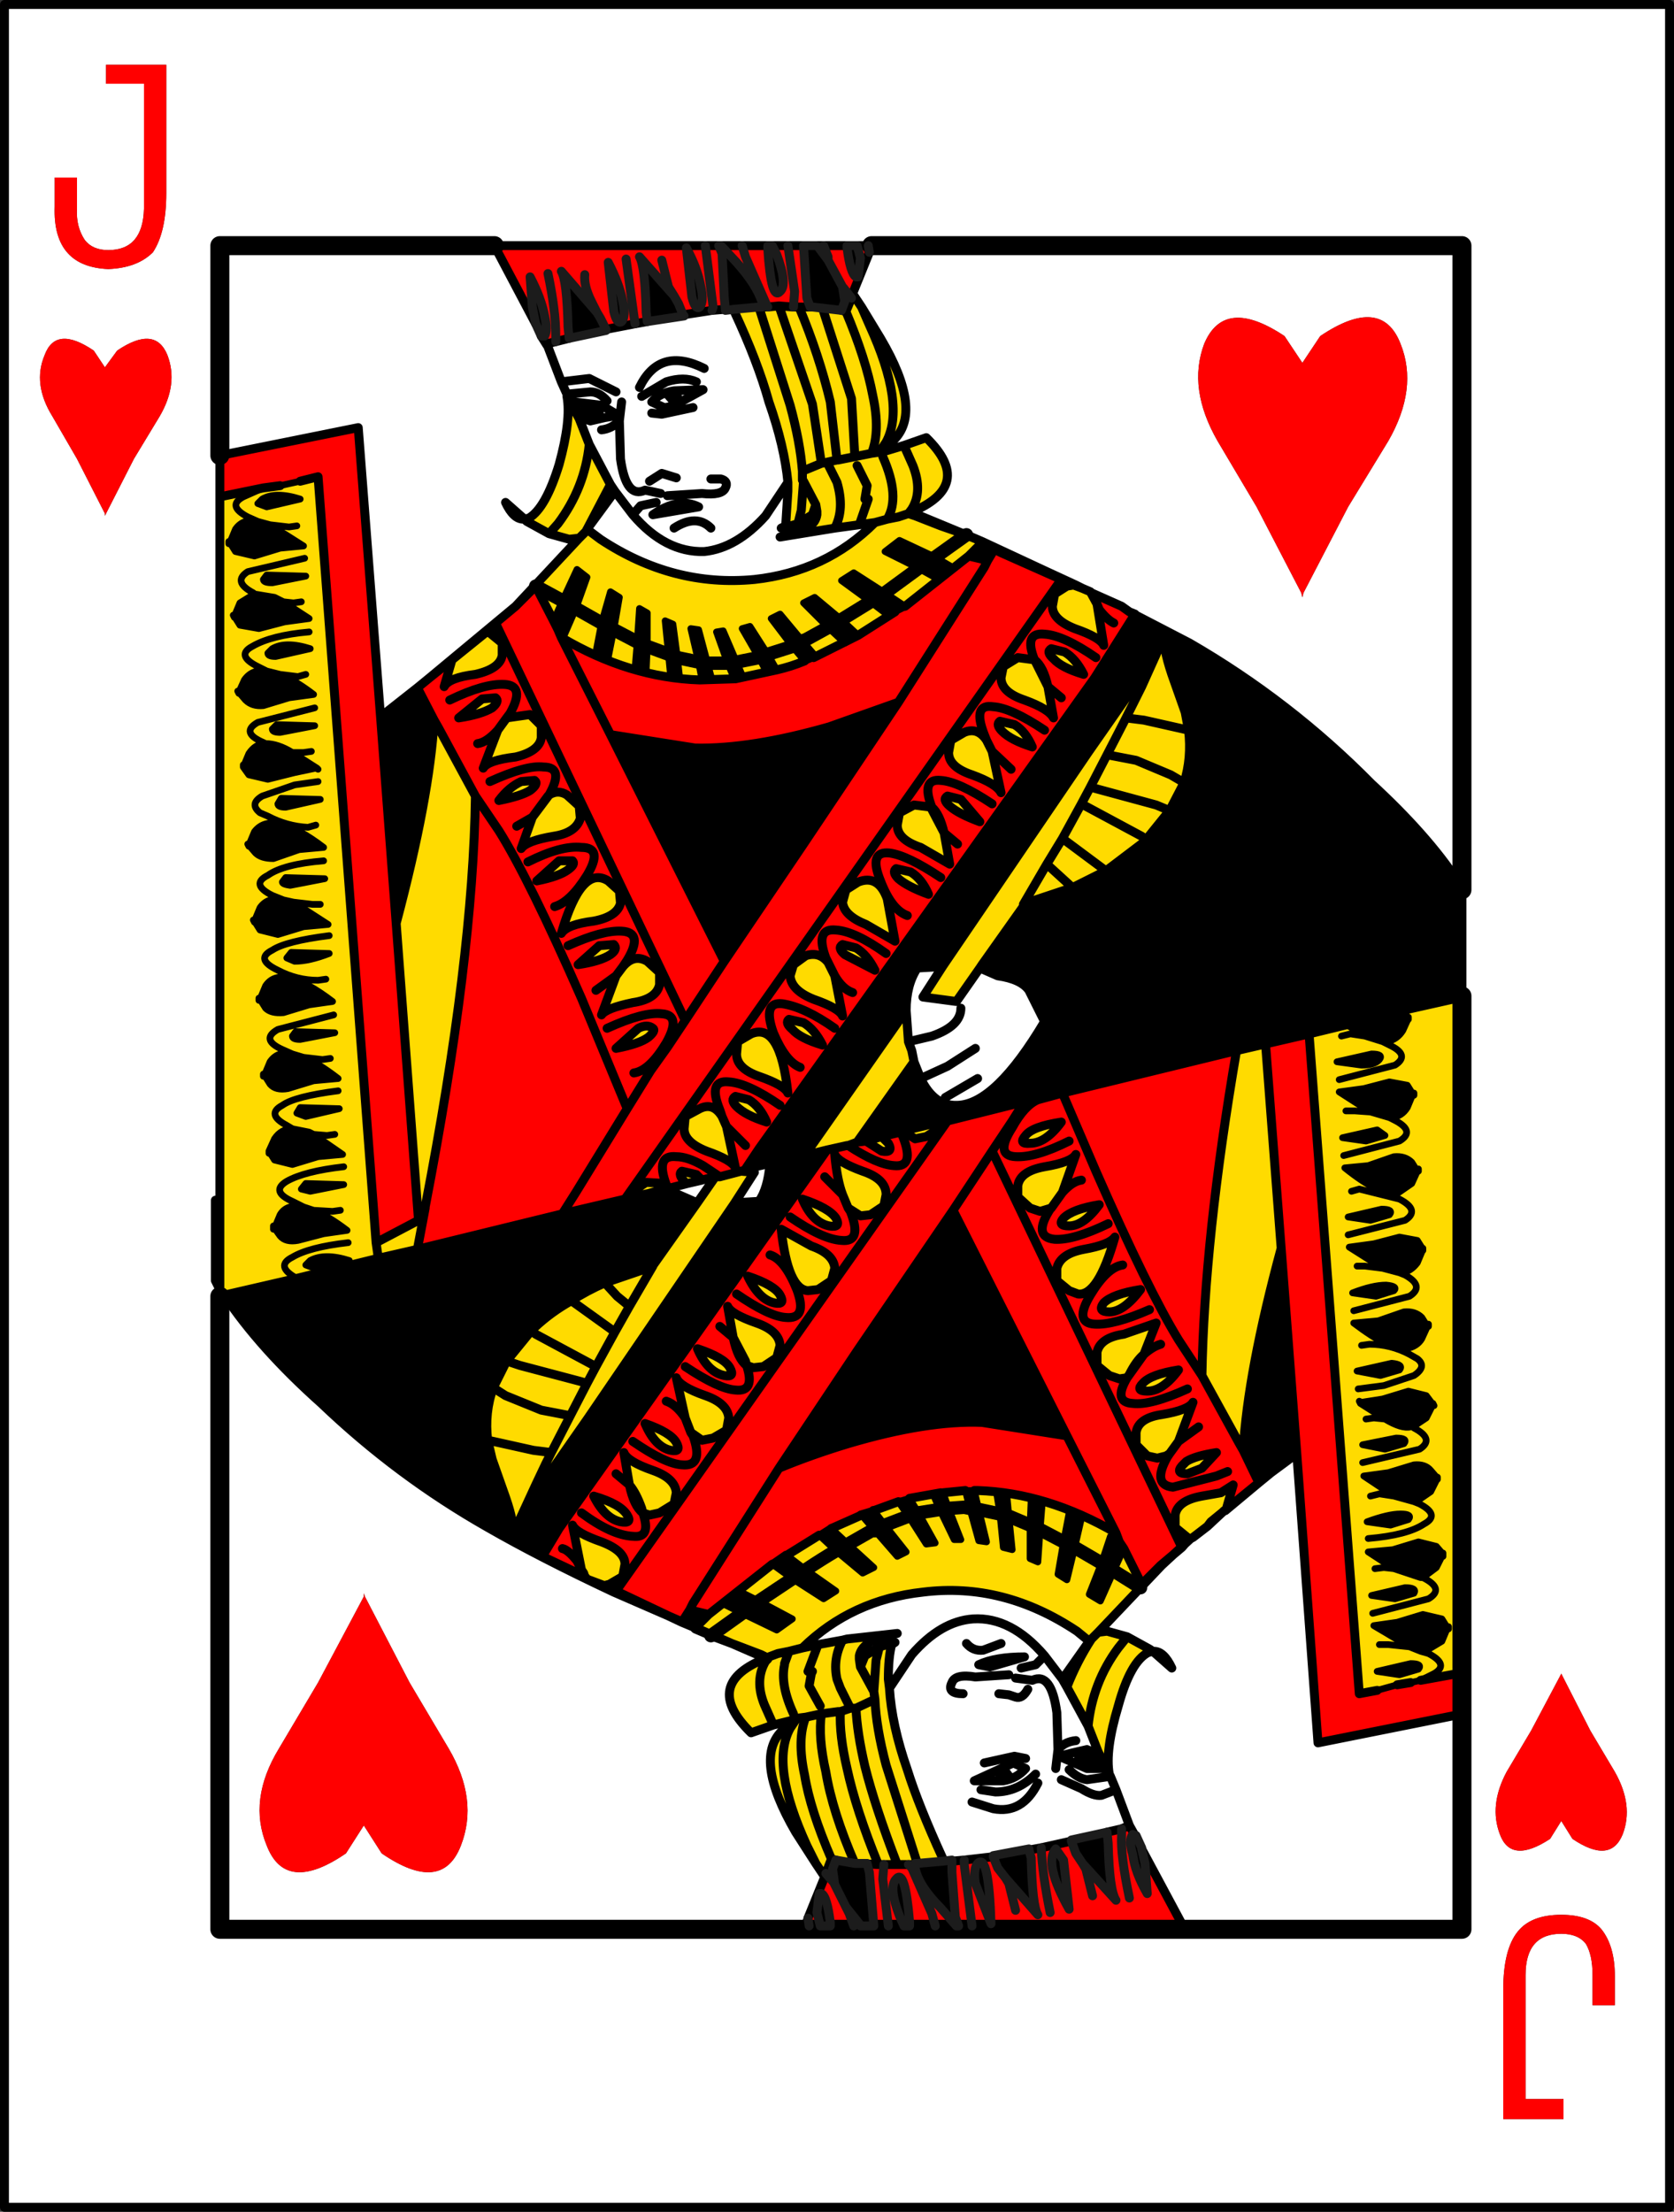
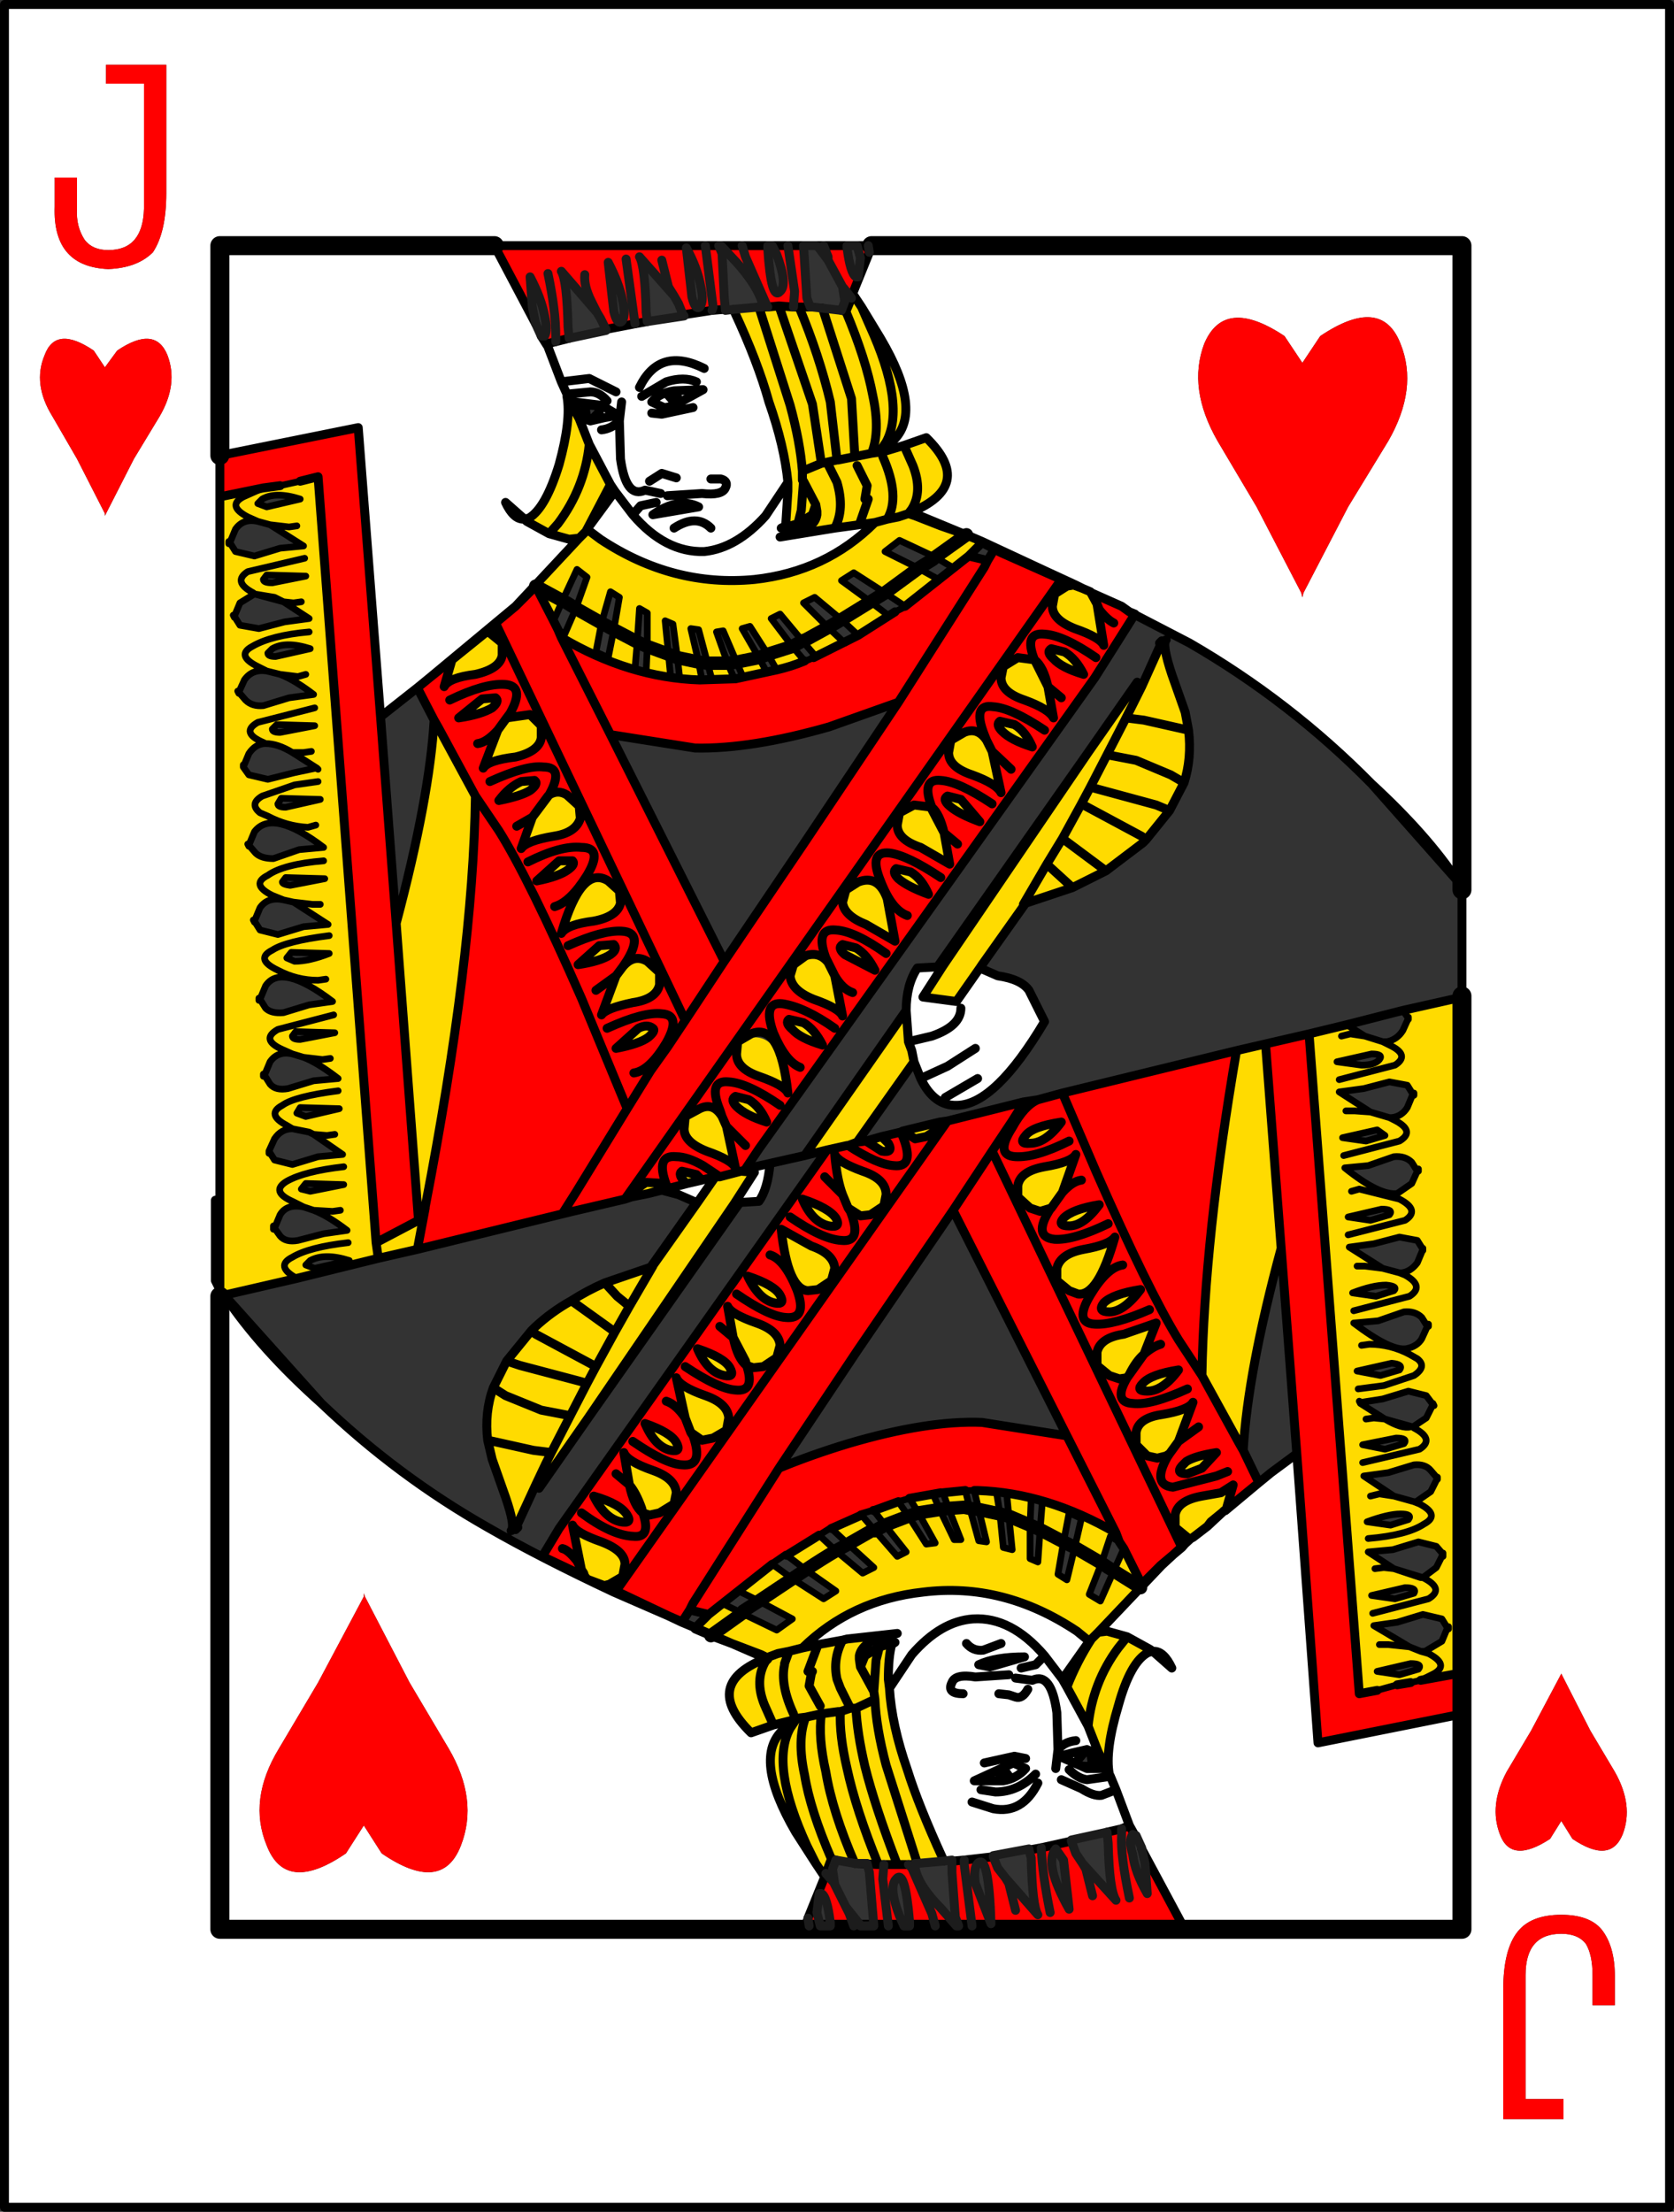
<svg xmlns="http://www.w3.org/2000/svg" height="99.05px" width="75.0px">
  <rect width="100%" height="100%" fill="#333333" stroke="none" />
  <g transform="matrix(1.0, 0.0, 0.0, 1.0, 36.6, 48.9)">
    <path d="M2.45 -37.9 L2.3 -37.9 1.8 -37.9 1.35 -37.9 0.3 -37.9 -0.05 -37.9 -0.6 -37.9 -1.3 -37.9 -2.0 -37.9 -2.2 -37.9 -3.35 -37.9 -4.3 -37.9 -4.4 -37.9 -5.0 -37.9 -14.45 -37.9 -26.75 -37.9 -26.75 -28.5 -26.75 -37.9 -14.45 -37.9 -12.6 -34.4 -12.35 -33.85 -12.1 -33.45 -12.1 -33.5 -11.7 -33.6 -11.1 -33.75 -9.45 -34.1 -9.45 -34.15 -8.15 -34.4 -7.6 -34.5 -5.95 -34.75 -6.0 -34.8 -4.7 -35.0 -4.1 -35.05 -4.1 -35.0 -3.7 -35.05 -3.7 -34.95 Q-2.65 -32.7 -2.15 -30.9 -1.45 -28.9 -1.3 -27.3 L-1.3 -26.9 -1.4 -25.35 -1.6 -25.25 -1.5 -25.25 -0.85 -25.45 -0.2 -25.85 0.0 -26.0 0.0 -25.85 Q-0.1 -25.1 -1.65 -24.85 L0.8 -25.25 1.9 -25.4 2.6 -25.5 Q0.4 -23.3 -2.8 -22.95 -6.45 -22.6 -9.7 -24.75 L-10.3 -25.2 -9.05 -26.9 -8.25 -25.85 Q-6.8 -24.15 -5.05 -24.2 -3.6 -24.35 -2.3 -25.8 L-1.3 -27.3 -2.3 -25.8 Q-3.6 -24.35 -5.05 -24.2 -6.8 -24.15 -8.25 -25.85 L-9.05 -26.9 -9.25 -27.2 -10.2 -29.0 -10.65 -30.15 -11.2 -31.15 Q-11.0 -30.1 -11.55 -28.1 -12.15 -26.15 -12.9 -25.7 L-13.1 -25.65 -13.95 -26.4 Q-13.6 -25.65 -13.15 -25.65 L-13.1 -25.65 -13.0 -25.55 -12.0 -25.0 -11.1 -24.75 -10.65 -24.8 -13.5 -21.75 -17.35 -18.55 -17.9 -18.1 -19.55 -16.8 -20.55 -29.75 -26.75 -28.5 -26.75 -26.65 -26.75 4.8 -26.95 4.85 -26.95 8.45 -26.75 8.85 -26.75 9.15 -26.75 37.5 28.9 37.5 28.9 -4.3 28.9 37.5 -26.75 37.5 -26.75 9.15 -26.55 9.1 Q-24.95 11.5 -22.2 13.95 -24.95 11.5 -26.55 9.1 L-22.2 13.95 Q-18.8 17.2 -14.75 19.5 -12.4 20.85 -9.1 22.4 L-2.55 25.25 -2.25 25.35 -2.55 25.25 -9.1 22.4 -8.6 22.6 Q-7.3 23.15 -6.05 23.75 L-5.45 24.0 -5.5 24.0 -5.45 24.05 -4.75 24.35 -3.55 24.8 -2.55 25.25 -2.5 25.2 -2.2 25.35 -2.25 25.35 Q-5.2 26.5 -2.95 28.7 L-1.95 28.35 -0.95 28.1 -1.5 28.55 Q-2.9 29.8 -0.95 33.15 L-0.05 34.55 0.35 35.15 -0.4 37.0 -0.5 37.35 -0.35 37.35 0.15 37.35 0.6 37.35 1.65 37.35 1.95 37.35 2.55 37.35 3.2 37.35 3.9 37.35 4.15 37.35 5.3 37.35 6.25 37.35 6.35 37.35 6.95 37.35 16.4 37.35 14.55 33.9 14.55 33.85 14.3 33.3 14.25 33.3 14.0 32.85 13.4 31.25 13.15 30.65 13.1 30.55 13.15 30.65 13.4 31.25 14.0 32.85 13.65 33.0 13.0 33.15 11.4 33.5 11.4 33.55 10.05 33.85 9.5 33.95 9.5 33.9 7.9 34.2 7.9 34.25 6.6 34.4 6.05 34.45 6.05 34.4 5.65 34.45 5.65 34.35 Q4.55 31.95 4.05 30.35 3.35 28.35 3.25 26.7 L3.2 26.3 Q3.2 25.3 3.35 24.75 L3.5 24.65 2.8 24.85 2.15 25.25 1.9 25.4 1.9 25.25 Q2.05 24.5 3.6 24.25 L1.35 24.5 1.15 24.55 0.05 24.75 -0.65 24.9 Q1.55 22.75 4.75 22.4 8.35 21.95 11.65 24.15 L12.2 24.6 11.0 26.3 10.2 25.25 Q8.7 23.5 7.0 23.6 5.55 23.7 4.25 25.2 L3.25 26.7 4.25 25.2 Q5.55 23.7 7.0 23.6 8.7 23.5 10.2 25.25 L11.0 26.3 11.2 26.65 12.15 28.4 12.6 29.55 13.1 30.55 Q12.9 29.5 13.5 27.5 14.05 25.5 14.85 25.1 L15.05 25.05 15.9 25.8 Q15.55 25.05 15.1 25.05 L15.05 25.05 14.9 24.95 13.9 24.4 13.0 24.15 12.6 24.2 14.5 22.2 15.45 21.2 15.4 21.2 16.35 20.4 16.7 20.0 16.75 20.0 16.85 19.95 17.5 19.45 18.25 18.75 18.3 18.75 19.8 17.5 20.35 17.05 21.5 16.2 22.45 29.15 28.7 27.9 28.7 26.05 28.7 -4.2 28.9 -4.3 28.9 -9.05 28.9 -37.9 2.45 -37.9 28.9 -37.9 28.9 -9.05 28.7 -9.45 Q27.35 -11.5 24.85 -13.8 27.35 -11.5 28.7 -9.45 L24.85 -13.8 Q21.2 -17.5 16.7 -20.1 L14.0 -21.5 13.65 -21.75 12.3 -22.35 12.25 -22.4 11.9 -22.55 11.6 -22.7 10.3 -23.3 7.4 -24.65 4.5 -25.85 4.2 -25.95 4.5 -25.85 7.4 -24.65 10.3 -23.3 11.6 -22.7 10.95 -22.95 8.25 -24.15 7.4 -24.6 7.45 -24.6 7.4 -24.65 6.7 -24.95 5.55 -25.35 4.5 -25.85 4.4 -25.8 4.1 -25.9 4.2 -25.95 Q7.1 -27.15 4.9 -29.3 L3.9 -28.95 2.9 -28.65 3.4 -29.15 Q4.8 -30.45 2.85 -33.75 L2.0 -35.15 1.6 -35.75 2.35 -37.6 2.45 -37.9 M25.6 -29.15 Q26.95 -31.5 26.15 -33.5 25.3 -35.7 22.55 -33.85 L21.75 -32.65 20.95 -33.85 Q18.25 -35.65 17.35 -33.5 16.6 -31.5 17.95 -29.15 L19.7 -26.2 21.7 -22.35 21.75 -22.15 21.8 -22.35 23.8 -26.2 25.6 -29.15 M7.3 -5.55 L8.1 -5.2 Q9.15 -5.05 9.5 -4.55 L10.2 -3.15 Q8.0 0.55 6.3 0.6 5.25 0.65 4.65 -0.6 L4.35 -1.35 4.25 -1.85 4.1 -2.25 4.0 -3.65 Q4.0 -4.8 4.5 -5.55 L5.4 -5.6 5.65 -5.65 4.75 -4.25 6.25 -4.05 7.3 -5.55 M-3.4 3.55 L-3.2 3.5 -3.2 3.45 -2.1 3.2 Q-2.2 4.35 -2.6 4.9 L-3.45 4.95 -3.7 5.0 -2.8 3.6 -3.4 3.55 M7.1 -1.95 L5.85 -1.15 4.65 -0.6 5.85 -1.15 7.1 -1.95 M6.45 -3.75 Q6.45 -2.95 5.15 -2.5 L4.1 -2.25 5.15 -2.5 Q6.45 -2.95 6.45 -3.75 M33.35 26.05 L33.3 26.15 32.0 28.6 30.9 30.45 Q30.1 31.95 30.6 33.25 31.1 34.6 32.85 33.45 L33.35 32.65 33.85 33.45 Q35.55 34.6 36.1 33.25 36.6 31.95 35.75 30.45 L34.65 28.6 33.4 26.15 33.35 26.05 M20.35 17.05 L17.65 19.25 17.5 19.45 17.65 19.25 20.35 17.05 M10.2 25.25 L9.8 25.65 9.15 25.8 9.8 25.65 10.2 25.25 M7.75 25.75 L9.3 25.3 Q8.0 25.3 7.25 25.65 L7.75 25.75 M8.9 26.25 L9.65 26.35 Q10.5 25.95 10.75 27.8 L10.8 29.45 10.7 30.3 10.8 29.45 10.75 27.8 Q10.5 25.95 9.65 26.35 L8.9 26.25 M8.25 24.7 L7.45 25.0 Q7.0 25.05 6.7 24.7 7.0 25.05 7.45 25.0 L8.25 24.7 M8.6 26.1 L7.1 26.2 Q6.2 26.05 6.05 26.45 5.8 26.95 6.55 26.95 5.8 26.95 6.05 26.45 6.2 26.05 7.1 26.2 L8.6 26.1 M12.2 29.5 L12.1 29.45 11.45 29.6 10.85 29.75 12.1 30.3 12.85 30.3 12.25 29.5 12.85 30.3 12.1 30.3 10.85 29.75 11.45 29.6 12.1 29.45 12.2 29.5 12.05 29.5 11.7 29.9 Q11.6 30.2 12.05 30.2 L12.1 30.2 12.35 30.15 12.25 29.5 12.2 29.5 M9.45 26.75 Q9.2 27.2 8.9 27.1 L8.6 27.0 8.15 26.95 8.6 27.0 8.9 27.1 Q9.2 27.2 9.45 26.75 M13.15 30.65 L12.1 30.8 Q11.7 30.75 11.3 30.35 11.7 30.75 12.1 30.8 L13.15 30.65 M8.15 30.5 L8.25 30.75 8.65 30.7 8.35 30.3 8.15 30.5 M8.35 30.85 Q8.95 30.75 9.35 30.3 L8.8 30.05 7.05 30.85 8.35 30.85 7.05 30.85 8.8 30.05 9.35 30.3 Q8.95 30.75 8.35 30.85 M9.35 29.85 L8.85 29.75 7.5 30.05 8.85 29.75 9.35 29.85 M10.8 29.45 Q11.1 29.1 11.6 29.05 11.1 29.1 10.8 29.45 M10.95 30.8 L11.85 31.2 Q12.4 31.55 12.75 31.5 L13.4 31.25 12.75 31.5 Q12.4 31.55 11.85 31.2 L10.95 30.8 M9.8 30.55 Q9.0 31.35 8.0 31.35 L7.35 31.25 8.0 31.35 Q9.0 31.35 9.8 30.55 M9.9 30.95 Q9.2 32.35 7.9 32.1 L6.95 31.8 7.9 32.1 Q9.2 32.35 9.9 30.95 M15.45 21.2 L16.75 20.0 15.45 21.2 M35.15 37.5 Q34.6 36.85 33.35 36.85 32.0 36.85 31.4 37.6 30.75 38.4 30.75 40.2 L30.75 46.0 33.45 46.0 33.45 45.1 31.75 45.1 31.75 39.55 Q31.75 37.7 33.35 37.7 34.1 37.7 34.45 38.15 34.75 38.65 34.75 39.55 L34.75 40.9 35.75 40.9 35.75 39.6 Q35.75 38.25 35.15 37.5 M7.2 -0.6 L5.75 0.25 7.2 -0.6 M38.2 49.95 L-36.4 49.95 -36.4 -48.7 38.2 -48.7 38.2 49.95 M-30.6 -28.35 L-29.45 -30.25 Q-28.6 -31.7 -29.1 -33.0 -29.65 -34.35 -31.35 -33.2 L-31.9 -32.45 -32.4 -33.2 Q-34.1 -34.35 -34.6 -33.0 -35.15 -31.7 -34.25 -30.25 L-33.15 -28.35 -31.9 -25.9 -31.9 -25.8 -31.85 -25.9 -30.6 -28.35 M-29.15 -46.0 L-31.85 -46.0 -31.85 -45.15 -30.15 -45.15 -30.15 -39.55 Q-30.2 -37.7 -31.75 -37.7 -32.45 -37.7 -32.8 -38.15 -33.2 -38.75 -33.15 -39.55 L-33.15 -40.95 -34.15 -40.95 -34.15 -39.65 Q-34.2 -38.25 -33.55 -37.55 -32.95 -36.9 -31.75 -36.85 -30.45 -36.9 -29.75 -37.6 -29.15 -38.5 -29.15 -40.25 L-29.15 -46.0 M-5.4 -31.8 Q-5.95 -32.05 -6.75 -31.8 L-7.85 -31.15 -6.75 -31.8 Q-5.95 -32.05 -5.4 -31.8 M-9.0 -31.35 L-10.2 -31.95 -11.45 -31.8 -12.1 -33.5 -11.45 -31.8 -10.2 -31.95 -9.0 -31.35 M-6.25 -31.15 Q-6.3 -31.45 -6.75 -31.3 L-6.4 -30.9 Q-6.15 -30.9 -6.25 -31.15 M-5.55 -30.65 L-6.95 -30.35 -7.4 -30.4 -6.95 -30.35 -5.55 -30.65 M-6.3 -27.5 L-6.95 -27.7 -7.5 -27.35 -6.95 -27.7 -6.3 -27.5 M-4.75 -27.45 L-4.3 -27.45 Q-3.95 -27.35 -4.1 -27.05 -4.25 -26.7 -5.15 -26.8 L-6.7 -26.7 -5.15 -26.8 Q-4.25 -26.7 -4.1 -27.05 -3.95 -27.35 -4.3 -27.45 L-4.75 -27.45 M-5.1 -31.45 L-6.4 -31.4 Q-7.05 -31.3 -7.4 -30.9 L-6.85 -30.65 Q-6.55 -30.65 -6.1 -30.9 L-5.1 -31.45 -6.1 -30.9 Q-6.55 -30.65 -6.85 -30.65 L-7.4 -30.9 Q-7.05 -31.3 -6.4 -31.4 L-5.1 -31.45 M-10.15 -30.05 L-9.5 -30.2 -8.9 -30.3 -9.65 -30.75 -10.9 -30.9 Q-10.7 -30.25 -10.3 -30.1 -10.7 -30.25 -10.9 -30.9 L-9.65 -30.75 -8.9 -30.3 -9.5 -30.2 -10.15 -30.05 -9.75 -30.45 Q-9.65 -30.75 -10.15 -30.75 L-10.4 -30.75 -10.3 -30.1 -10.15 -30.05 M-8.75 -30.9 L-8.85 -30.05 Q-9.2 -29.7 -9.65 -29.65 -9.2 -29.7 -8.85 -30.05 L-8.75 -30.9 M-11.45 -31.8 L-11.2 -31.25 -11.2 -31.15 -11.2 -31.25 -11.45 -31.8 M-7.2 -26.4 L-7.9 -26.25 -8.25 -25.85 -7.9 -26.25 -7.2 -26.4 M-11.2 -31.25 L-10.15 -31.35 Q-9.75 -31.35 -9.4 -30.95 -9.75 -31.35 -10.15 -31.35 L-11.2 -31.25 M-8.85 -30.05 L-8.8 -28.35 Q-8.55 -26.55 -7.7 -26.95 L-7.0 -26.8 -7.7 -26.95 Q-8.55 -26.55 -8.8 -28.35 L-8.85 -30.05 M-4.75 -25.25 Q-5.4 -25.9 -6.4 -25.25 -5.4 -25.9 -4.75 -25.25 M-5.05 -32.4 Q-7.05 -33.4 -7.95 -31.55 -7.05 -33.4 -5.05 -32.4 M-7.35 -25.85 L-5.3 -26.2 Q-6.2 -26.65 -7.35 -25.85 M-5.8 4.1 L-4.55 3.8 -5.35 4.95 -5.4 4.95 -6.2 4.6 -6.95 4.4 -5.8 4.1 M-18.25 26.45 L-20.25 22.6 -20.3 22.45 -20.3 22.6 -22.35 26.45 -24.1 29.4 Q-25.5 31.7 -24.65 33.75 -23.8 35.95 -21.1 34.1 L-20.3 32.85 -19.5 34.1 Q-16.8 35.95 -15.95 33.75 -15.15 31.7 -16.5 29.4 L-18.25 26.45" fill="#ffffff" fill-rule="evenodd" stroke="none" />
    <path d="M1.8 -37.9 L2.3 -37.9 2.45 -37.9 2.35 -37.6 1.6 -35.75 1.55 -35.55 1.2 -36.0 1.15 -36.05 1.2 -36.0 1.55 -35.55 1.3 -34.95 1.1 -35.0 1.25 -35.4 1.15 -36.05 0.5 -37.25 0.5 -37.4 0.3 -37.9 0.5 -37.4 0.5 -37.25 0.05 -37.85 -0.05 -37.9 0.3 -37.9 1.35 -37.9 1.35 -37.8 Q1.5 -36.65 1.75 -36.5 L1.85 -36.5 1.95 -37.35 1.8 -37.9 M-26.75 -26.65 L-26.75 -28.5 -20.55 -29.75 -19.55 -16.8 -18.85 -7.55 -17.85 5.75 -19.75 6.75 -22.35 -27.55 -23.15 -27.35 -24.05 -27.15 -24.8 -27.05 -26.75 -26.65 M-14.45 -37.9 L-5.0 -37.9 -4.4 -37.9 -4.25 -37.55 -4.15 -35.55 -4.1 -35.05 -4.7 -35.0 -6.0 -34.8 -6.2 -35.3 -6.4 -35.65 -7.95 -37.4 Q-7.7 -37.0 -7.65 -34.9 L-7.6 -34.5 -8.15 -34.4 -9.45 -34.15 -9.7 -34.65 -9.85 -34.9 -10.1 -35.4 Q-10.45 -36.1 -10.4 -36.6 -10.45 -36.1 -10.1 -35.4 L-9.85 -34.9 -11.45 -36.75 Q-11.2 -36.35 -11.15 -34.25 L-11.1 -33.75 -11.7 -33.6 -12.1 -33.5 -12.1 -33.45 -12.35 -33.85 -12.2 -33.85 Q-12.05 -34.1 -12.2 -34.75 -12.35 -35.55 -12.85 -36.5 L-12.75 -35.15 -12.6 -34.4 -14.45 -37.9 M-4.3 -37.9 L-3.35 -37.9 -2.2 -37.9 -2.2 -37.75 Q-2.05 -35.4 -1.65 -35.85 -1.3 -36.15 -1.8 -37.5 L-2.0 -37.9 -1.3 -37.9 -0.6 -37.9 -0.45 -35.55 -0.3 -35.15 -0.8 -35.15 -1.05 -35.15 -1.7 -35.2 -2.2 -35.15 -2.3 -35.35 -3.2 -37.4 -3.35 -37.9 -3.2 -37.4 -2.3 -35.35 -2.2 -35.15 -2.45 -35.15 -2.45 -35.35 Q-2.7 -36.15 -3.6 -37.15 L-4.3 -37.9 M2.3 -37.9 L2.35 -37.6 2.3 -37.9 M25.6 -29.15 L23.8 -26.2 21.8 -22.35 21.75 -22.15 21.7 -22.35 19.7 -26.2 17.95 -29.15 Q16.6 -31.5 17.35 -33.5 18.25 -35.65 20.95 -33.85 L21.75 -32.65 22.55 -33.85 Q25.3 -35.7 26.15 -33.5 26.95 -31.5 25.6 -29.15 M1.8 2.25 L2.2 2.2 2.9 2.65 Q3.45 2.75 3.2 2.3 L2.9 2.0 3.75 1.8 3.85 1.75 4.4 2.1 4.9 2.0 5.45 1.65 5.5 1.35 5.85 1.3 9.25 0.45 9.9 0.35 11.0 0.05 18.8 -1.85 Q17.35 6.6 17.25 12.7 L18.9 15.7 19.1 16.05 19.8 17.5 18.3 18.75 18.35 18.65 18.65 17.6 18.1 17.95 17.25 18.1 Q16.15 18.3 16.05 18.95 L16.05 19.5 16.6 19.95 16.7 20.0 16.35 20.4 15.4 21.2 14.65 21.95 14.55 22.05 13.75 20.45 13.55 20.15 13.4 19.75 Q10.3 17.95 7.2 17.85 L7.05 17.85 6.65 17.85 5.65 17.95 5.6 17.95 5.55 17.95 4.15 18.2 3.65 18.35 2.55 18.75 2.5 18.7 2.45 18.75 1.95 18.9 2.0 18.95 0.65 19.55 0.65 19.5 0.1 19.85 -1.35 20.75 -1.4 20.7 -2.05 21.15 -2.0 21.15 -4.85 23.4 -5.7 23.2 -5.55 22.9 -1.7 16.85 -5.55 22.9 -5.7 23.2 -6.05 23.75 -9.0 22.35 -9.5 22.1 -9.3 22.05 -8.7 21.7 -8.6 21.15 Q-8.6 20.55 -9.65 20.15 -10.8 19.75 -10.95 19.4 L-10.55 21.4 -10.45 21.55 -10.4 21.7 -12.3 20.8 -11.55 19.55 0.45 2.6 1.35 2.4 1.4 2.4 1.8 2.25 M20.1 -2.15 L22.05 -2.6 24.3 26.95 25.1 26.8 26.0 26.55 26.6 26.45 27.05 26.35 28.7 26.05 28.7 27.9 22.45 29.15 21.5 16.2 20.8 7.0 20.1 -2.15 M12.3 -22.35 L13.65 -21.75 14.0 -21.5 14.25 -21.4 12.45 -18.55 6.25 -9.85 -2.6 2.55 -3.2 3.45 -3.2 3.5 -3.4 3.55 -4.35 3.8 -5.1 3.3 Q-5.8 2.9 -6.3 2.9 -7.25 2.8 -6.75 4.15 L-6.65 4.3 -6.75 4.15 Q-7.25 2.8 -6.3 2.9 -5.8 2.9 -5.1 3.3 L-4.35 3.8 -4.55 3.8 -5.8 4.1 -6.95 4.4 -7.55 4.55 -6.65 4.3 -6.8 4.1 -7.65 4.05 -8.25 4.45 -8.3 4.7 -8.6 4.8 10.95 -22.95 -8.6 4.8 -10.95 5.35 -17.9 7.05 -17.55 5.2 -17.55 5.15 Q-15.4 -5.95 -15.3 -13.25 L-16.95 -16.3 -17.15 -16.65 -17.9 -18.1 -17.35 -18.55 -16.35 -19.35 -16.7 -18.15 Q-16.5 -18.55 -15.3 -18.7 -14.2 -18.95 -14.1 -19.55 L-14.1 -20.1 -14.0 -20.05 -14.1 -20.15 -14.1 -20.1 -14.65 -20.55 -14.8 -20.6 -14.4 -21.0 -5.9 -3.2 -6.7 -2.0 -5.9 -3.2 -14.4 -21.0 -13.5 -21.75 -12.7 -22.55 -12.6 -22.65 -11.8 -21.1 -11.6 -20.7 -11.45 -20.35 Q-8.4 -18.55 -5.25 -18.45 L-3.7 -18.5 -3.65 -18.5 -1.8 -18.9 Q-1.15 -19.05 -0.55 -19.3 L-0.5 -19.3 -0.15 -19.45 1.85 -20.45 3.5 -21.5 4.0 -21.75 3.95 -21.75 6.8 -24.0 7.65 -23.8 7.5 -23.5 3.65 -17.45 7.5 -23.5 7.65 -23.8 7.95 -24.3 8.25 -24.15 10.95 -22.95 Q11.2 -22.85 11.5 -22.7 L11.2 -22.65 10.65 -22.3 10.65 -22.4 10.55 -22.3 10.65 -22.3 10.55 -21.75 Q10.55 -21.15 11.55 -20.75 12.7 -20.35 12.85 -20.0 L12.55 -21.85 12.4 -22.15 12.3 -22.35 M-9.25 -16.0 L-11.45 -20.35 -9.25 -16.0 -4.15 -5.85 -5.9 -3.2 -4.15 -5.85 -0.6 -11.1 3.65 -17.45 0.55 -16.35 Q-2.95 -15.35 -5.45 -15.4 L-9.25 -16.0 M13.3 -21.0 Q13.0 -21.15 12.65 -21.6 L12.55 -21.85 12.65 -21.6 Q13.0 -21.15 13.3 -21.0 M-8.25 4.45 L-8.2 4.35 -8.3 4.45 -8.25 4.45 -8.3 4.45 -8.2 4.35 -8.25 4.45 M8.35 -19.05 L8.25 -18.55 Q8.25 -17.9 9.3 -17.55 10.4 -17.15 10.6 -16.75 L10.35 -18.15 Q10.15 -19.05 9.75 -19.35 L9.0 -19.45 8.35 -19.05 8.35 -19.15 8.25 -19.05 8.35 -19.05 8.25 -19.05 8.35 -19.15 8.35 -19.05 M12.5 -19.45 Q11.05 -20.45 10.2 -20.5 9.25 -20.6 9.75 -19.35 9.25 -20.6 10.2 -20.5 11.05 -20.45 12.5 -19.45 M10.95 -17.65 L10.35 -18.15 10.95 -17.65 M10.5 -19.85 Q10.25 -19.7 10.6 -19.4 10.95 -19.0 11.95 -18.7 11.6 -19.4 11.1 -19.7 L10.5 -19.85 M8.85 -16.45 L8.2 -16.6 Q8.0 -16.45 8.3 -16.15 8.7 -15.75 9.65 -15.45 9.35 -16.15 8.85 -16.45 M10.2 -16.2 Q8.7 -17.2 7.9 -17.25 6.95 -17.4 7.5 -16.0 L7.6 -15.75 7.5 -16.0 Q6.95 -17.4 7.9 -17.25 8.7 -17.2 10.2 -16.2 M7.85 -15.25 L7.6 -15.75 Q7.2 -16.35 6.6 -16.1 L6.0 -15.75 5.9 -15.2 Q5.9 -14.55 6.95 -14.2 8.05 -13.8 8.25 -13.4 L7.85 -15.25 8.7 -14.45 7.85 -15.25 M3.7 -12.5 L3.7 -12.55 3.6 -12.45 3.7 -12.5 3.6 -12.45 3.7 -12.55 3.7 -12.5 3.6 -11.95 Q3.6 -11.3 4.65 -10.95 L5.95 -10.2 5.7 -11.6 6.3 -11.1 5.7 -11.6 Q5.5 -12.45 5.15 -12.75 L4.35 -12.85 3.7 -12.5 M6.0 -15.8 L6.0 -15.75 5.9 -15.7 6.0 -15.8 5.9 -15.7 6.0 -15.75 6.0 -15.8 M7.85 -12.9 Q6.35 -13.9 5.55 -13.95 4.65 -14.05 5.15 -12.75 4.65 -14.05 5.55 -13.95 6.35 -13.9 7.85 -12.9 M1.2 -9.0 L1.3 -9.05 1.15 -8.5 Q1.2 -7.9 2.2 -7.5 L3.5 -6.75 3.15 -8.65 Q2.75 -9.75 1.85 -9.4 L1.3 -9.05 1.3 -9.1 1.2 -9.0 M5.55 -9.6 Q4.05 -10.6 3.25 -10.7 2.3 -10.8 2.85 -9.45 3.35 -8.15 4.05 -7.9 3.35 -8.15 2.85 -9.45 2.3 -10.8 3.25 -10.7 4.05 -10.6 5.55 -9.6 M5.95 -12.8 Q6.35 -12.45 7.3 -12.1 L6.45 -13.1 5.85 -13.25 Q5.6 -13.1 5.95 -12.8 M3.55 -10.0 Q3.35 -9.85 3.65 -9.55 4.05 -9.2 5.0 -8.85 4.7 -9.55 4.2 -9.85 L3.55 -10.0 M0.8 -5.2 Q1.15 -4.6 1.6 -4.45 1.15 -4.6 0.8 -5.2 L0.5 -5.8 Q0.1 -6.3 -0.5 -6.1 L-1.05 -5.7 -1.2 -5.2 Q-1.15 -4.55 -0.15 -4.15 1.0 -3.75 1.15 -3.4 L0.8 -5.2 M3.1 -6.2 Q1.7 -7.2 0.85 -7.25 -0.1 -7.35 0.4 -6.0 L0.5 -5.8 0.4 -6.0 Q-0.1 -7.35 0.85 -7.25 1.7 -7.2 3.1 -6.2 M-1.05 -5.7 L-1.05 -5.8 -1.15 -5.7 -1.05 -5.7 -1.15 -5.7 -1.05 -5.8 -1.05 -5.7 M2.6 -5.45 Q2.25 -6.15 1.75 -6.45 L1.15 -6.6 Q0.9 -6.45 1.25 -6.15 L2.6 -5.45 M33.35 26.05 L33.4 26.15 34.65 28.6 35.75 30.45 Q36.6 31.95 36.1 33.25 35.55 34.6 33.85 33.45 L33.35 32.65 32.85 33.45 Q31.1 34.6 30.6 33.25 30.1 31.95 30.9 30.45 L32.0 28.6 33.3 26.15 33.35 26.05 M11.0 0.05 L12.5 3.55 Q14.85 8.9 16.2 11.1 L17.25 12.7 16.2 11.1 Q14.85 8.9 12.5 3.55 L11.0 0.05 M14.8 13.4 Q15.5 13.4 16.2 12.45 14.95 12.65 14.6 13.05 14.25 13.4 14.8 13.4 M18.4 17.0 L17.9 17.2 15.95 17.7 Q15.0 17.6 15.7 16.35 L15.8 16.2 15.7 16.35 Q15.0 17.6 15.95 17.7 L17.9 17.2 18.4 17.0 M14.3 15.8 L14.8 16.3 15.25 16.4 15.65 16.3 15.8 16.2 16.2 15.65 16.85 13.9 Q16.65 14.25 15.45 14.45 14.4 14.6 14.3 15.25 L14.3 15.8 14.25 15.75 14.3 15.9 14.3 15.8 14.3 15.9 14.25 15.75 14.3 15.8 M16.55 16.55 L16.35 16.75 Q16.05 17.1 16.6 17.1 L17.25 16.85 17.9 16.15 Q16.95 16.3 16.55 16.55 M17.1 15.0 L16.2 15.65 17.1 15.0 M10.95 1.35 Q9.65 1.55 9.35 1.95 9.0 2.35 9.55 2.3 10.25 2.3 10.95 1.35 M9.25 0.45 L9.25 0.5 8.75 1.3 7.85 2.65 6.1 5.3 7.85 2.65 8.75 1.3 9.25 0.5 9.25 0.45 M11.0 4.5 L11.6 2.8 Q11.4 3.15 10.2 3.35 9.1 3.55 9.0 4.2 L9.0 4.7 8.95 4.7 9.0 4.8 9.0 4.7 9.55 5.2 10.0 5.35 10.5 5.2 10.45 5.25 Q9.65 6.5 10.65 6.6 11.5 6.65 13.05 5.9 11.5 6.65 10.65 6.6 9.65 6.5 10.45 5.25 L10.5 5.2 11.0 4.5 Q11.45 4.0 11.85 3.95 11.45 4.0 11.0 4.5 M11.3 2.2 Q9.8 2.95 8.9 2.9 7.95 2.85 8.75 1.6 9.3 0.6 9.9 0.35 9.3 0.6 8.75 1.6 7.95 2.85 8.9 2.9 9.8 2.95 11.3 2.2 M10.75 8.45 L11.3 8.9 11.7 9.05 Q12.6 9.15 13.35 6.5 13.1 6.85 11.95 7.05 10.9 7.25 10.75 7.9 L10.75 8.45 10.7 8.35 10.75 8.5 10.75 8.45 10.75 8.5 10.7 8.35 10.75 8.45 M11.3 6.0 Q11.95 6.0 12.65 5.05 11.45 5.25 11.05 5.65 10.75 6.0 11.3 6.0 M5.45 1.65 L5.45 1.7 5.55 1.6 5.45 1.65 5.55 1.6 5.45 1.7 5.45 1.65 M3.0 5.1 L3.1 4.6 Q3.1 3.9 2.05 3.55 0.95 3.15 0.8 2.8 0.9 3.95 1.15 4.6 L1.4 5.2 1.95 5.55 2.4 5.5 3.0 5.1 3.0 5.15 3.1 5.05 3.0 5.1 3.1 5.05 3.0 5.15 3.0 5.1 M3.75 1.8 L3.85 2.0 Q4.4 3.4 3.45 3.3 2.7 3.25 1.4 2.4 2.7 3.25 3.45 3.3 4.4 3.4 3.85 2.0 L3.75 1.8 M-1.2 5.6 Q0.25 6.6 1.1 6.65 2.05 6.75 1.5 5.35 L1.4 5.2 1.5 5.35 Q2.05 6.75 1.1 6.65 0.25 6.6 -1.2 5.6 M0.35 3.8 L1.15 4.6 0.35 3.8 M0.65 8.45 L0.8 7.9 Q0.75 7.25 -0.25 6.9 L-1.6 6.15 Q-1.3 8.85 -0.4 8.9 L0.05 8.85 0.65 8.45 0.65 8.5 0.75 8.4 0.65 8.45 0.75 8.4 0.65 8.5 0.65 8.45 M0.55 6.0 Q1.1 6.1 0.85 5.65 0.55 5.2 -0.65 4.8 -0.2 5.85 0.55 6.0 M-1.7 16.85 Q-0.25 16.25 1.4 15.75 4.95 14.7 7.4 14.8 L11.2 15.4 13.4 19.75 11.2 15.4 6.1 5.3 1.8 11.6 -1.7 16.85 M14.9 9.75 Q13.3 10.45 12.45 10.4 11.5 10.35 12.25 9.1 13.0 7.85 13.7 7.75 13.0 7.85 12.25 9.1 11.5 10.35 12.45 10.4 13.3 10.45 14.9 9.75 M14.65 11.75 L15.2 10.35 13.75 10.85 Q12.7 11.0 12.55 11.65 L12.55 12.25 12.5 12.15 12.55 12.3 12.55 12.25 13.1 12.7 13.55 12.85 13.9 12.8 14.65 11.75 Q15.05 11.4 15.4 11.3 15.05 11.4 14.65 11.75 M16.6 13.3 Q14.95 14.05 14.15 13.95 13.25 13.9 13.9 12.8 13.25 13.9 14.15 13.95 14.95 14.05 16.6 13.3 M12.85 9.45 Q12.55 9.85 13.1 9.85 13.75 9.85 14.5 8.85 13.25 9.05 12.85 9.45 M7.85 2.65 L16.35 20.4 7.85 2.65 M14.0 32.85 L14.25 33.3 14.15 33.25 Q13.95 33.5 14.15 34.15 14.25 34.95 14.8 35.9 L14.7 34.55 14.55 33.9 16.4 37.35 6.95 37.35 6.35 37.35 6.2 36.95 6.05 34.95 6.05 34.45 6.6 34.4 7.9 34.25 8.1 34.75 8.45 35.2 9.9 36.85 Q9.65 36.45 9.6 34.3 L9.5 33.95 10.05 33.85 11.4 33.55 11.6 34.1 11.9 34.55 13.4 36.2 Q13.1 35.75 13.05 33.65 L13.0 33.15 13.65 33.0 14.0 32.85 M6.25 37.35 L5.3 37.35 4.15 37.35 4.15 37.15 Q3.95 34.75 3.55 35.25 3.2 35.6 3.7 36.9 L3.9 37.35 3.2 37.35 2.55 37.35 2.35 34.95 2.25 34.55 2.15 34.55 1.8 34.55 2.75 34.6 3.0 34.6 3.6 34.6 4.1 34.6 4.4 34.6 4.4 34.75 Q4.55 35.55 5.55 36.55 L6.25 37.35 M1.95 37.35 L1.65 37.35 0.6 37.35 0.6 37.2 Q0.45 36.0 0.2 35.9 L0.1 35.9 0.0 36.75 0.15 37.35 -0.35 37.35 -0.5 37.35 -0.4 37.0 0.35 35.15 0.4 35.0 0.65 34.35 0.85 34.4 0.7 34.8 0.8 35.5 0.75 35.4 0.4 35.0 0.75 35.4 0.8 35.5 1.3 36.5 1.9 37.25 1.95 37.35 M3.2 37.35 L2.95 35.25 3.0 34.6 2.95 35.25 3.2 37.35 M6.6 34.4 L6.6 34.6 6.95 37.35 6.6 34.6 6.6 34.4 M5.3 37.35 L5.15 36.8 4.25 34.75 4.1 34.6 4.25 34.75 5.15 36.8 5.3 37.35 M7.2 34.55 Q7.0 34.8 7.1 35.45 L7.8 37.25 Q7.7 34.05 7.2 34.55 M8.9 36.65 L8.6 35.45 8.45 35.2 8.6 35.45 8.9 36.65 M11.05 34.4 L10.7 33.9 Q10.15 34.55 11.3 36.6 L11.05 34.4 M14.0 36.1 Q13.6 34.2 13.65 33.3 L13.65 33.0 13.65 33.3 Q13.6 34.2 14.0 36.1 M12.35 36.0 L12.05 34.8 11.9 34.55 12.05 34.8 12.35 36.0 M16.05 19.5 L15.95 19.45 16.05 19.55 16.05 19.5 16.05 19.55 15.95 19.45 16.05 19.5 M1.3 36.5 L1.45 36.8 1.65 37.35 1.45 36.8 1.3 36.5 M35.15 37.5 Q35.75 38.25 35.75 39.6 L35.75 40.9 34.75 40.9 34.75 39.55 Q34.75 38.65 34.45 38.15 34.1 37.7 33.35 37.7 31.75 37.7 31.75 39.55 L31.75 45.1 33.45 45.1 33.45 46.0 30.75 46.0 30.75 40.2 Q30.75 38.4 31.4 37.6 32.0 36.85 33.35 36.85 34.6 36.85 35.15 37.5 M10.45 36.75 Q10.1 35.05 10.05 33.85 10.1 35.05 10.45 36.75 M-6.95 -37.25 L-6.65 -36.05 -6.4 -35.65 -6.65 -36.05 -6.95 -37.25 M-5.85 -37.8 L-5.6 -35.6 Q-5.45 -35.0 -5.25 -35.15 -5.05 -35.4 -5.2 -36.05 -5.35 -36.9 -5.85 -37.8 M-1.3 -37.9 L-1.0 -35.85 -1.05 -35.15 -1.0 -35.85 -1.3 -37.9 M-5.0 -37.9 L-4.65 -35.15 -4.7 -35.0 -4.65 -35.15 -5.0 -37.9 M-29.15 -46.0 L-29.15 -40.25 Q-29.15 -38.5 -29.75 -37.6 -30.45 -36.9 -31.75 -36.85 -32.95 -36.9 -33.55 -37.55 -34.2 -38.25 -34.15 -39.65 L-34.15 -40.95 -33.15 -40.95 -33.15 -39.55 Q-33.2 -38.75 -32.8 -38.15 -32.45 -37.7 -31.75 -37.7 -30.2 -37.7 -30.15 -39.55 L-30.15 -45.15 -31.85 -45.15 -31.85 -46.0 -29.15 -46.0 M-30.6 -28.35 L-31.85 -25.9 -31.9 -25.8 -31.9 -25.9 -33.15 -28.35 -34.25 -30.25 Q-35.15 -31.7 -34.6 -33.0 -34.1 -34.35 -32.4 -33.2 L-31.9 -32.45 -31.35 -33.2 Q-29.65 -34.35 -29.1 -33.0 -28.6 -31.7 -29.45 -30.25 L-30.6 -28.35 M-8.75 -34.5 Q-8.55 -34.7 -8.7 -35.4 -8.85 -36.2 -9.35 -37.15 L-9.1 -34.95 Q-8.95 -34.35 -8.75 -34.5 M-12.05 -36.65 Q-11.7 -35.0 -11.7 -33.85 L-11.7 -33.6 -11.7 -33.85 Q-11.7 -35.0 -12.05 -36.65 M-7.45 -0.95 L-8.5 0.75 -10.55 -4.2 Q-12.9 -9.55 -14.25 -11.7 L-15.3 -13.25 -14.25 -11.7 Q-12.9 -9.55 -10.55 -4.2 L-8.5 0.75 -7.45 -0.95 -6.7 -2.0 -7.2 -1.45 -7.45 -0.95 M-16.05 -16.75 Q-15.05 -16.9 -14.55 -17.2 -14.2 -17.5 -14.4 -17.65 L-15.0 -17.6 -16.05 -16.75 M-14.3 -16.2 L-14.95 -14.5 Q-14.75 -14.85 -13.5 -15.0 -12.45 -15.25 -12.35 -15.85 L-12.35 -16.4 -12.3 -16.35 -12.35 -16.5 -12.35 -16.4 -12.35 -16.5 -12.3 -16.35 -12.35 -16.4 -12.85 -16.9 -13.9 -16.75 -14.3 -16.2 Q-14.8 -15.65 -15.2 -15.6 -14.8 -15.65 -14.3 -16.2 M-16.45 -17.55 Q-14.9 -18.3 -14.0 -18.25 -13.05 -18.2 -13.75 -16.95 L-13.9 -16.75 -13.75 -16.95 Q-13.05 -18.2 -14.0 -18.25 -14.9 -18.3 -16.45 -17.55 M-12.65 -13.95 L-13.25 -13.9 Q-13.8 -13.65 -14.25 -13.05 -13.25 -13.25 -12.85 -13.5 -12.45 -13.8 -12.65 -13.95 M-12.75 -12.3 L-13.25 -10.9 Q-13.0 -11.25 -11.8 -11.45 -10.8 -11.6 -10.6 -12.25 L-10.65 -12.8 -11.2 -13.3 Q-11.6 -13.55 -12.0 -13.3 L-12.75 -12.3 -13.45 -11.9 -12.75 -12.3 M-14.65 -13.9 Q-13.0 -14.65 -12.25 -14.55 -11.3 -14.55 -12.0 -13.3 -11.3 -14.55 -12.25 -14.55 -13.0 -14.65 -14.65 -13.9 M-12.55 -9.45 Q-11.55 -9.65 -11.15 -9.95 -10.8 -10.2 -10.95 -10.35 L-11.55 -10.35 -12.55 -9.45 M-8.85 -9.0 L-8.75 -8.95 -8.85 -9.05 -8.85 -9.0 -8.85 -9.05 -8.75 -8.95 -8.85 -9.0 -9.35 -9.45 Q-10.55 -10.2 -11.45 -7.1 -11.2 -7.5 -10.0 -7.65 -8.95 -7.85 -8.8 -8.45 L-8.85 -9.0 M-10.55 -12.75 L-10.65 -12.8 -10.65 -12.9 -10.55 -12.75 -10.65 -12.9 -10.65 -12.8 -10.55 -12.75 M-12.95 -10.3 Q-11.45 -11.05 -10.55 -10.95 -9.55 -10.95 -10.3 -9.7 -11.05 -8.5 -11.75 -8.3 -11.05 -8.5 -10.3 -9.7 -9.55 -10.95 -10.55 -10.95 -11.45 -11.05 -12.95 -10.3 M-9.1 -6.6 L-9.75 -6.55 -10.7 -5.7 Q-9.7 -5.85 -9.25 -6.15 -8.9 -6.4 -9.1 -6.6 M-9.0 -5.2 L-9.9 -4.55 -9.0 -5.2 -9.65 -3.45 Q-9.45 -3.75 -8.25 -4.0 -7.2 -4.15 -7.05 -4.8 L-7.05 -5.35 -7.6 -5.85 Q-8.2 -6.2 -8.7 -5.6 L-9.0 -5.2 M-11.15 -6.55 Q-9.6 -7.25 -8.75 -7.2 -7.75 -7.15 -8.5 -5.9 L-8.7 -5.6 -8.5 -5.9 Q-7.75 -7.15 -8.75 -7.2 -9.6 -7.25 -11.15 -6.55 M-9.0 -1.95 Q-7.95 -2.15 -7.55 -2.45 -7.2 -2.75 -7.35 -2.85 -7.6 -3.05 -8.0 -2.85 L-9.0 -1.95 M-3.55 -2.25 L-3.5 -2.35 -3.6 -2.25 -3.55 -2.25 -3.6 -2.25 -3.5 -2.35 -3.55 -2.25 -3.6 -1.7 Q-3.6 -1.05 -2.6 -0.7 -1.45 -0.3 -1.3 0.05 -1.65 -3.15 -2.95 -2.6 L-3.55 -2.25 M-7.05 -5.35 L-7.05 -5.45 -7.05 -5.3 -7.05 -5.35 -7.05 -5.3 -7.05 -5.45 -7.05 -5.35 M-9.4 -2.85 Q-7.75 -3.6 -6.95 -3.5 -6.05 -3.45 -6.75 -2.2 -7.5 -0.95 -8.2 -0.85 -7.5 -0.95 -6.75 -2.2 -6.05 -3.45 -6.95 -3.5 -7.75 -3.6 -9.4 -2.85 M-0.6 -3.1 L-1.25 -3.25 Q-1.45 -3.1 -1.1 -2.8 -0.75 -2.4 0.25 -2.1 -0.1 -2.8 -0.6 -3.1 M0.8 -2.85 Q-0.55 -3.8 -1.55 -3.95 -2.45 -4.05 -1.95 -2.65 -1.4 -1.35 -0.75 -1.1 -1.4 -1.35 -1.95 -2.65 -2.45 -4.05 -1.55 -3.95 -0.55 -3.8 0.8 -2.85 M-8.55 -37.3 L-8.15 -34.4 -8.55 -37.3 M-2.25 1.35 Q-2.55 0.65 -3.05 0.35 L-3.65 0.2 Q-3.9 0.35 -3.6 0.65 -3.2 1.05 -2.25 1.35 M-1.65 0.6 Q-3.1 -0.4 -3.95 -0.45 -4.9 -0.55 -4.35 0.8 L-4.25 1.1 -4.35 0.8 Q-4.9 -0.55 -3.95 -0.45 -3.1 -0.4 -1.65 0.6 M-4.25 1.1 Q-4.65 0.45 -5.25 0.75 L-5.9 1.1 -5.95 1.65 Q-5.95 2.25 -4.95 2.65 -3.8 3.05 -3.65 3.4 L-4.05 1.55 -4.25 1.1 M-5.9 1.1 L-5.85 1.0 -5.9 1.1 -5.85 1.0 -5.9 1.1 M-5.8 4.1 L-5.15 3.95 -5.4 3.7 -6.05 3.55 Q-6.25 3.7 -5.9 4.05 L-5.8 4.1 M-8.5 0.75 L-10.8 4.5 -11.4 5.45 -10.95 5.35 -11.4 5.45 -10.8 4.5 -8.5 0.75 M-3.2 2.4 L-4.05 1.55 -3.2 2.4 M-2.1 7.3 Q-1.45 7.5 -0.9 8.85 -0.4 10.2 -1.4 10.1 -2.15 10.05 -3.6 9.05 -2.15 10.05 -1.4 10.1 -0.4 10.2 -0.9 8.85 -1.45 7.5 -2.1 7.3 M-9.0 17.1 L-8.4 17.6 -9.0 17.1 M-6.4 18.45 L-6.3 17.95 Q-6.35 17.3 -7.35 16.95 -8.5 16.55 -8.65 16.15 L-8.4 17.6 Q-8.2 18.55 -7.8 18.85 L-7.5 18.95 -7.05 18.85 -6.4 18.45 -6.4 18.55 -6.35 18.45 -6.4 18.45 -6.35 18.45 -6.4 18.55 -6.4 18.45 M-10.55 18.85 Q-9.2 19.85 -8.25 19.9 -7.4 20.0 -7.8 18.85 -7.4 20.0 -8.25 19.9 -9.2 19.85 -10.55 18.85 M-3.15 12.25 L-2.85 12.35 -2.4 12.3 -1.8 11.9 -1.65 11.35 Q-1.7 10.7 -2.7 10.35 -3.85 9.95 -4.0 9.6 L-3.75 11.0 Q-3.55 11.95 -3.15 12.25 -2.75 13.45 -3.65 13.35 -4.4 13.3 -5.9 12.3 -4.4 13.3 -3.65 13.35 -2.75 13.45 -3.15 12.25 M-1.8 11.9 L-1.8 11.95 -1.7 11.85 -1.8 11.9 -1.7 11.85 -1.8 11.95 -1.8 11.9 M-4.15 12.7 Q-3.65 12.8 -3.9 12.35 -4.15 11.9 -5.35 11.5 -4.9 12.55 -4.15 12.7 M-1.9 9.45 Q-1.4 9.55 -1.65 9.1 -1.9 8.65 -3.1 8.25 -2.6 9.3 -1.9 9.45 M-4.05 15.15 L-4.05 15.2 -4.0 15.1 -4.05 15.15 -4.0 15.1 -4.05 15.2 -4.05 15.15 -3.95 14.6 Q-4.0 13.95 -5.0 13.6 -6.15 13.2 -6.3 12.8 L-5.9 14.6 -5.65 15.25 -5.15 15.6 -4.65 15.5 -4.05 15.15 M-4.35 10.5 L-3.75 11.0 -4.35 10.5 M-8.25 15.65 Q-6.8 16.65 -6.05 16.7 -5.05 16.8 -5.55 15.4 L-5.65 15.25 -5.55 15.4 Q-5.05 16.8 -6.05 16.7 -6.8 16.65 -8.25 15.65 M-6.75 13.85 Q-6.3 14.0 -5.9 14.6 -6.3 14.0 -6.75 13.85 M-6.55 16.05 Q-6.05 16.15 -6.3 15.7 -6.55 15.25 -7.7 14.85 -7.25 15.9 -6.55 16.05 M-18.25 26.45 L-16.5 29.4 Q-15.15 31.7 -15.95 33.75 -16.8 35.95 -19.5 34.1 L-20.3 32.85 -21.1 34.1 Q-23.8 35.95 -24.65 33.75 -25.5 31.7 -24.1 29.4 L-22.35 26.45 -20.3 22.6 -20.3 22.45 -20.25 22.6 -18.25 26.45 M-8.8 19.25 Q-8.25 19.35 -8.5 18.95 -8.8 18.45 -10.0 18.1 -9.5 19.1 -8.8 19.25 M-11.4 20.45 Q-11.15 20.5 -10.75 21.0 L-10.55 21.4 -10.75 21.0 Q-11.15 20.5 -11.4 20.45 M-8.7 21.8 L-8.6 21.7 -8.7 21.7 -8.7 21.8 M-0.4 37.0 L-0.35 37.35 -0.4 37.0 M-9.0 22.35 L5.85 1.3 -9.0 22.35" fill="#ff0000" fill-rule="evenodd" stroke="none" />
-     <path d="M-26.75 9.15 L-26.75 8.85 -26.75 4.8 -26.75 -26.65 -24.8 -27.05 -24.05 -27.15 -23.15 -27.35 -22.35 -27.55 -19.75 6.75 -17.85 5.75 -18.85 -7.55 Q-17.35 -13.2 -17.15 -16.65 L-16.95 -16.3 -15.3 -13.25 Q-15.4 -5.95 -17.55 5.15 L-17.55 5.2 -17.9 7.05 -19.65 7.45 -23.3 8.35 -26.55 9.1 -26.75 9.15 M1.55 -35.55 L1.6 -35.75 2.0 -35.15 2.35 -34.35 Q4.0 -30.75 3.1 -29.1 L2.8 -28.65 2.45 -28.6 Q2.85 -29.6 2.5 -31.2 2.2 -32.8 1.3 -34.95 2.2 -32.8 2.5 -31.2 2.85 -29.6 2.45 -28.6 L2.8 -28.65 3.1 -29.1 Q4.0 -30.75 2.35 -34.35 L2.0 -35.15 2.85 -33.75 Q4.8 -30.45 3.4 -29.15 L2.9 -28.65 3.9 -28.95 4.9 -29.3 Q7.1 -27.15 4.2 -25.95 L4.1 -25.9 4.25 -26.1 Q4.75 -26.9 4.3 -28.05 L3.9 -28.95 4.3 -28.05 Q4.75 -26.9 4.25 -26.1 L4.1 -25.9 4.4 -25.8 5.55 -25.35 6.7 -24.95 7.4 -24.65 7.45 -24.6 7.4 -24.6 6.8 -24.0 3.95 -21.75 3.05 -22.35 4.55 -23.45 3.05 -22.35 1.65 -23.25 1.1 -22.9 2.4 -21.95 3.25 -21.3 3.5 -21.5 1.85 -20.45 -0.15 -19.45 -0.05 -19.5 -0.65 -20.2 -1.65 -21.4 -2.05 -21.2 -1.1 -19.95 -2.2 -19.6 -1.1 -19.95 -0.55 -19.3 Q-1.15 -19.05 -1.8 -18.9 L-3.65 -18.5 -3.3 -18.55 -3.6 -19.25 -4.2 -20.65 -4.5 -20.6 -4.0 -19.2 -4.65 -19.2 -4.9 -19.2 -4.65 -19.2 -4.0 -19.2 -3.7 -18.5 -5.25 -18.45 Q-8.4 -18.55 -11.45 -20.35 L-11.6 -20.7 -11.3 -20.5 -10.8 -21.65 -10.3 -23.05 -10.75 -23.4 -11.4 -22.0 -12.6 -22.65 -11.4 -22.0 -11.8 -21.1 -12.6 -22.65 -12.7 -22.55 -13.5 -21.75 -10.65 -24.8 -10.35 -25.1 -10.3 -25.2 -10.35 -25.1 -10.65 -24.8 -11.1 -24.75 -12.0 -25.0 -13.0 -25.55 -13.1 -25.65 -13.15 -25.65 Q-13.6 -25.65 -13.95 -26.4 L-13.1 -25.65 -12.9 -25.7 Q-12.15 -26.15 -11.55 -28.1 -11.0 -30.1 -11.2 -31.15 L-10.65 -30.15 -10.2 -29.0 -9.25 -27.2 -9.05 -26.9 -10.3 -25.2 -9.7 -24.75 Q-6.45 -22.6 -2.8 -22.95 0.4 -23.3 2.6 -25.5 L3.15 -25.65 3.65 -25.75 4.1 -25.9 3.65 -25.75 3.15 -25.65 2.6 -25.5 1.9 -25.4 0.8 -25.25 -1.65 -24.85 Q-0.1 -25.1 0.0 -25.85 L0.0 -26.0 -0.05 -26.3 -0.6 -27.35 -0.65 -27.4 -0.65 -27.8 0.2 -28.15 0.45 -28.2 0.9 -27.3 Q1.25 -26.1 0.8 -25.25 1.25 -26.1 0.9 -27.3 L0.45 -28.2 0.2 -28.15 -0.65 -27.8 -0.65 -27.4 -0.6 -27.35 -0.05 -26.3 0.0 -26.0 -0.2 -25.85 -0.85 -25.45 -1.5 -25.25 -1.6 -25.25 -1.4 -25.35 -1.3 -26.9 -1.3 -27.3 Q-1.45 -28.9 -2.15 -30.9 -2.65 -32.7 -3.7 -34.95 L-3.7 -35.05 -2.6 -35.15 -2.45 -35.15 -2.2 -35.15 -1.7 -35.2 -1.05 -35.15 -0.8 -35.15 Q0.1 -33.0 0.6 -30.9 L0.9 -28.3 0.45 -28.2 0.9 -28.3 0.6 -30.9 Q0.1 -33.0 -0.8 -35.15 L-0.3 -35.15 -0.2 -35.15 0.25 -35.1 1.1 -35.0 1.3 -34.95 1.55 -35.55 M15.45 -20.15 L15.65 -20.25 Q15.45 -20.05 15.9 -18.7 L16.5 -17.0 16.65 -16.2 Q16.8 -14.95 16.45 -13.85 L15.8 -12.6 14.75 -11.3 14.6 -11.15 12.95 -9.9 11.45 -9.15 9.35 -8.45 7.4 -5.7 7.3 -5.55 6.25 -4.05 4.75 -4.25 5.65 -5.65 5.4 -5.6 12.15 -15.2 14.35 -18.35 14.55 -18.15 15.45 -20.15 M4.35 -1.35 L1.8 2.25 1.4 2.4 1.35 2.4 0.45 2.6 -0.55 2.85 4.0 -3.65 4.1 -2.25 4.25 -1.85 4.35 -1.35 M2.2 2.2 L2.9 2.0 3.2 2.3 Q3.45 2.75 2.9 2.65 L2.2 2.2 M3.85 1.75 L5.5 1.35 5.45 1.65 4.9 2.0 4.4 2.1 3.85 1.75 M18.8 -1.85 L20.1 -2.15 20.8 7.0 Q19.3 12.55 19.1 16.05 L18.9 15.7 17.25 12.7 Q17.35 6.6 18.8 -1.85 M22.05 -2.6 L23.7 -3.0 23.75 -3.0 24.55 -2.5 25.35 -2.25 25.55 -2.25 Q26.0 -2.35 26.25 -2.75 L26.5 -3.3 26.5 -3.25 26.5 -3.35 26.5 -3.3 26.5 -3.35 26.5 -3.25 26.5 -3.3 26.25 -3.65 28.7 -4.2 28.7 26.05 27.05 26.35 27.65 26.05 Q28.35 25.65 27.4 25.15 L27.05 25.05 27.4 25.15 Q28.35 25.65 27.65 26.05 L27.05 26.35 26.6 26.45 26.0 26.55 25.1 26.8 24.3 26.95 22.05 -2.6 M16.65 -16.2 L14.65 -16.65 13.85 -16.75 14.1 -17.25 14.55 -18.15 14.1 -17.25 13.85 -16.75 14.65 -16.65 16.65 -16.2 M2.45 -28.6 L1.7 -28.45 1.55 -31.05 0.25 -35.1 1.55 -31.05 1.7 -28.45 2.45 -28.6 M11.9 -22.55 L12.25 -22.4 12.3 -22.35 12.4 -22.15 12.55 -21.85 12.85 -20.0 Q12.7 -20.35 11.55 -20.75 10.55 -21.15 10.55 -21.75 L10.65 -22.3 10.55 -22.3 10.65 -22.4 10.65 -22.3 11.2 -22.65 11.5 -22.7 11.9 -22.55 M1.8 -28.05 L2.25 -27.15 2.15 -26.55 2.3 -26.55 1.9 -25.4 2.3 -26.55 2.15 -26.55 2.25 -27.15 1.8 -28.05 M2.8 -28.65 L2.9 -28.65 2.8 -28.65 M1.7 -28.45 L0.95 -28.3 0.9 -28.3 0.95 -28.3 1.7 -28.45 M0.2 -28.15 L-0.2 -30.8 -1.7 -35.2 -0.2 -30.8 0.2 -28.15 M5.3 -23.95 L6.7 -24.95 5.3 -23.95 3.7 -24.7 3.05 -24.2 4.55 -23.45 5.45 -22.95 6.15 -23.45 5.3 -23.95 M-9.65 -21.0 L-10.8 -21.65 -9.65 -21.0 -9.9 -19.7 -9.35 -19.45 -9.1 -20.7 -8.85 -22.15 -9.25 -22.4 -9.65 -21.0 M-8.05 -20.15 L-9.1 -20.7 -8.05 -20.15 -8.15 -18.95 -7.65 -18.8 -7.6 -19.95 -7.6 -21.45 -7.95 -21.65 -8.05 -20.15 M-6.65 -19.6 L-7.6 -19.95 -6.65 -19.6 -6.55 -18.55 -6.15 -18.55 -6.25 -19.45 -6.45 -20.95 -6.8 -21.1 -6.65 -19.6 M-5.3 -19.25 L-6.25 -19.45 -5.3 -19.25 -5.15 -18.45 -4.7 -18.45 -4.9 -19.2 -5.3 -20.7 -5.65 -20.75 -5.3 -19.25 M-2.6 -19.45 L-3.6 -19.25 -2.6 -19.45 -2.25 -18.8 -1.8 -18.9 -2.2 -19.6 -3.0 -20.85 -3.35 -20.75 -2.6 -19.45 M0.5 -20.8 L-0.5 -20.25 -0.65 -20.2 -0.5 -20.25 0.5 -20.8 1.25 -20.1 1.85 -20.45 1.1 -21.15 -0.1 -22.15 -0.6 -21.9 0.5 -20.8 M2.4 -21.95 L1.1 -21.15 2.4 -21.95 M-8.3 4.7 L-8.25 4.45 -7.65 4.05 -6.8 4.1 -6.65 4.3 -7.55 4.55 -8.3 4.7 M-4.35 3.8 L-3.4 3.55 -2.8 3.6 -3.7 5.0 -3.45 4.95 -10.25 14.6 -12.45 17.75 -12.6 17.6 -12.15 16.65 -11.9 16.15 -11.05 14.5 -10.3 13.05 -9.9 12.3 -9.05 10.75 -8.4 9.6 -7.35 7.8 -7.4 7.85 -5.35 4.95 -7.4 7.85 -7.35 7.8 -8.4 9.6 -9.05 10.75 -9.9 12.3 -10.3 13.05 -11.05 14.5 -11.9 16.15 -12.15 16.65 -12.6 17.6 -13.5 19.55 -13.7 19.65 Q-13.5 19.45 -13.95 18.15 L-14.55 16.45 -14.75 15.6 Q-14.9 14.35 -14.5 13.25 L-13.9 12.05 -12.8 10.7 -12.65 10.55 Q-11.9 9.85 -11.0 9.35 -10.3 8.9 -9.5 8.55 L-7.45 7.85 -5.4 4.95 -5.35 4.95 -4.55 3.8 -4.35 3.8 M10.35 -18.15 L10.6 -16.75 Q10.4 -17.15 9.3 -17.55 8.25 -17.9 8.25 -18.55 L8.35 -19.05 9.0 -19.45 9.75 -19.35 9.8 -19.25 10.35 -18.15 9.8 -19.25 9.75 -19.35 Q10.15 -19.05 10.35 -18.15 M10.5 -19.85 L11.1 -19.7 Q11.6 -19.4 11.95 -18.7 10.95 -19.0 10.6 -19.4 10.25 -19.7 10.5 -19.85 M13.85 -16.75 L13.0 -15.1 14.3 -14.85 15.85 -14.2 16.45 -13.85 15.85 -14.2 14.3 -14.85 13.0 -15.1 12.25 -13.65 15.2 -12.85 15.8 -12.6 15.2 -12.85 12.25 -13.65 13.0 -15.1 13.85 -16.75 M2.95 -28.45 Q3.75 -26.65 3.15 -25.65 3.75 -26.65 2.95 -28.45 M12.25 -22.4 L12.55 -21.85 12.25 -22.4 M8.85 -16.45 Q9.35 -16.15 9.65 -15.45 8.7 -15.75 8.3 -16.15 8.0 -16.45 8.2 -16.6 L8.85 -16.45 M7.85 -15.25 L8.25 -13.4 Q8.05 -13.8 6.95 -14.2 5.9 -14.55 5.9 -15.2 L6.0 -15.75 6.6 -16.1 Q7.2 -16.35 7.6 -15.75 L7.85 -15.25 M11.85 -12.9 L12.25 -13.65 11.85 -12.9 14.55 -11.45 14.75 -11.3 14.55 -11.45 11.85 -12.9 11.0 -11.35 11.85 -12.9 M11.45 -9.15 L10.3 -10.2 11.0 -11.35 12.95 -9.9 11.0 -11.35 10.3 -10.2 11.45 -9.15 M3.7 -12.5 L4.35 -12.85 5.15 -12.75 5.15 -12.65 5.7 -11.6 5.15 -12.65 5.15 -12.75 Q5.5 -12.45 5.7 -11.6 L5.95 -10.2 4.65 -10.95 Q3.6 -11.3 3.6 -11.95 L3.7 -12.5 M1.2 -9.0 L1.3 -9.1 1.3 -9.05 1.85 -9.4 Q2.75 -9.75 3.15 -8.65 L3.5 -6.75 2.2 -7.5 Q1.2 -7.9 1.15 -8.5 L1.3 -9.05 1.2 -9.0 M3.55 -10.0 L4.2 -9.85 Q4.7 -9.55 5.0 -8.85 4.05 -9.2 3.65 -9.55 3.35 -9.85 3.55 -10.0 M5.95 -12.8 Q5.6 -13.1 5.85 -13.25 L6.45 -13.1 7.3 -12.1 Q6.35 -12.45 5.95 -12.8 M12.15 -15.2 L5.65 -5.65 12.15 -15.2 M0.8 -5.2 L1.15 -3.4 Q1.0 -3.75 -0.15 -4.15 -1.15 -4.55 -1.2 -5.2 L-1.05 -5.7 -0.5 -6.1 Q0.1 -6.3 0.5 -5.8 L0.8 -5.2 M2.6 -5.45 L1.25 -6.15 Q0.9 -6.45 1.15 -6.6 L1.75 -6.45 Q2.25 -6.15 2.6 -5.45 M9.35 -8.45 L9.25 -8.4 10.3 -10.2 9.25 -8.4 9.35 -8.45 M23.5 -2.5 L23.9 -2.6 24.55 -2.5 23.9 -2.6 23.5 -2.5 M23.4 -0.55 L25.9 -1.2 Q26.6 -1.65 25.65 -2.1 L25.35 -2.25 25.65 -2.1 Q26.6 -1.65 25.9 -1.2 L23.4 -0.55 M26.7 0.1 L26.45 -0.3 25.65 -0.45 24.5 -0.15 23.4 0.0 24.8 0.9 25.65 1.15 25.75 1.15 Q26.2 1.1 26.45 0.7 L26.7 0.1 26.75 0.15 26.75 0.05 26.7 0.1 26.75 0.05 26.75 0.15 26.7 0.1 M23.6 2.85 L26.1 2.2 Q26.85 1.75 25.85 1.25 L25.65 1.15 25.85 1.25 Q26.85 1.75 26.1 2.2 L23.6 2.85 M24.4 -1.2 Q25.0 -1.2 25.2 -1.45 25.4 -1.7 24.85 -1.7 L23.3 -1.35 24.4 -1.2 M26.9 3.55 L26.65 3.15 Q26.35 2.85 25.85 2.9 L24.7 3.3 23.65 3.4 Q25.2 4.65 26.0 4.55 L26.65 4.1 26.9 3.55 26.95 3.55 26.95 3.45 26.9 3.55 26.95 3.45 26.95 3.55 26.9 3.55 M23.7 0.85 L24.1 0.85 24.8 0.9 24.1 0.85 23.7 0.85 M24.6 2.2 L25.45 1.95 25.1 1.7 23.55 2.05 24.6 2.2 M23.95 4.45 L24.3 4.35 26.1 4.8 Q27.05 5.3 26.35 5.75 L23.8 6.4 26.35 5.75 Q27.05 5.3 26.1 4.8 L24.3 4.35 23.95 4.45 M24.8 5.75 L25.65 5.5 Q25.85 5.25 25.3 5.25 L23.8 5.6 24.8 5.75 M24.2 7.8 L24.55 7.8 25.35 7.9 24.55 7.8 24.2 7.8 M27.15 7.05 L26.9 6.65 26.1 6.5 24.95 6.8 23.85 6.95 25.35 7.9 26.1 8.1 26.2 8.1 Q26.6 8.05 26.9 7.65 L27.15 7.05 27.15 7.1 27.15 7.0 27.15 7.05 27.15 7.0 27.15 7.1 27.15 7.05 M25.5 8.65 Q24.9 8.65 24.0 9.0 L25.05 9.15 25.85 8.9 Q26.05 8.7 25.5 8.65 M24.05 9.8 L26.55 9.15 Q27.25 8.7 26.35 8.2 L26.1 8.1 26.35 8.2 Q27.25 8.7 26.55 9.15 L24.05 9.8 M14.8 13.4 Q14.25 13.4 14.6 13.05 14.95 12.65 16.2 12.45 15.5 13.4 14.8 13.4 M16.55 16.55 Q16.95 16.3 17.9 16.15 L17.25 16.85 16.6 17.1 Q16.05 17.1 16.35 16.75 L16.55 16.55 M15.8 16.2 L15.65 16.3 15.25 16.4 14.8 16.3 14.3 15.8 14.3 15.25 Q14.4 14.6 15.45 14.45 16.65 14.25 16.85 13.9 L16.2 15.65 15.8 16.2 M18.3 18.75 L18.25 18.75 17.5 19.45 16.85 19.95 16.75 20.0 16.7 20.0 16.6 19.95 16.05 19.5 16.05 18.95 Q16.15 18.3 17.25 18.1 L18.1 17.95 18.65 17.6 18.35 18.65 18.3 18.75 M27.35 10.5 L27.4 10.5 27.4 10.4 27.35 10.5 27.4 10.4 27.4 10.5 27.35 10.5 27.1 10.1 Q26.8 9.8 26.3 9.85 L25.15 10.25 24.05 10.35 Q25.7 11.6 26.4 11.5 26.9 11.4 27.1 11.05 L27.35 10.5 M24.4 11.35 L24.75 11.3 Q25.7 11.3 26.55 11.75 L26.9 11.95 Q27.35 12.3 26.75 12.7 L25.4 13.15 24.25 13.3 25.4 13.15 26.75 12.7 Q27.35 12.3 26.9 11.95 L26.55 11.75 Q25.7 11.3 24.75 11.3 L24.4 11.35 M26.1 12.45 Q26.3 12.2 25.75 12.15 L24.2 12.5 25.25 12.7 26.1 12.45 M24.6 14.65 L24.95 14.6 25.45 14.65 24.95 14.6 24.6 14.65 M27.6 14.0 L27.3 13.6 26.5 13.4 25.35 13.75 24.4 13.9 24.3 13.85 24.35 13.95 25.45 14.65 Q26.2 15.1 26.6 15.0 L26.7 15.0 27.3 14.6 27.6 14.0 27.65 14.05 27.6 13.95 27.6 14.0 27.6 13.95 27.65 14.05 27.6 14.0 M24.45 16.6 L27.0 16.0 Q27.7 15.55 26.75 15.05 L26.7 15.0 26.75 15.05 Q27.7 15.55 27.0 16.0 L24.45 16.6 M27.8 17.3 L27.5 16.95 Q27.25 16.65 26.75 16.7 L25.6 17.05 24.5 17.2 25.85 18.1 26.75 18.35 26.85 18.35 27.5 17.9 27.8 17.3 27.8 17.35 27.8 17.25 27.8 17.3 27.8 17.25 27.8 17.35 27.8 17.3 M24.45 15.8 L25.45 16.0 26.3 15.75 Q26.5 15.5 25.95 15.5 L24.45 15.8 M24.7 20.0 Q26.45 19.85 27.2 19.35 27.95 18.95 27.0 18.45 L26.75 18.35 27.0 18.45 Q27.95 18.95 27.2 19.35 26.45 19.85 24.7 20.0 M10.95 1.35 Q10.25 2.3 9.55 2.3 9.0 2.35 9.35 1.95 9.65 1.55 10.95 1.35 M10.5 5.2 L10.0 5.35 9.55 5.2 9.0 4.7 9.0 4.8 8.95 4.7 9.0 4.7 9.0 4.2 Q9.1 3.55 10.2 3.35 11.4 3.15 11.6 2.8 L11.0 4.5 10.5 5.2 M10.75 8.45 L10.75 7.9 Q10.9 7.25 11.95 7.05 13.1 6.85 13.35 6.5 12.6 9.15 11.7 9.05 L11.3 8.9 10.75 8.45 M11.3 6.0 Q10.75 6.0 11.05 5.65 11.45 5.25 12.65 5.05 11.95 6.0 11.3 6.0 M1.15 4.6 Q0.9 3.95 0.8 2.8 0.95 3.15 2.05 3.55 3.1 3.9 3.1 4.6 L3.0 5.1 2.4 5.5 1.95 5.55 1.4 5.2 1.15 4.6 M0.55 6.0 Q-0.2 5.85 -0.65 4.8 0.55 5.2 0.85 5.65 1.1 6.1 0.55 6.0 M0.65 8.45 L0.05 8.85 -0.4 8.9 Q-1.3 8.85 -1.6 6.15 L-0.25 6.9 Q0.75 7.25 0.8 7.9 L0.65 8.45 M-4.85 23.4 L-2.0 21.15 -1.1 21.8 0.3 22.7 0.85 22.35 -0.5 21.4 Q0.25 20.9 0.85 20.55 0.25 20.9 -0.5 21.4 L-1.35 20.75 0.1 19.85 0.85 20.55 2.05 21.55 2.55 21.3 1.4 20.25 2.45 19.65 2.6 19.65 2.45 19.65 1.4 20.25 0.65 19.55 2.0 18.95 2.6 19.65 3.6 20.8 4.0 20.6 3.05 19.4 4.1 19.0 3.05 19.4 2.55 18.75 3.65 18.35 4.1 19.0 4.9 20.25 5.3 20.2 4.55 18.85 5.5 18.7 4.55 18.85 4.15 18.2 5.55 17.95 5.2 18.0 5.5 18.7 6.15 20.05 6.45 20.05 5.9 18.65 6.6 18.6 6.85 18.65 6.6 18.6 5.9 18.65 5.65 17.95 6.65 17.85 6.85 18.65 7.25 20.1 7.6 20.15 7.25 18.7 8.2 18.9 7.25 18.7 7.05 17.85 7.2 17.85 Q10.3 17.95 13.4 19.75 L13.55 20.15 13.15 19.9 12.75 21.1 11.55 20.4 12.75 21.1 12.2 22.5 12.7 22.8 13.3 21.45 13.75 20.45 14.55 22.05 14.65 21.95 15.4 21.2 15.45 21.2 14.5 22.2 13.3 21.45 14.5 22.2 12.6 24.2 12.3 24.5 12.2 24.6 12.3 24.5 12.6 24.2 13.0 24.15 13.9 24.4 13.5 24.9 Q12.35 26.45 12.15 28.4 12.35 26.45 13.5 24.9 L13.9 24.4 14.9 24.95 15.05 25.05 15.1 25.05 Q15.55 25.05 15.9 25.8 L15.05 25.05 14.85 25.1 Q14.05 25.5 13.5 27.5 12.9 29.5 13.1 30.55 L12.6 29.55 12.15 28.4 11.2 26.65 11.0 26.3 12.2 24.6 11.65 24.15 Q8.35 21.95 4.75 22.4 1.55 22.75 -0.65 24.9 L-1.25 25.05 -1.75 25.15 -2.15 25.3 -2.2 25.35 -2.15 25.3 -1.75 25.15 -1.25 25.05 -0.65 24.9 0.05 24.75 1.15 24.55 1.35 24.5 3.6 24.25 Q2.05 24.5 1.9 25.25 L1.9 25.4 2.15 25.25 2.8 24.85 3.5 24.65 3.35 24.75 Q3.2 25.3 3.2 26.3 L3.25 26.7 Q3.35 28.35 4.05 30.35 4.55 31.95 5.65 34.35 L5.65 34.45 4.5 34.55 4.4 34.55 4.4 34.6 4.1 34.6 3.6 34.6 3.0 34.6 2.75 34.6 1.8 34.55 1.7 34.55 Q0.7 32.25 0.4 30.45 0.05 28.9 0.2 27.85 L0.95 27.75 1.05 27.75 Q1.0 28.8 1.35 30.3 1.75 32.15 2.75 34.6 1.75 32.15 1.35 30.3 1.0 28.8 1.05 27.75 L0.95 27.75 0.2 27.85 Q0.05 28.9 0.4 30.45 0.7 32.25 1.7 34.55 L0.85 34.4 0.65 34.35 0.4 35.0 0.35 35.15 -0.05 34.55 -0.95 33.15 Q-2.9 29.8 -1.5 28.55 L-0.95 28.1 -1.95 28.35 -2.95 28.7 Q-5.2 26.5 -2.25 25.35 L-2.2 25.35 -2.5 25.2 -3.55 24.8 -4.75 24.35 -3.35 23.35 -4.75 24.35 -5.45 24.05 -5.5 24.0 -5.45 24.0 -4.85 23.4 M13.9 12.8 L13.55 12.85 13.1 12.7 12.55 12.25 12.55 12.3 12.5 12.15 12.55 12.25 12.55 11.65 Q12.7 11.0 13.75 10.85 L15.2 10.35 14.65 11.75 Q14.3 12.05 14.0 12.65 L13.9 12.8 14.0 12.65 Q14.3 12.05 14.65 11.75 L13.9 12.8 M12.85 9.45 Q13.25 9.05 14.5 8.85 13.75 9.85 13.1 9.85 12.55 9.85 12.85 9.45 M11.55 20.4 L11.85 19.1 11.3 18.85 11.05 20.15 10.8 21.6 11.2 21.85 11.55 20.4 M11.05 20.15 L10.0 19.6 11.05 20.15 M10.0 19.6 L10.1 18.35 9.6 18.2 9.55 19.4 8.6 19.0 9.55 19.4 9.55 20.9 9.9 21.05 10.0 19.6 M8.2 18.9 L8.35 20.4 8.75 20.5 8.6 19.0 8.5 17.95 8.05 17.95 8.2 18.9 M-2.6 22.8 L-1.1 21.8 -2.6 22.8 -3.5 22.35 -4.25 22.9 -3.35 23.35 -1.8 24.1 -1.1 23.6 -2.6 22.8 M12.3 24.5 Q11.65 25.5 11.2 26.65 11.65 25.5 12.3 24.5 M1.95 25.75 L2.15 25.25 1.95 25.75 2.55 26.85 2.6 27.2 1.75 27.6 1.5 27.6 1.05 26.7 0.9 26.3 Q0.7 25.4 1.15 24.55 0.7 25.4 0.9 26.3 L1.05 26.7 1.5 27.6 1.75 27.6 2.6 27.2 2.55 26.85 1.95 25.75 1.9 25.4 1.95 25.75 M2.55 26.85 L2.65 25.45 2.8 24.85 2.65 25.45 2.55 26.85 M2.6 27.2 Q2.65 28.45 3.1 30.15 L4.5 34.55 3.1 30.15 Q2.65 28.45 2.6 27.2 M1.05 27.75 L1.5 27.6 1.05 27.75 M1.75 27.6 Q1.8 28.7 2.15 30.2 2.6 32.0 3.6 34.6 2.6 32.0 2.15 30.2 1.8 28.7 1.75 27.6 M24.8 18.1 L25.2 18.0 25.85 18.1 25.2 18.0 24.8 18.1 M25.85 21.35 L27.05 21.75 27.15 21.75 27.75 21.3 28.05 20.7 27.75 20.35 26.95 20.15 25.8 20.5 24.7 20.6 25.85 21.35 25.4 21.3 25.0 21.35 25.4 21.3 25.85 21.35 M26.5 19.15 Q26.7 18.9 26.15 18.9 25.6 18.9 24.65 19.25 L25.7 19.4 26.5 19.15 M27.15 21.75 Q28.15 22.25 27.4 22.7 L24.9 23.35 27.4 22.7 Q28.15 22.25 27.15 21.75 M28.05 20.7 L28.05 20.8 28.05 20.65 28.05 20.7 M25.2 24.75 L25.6 24.75 26.55 24.85 25.6 24.75 25.2 24.75 M27.05 25.05 L27.25 25.05 28.0 24.6 28.25 24.0 28.3 24.05 28.3 23.95 28.25 24.0 28.0 23.6 27.15 23.4 26.0 23.75 24.95 23.9 26.55 24.85 27.05 25.05 M26.95 25.85 Q27.15 25.6 26.6 25.6 L25.1 25.95 26.1 26.1 26.95 25.85 M25.9 22.7 L26.75 22.45 Q26.9 22.2 26.35 22.2 L24.85 22.55 25.9 22.7 M-0.65 -27.8 Q-0.75 -29.1 -1.2 -30.75 L-2.6 -35.15 -1.2 -30.75 Q-0.75 -29.1 -0.65 -27.8 M-12.0 -25.0 L-11.6 -25.45 Q-10.4 -27.05 -10.2 -29.0 -10.4 -27.05 -11.6 -25.45 L-12.0 -25.0 M-14.8 -20.6 L-14.65 -20.55 -14.1 -20.1 -14.1 -20.15 -14.0 -20.05 -14.1 -20.1 -14.1 -19.55 Q-14.2 -18.95 -15.3 -18.7 -16.5 -18.55 -16.7 -18.15 L-16.35 -19.35 -14.8 -20.6 M-7.45 -0.95 L-7.2 -1.45 -6.7 -2.0 -7.45 -0.95 M-0.85 -25.45 L-0.7 -26.05 -0.6 -27.35 -0.7 -26.05 -0.85 -25.45 M-0.2 -25.85 L-0.05 -26.3 -0.2 -25.85 M-9.25 -27.2 L-10.35 -25.1 -9.25 -27.2 M-25.05 -25.55 L-25.5 -25.75 Q-26.45 -26.25 -25.7 -26.65 L-24.8 -27.05 -25.7 -26.65 Q-26.45 -26.25 -25.5 -25.75 L-25.05 -25.55 Q-25.7 -25.7 -26.05 -25.2 L-26.3 -24.6 -26.05 -24.2 -25.2 -24.0 -24.05 -24.35 -23.0 -24.45 -24.5 -25.4 -25.05 -25.55 M-23.3 -25.35 L-23.65 -25.3 -24.5 -25.4 -23.65 -25.3 -23.3 -25.35 M-23.9 -21.95 L-24.3 -22.15 -25.2 -22.3 -25.25 -22.35 Q-26.2 -22.85 -25.5 -23.3 L-22.95 -23.9 -25.5 -23.3 Q-26.2 -22.85 -25.25 -22.35 L-25.2 -22.3 -25.85 -21.9 -26.1 -21.3 -26.15 -21.35 -26.1 -21.25 -26.1 -21.3 -25.85 -20.9 -25.0 -20.75 -23.85 -21.05 -22.75 -21.2 -23.9 -21.95 -23.45 -21.9 -23.1 -21.95 -23.45 -21.9 -23.9 -21.95 M-25.05 -26.35 L-24.65 -26.2 -23.15 -26.55 Q-24.25 -26.9 -24.85 -26.55 L-25.05 -26.35 M-24.8 -22.95 Q-24.8 -22.8 -24.4 -22.8 L-22.9 -23.1 -24.65 -23.15 -24.8 -22.95 M-26.35 -24.65 L-26.35 -24.55 -26.3 -24.6 -26.35 -24.65 M-24.65 -18.85 Q-25.3 -18.95 -25.65 -18.45 L-25.9 -17.9 -25.9 -17.85 -25.95 -17.95 -25.9 -17.9 -25.95 -17.95 -25.9 -17.85 -25.9 -17.9 -25.6 -17.55 Q-25.3 -17.25 -24.8 -17.3 L-23.65 -17.65 -22.55 -17.8 Q-23.4 -18.45 -24.05 -18.7 L-24.65 -18.85 -25.05 -19.05 Q-26.05 -19.55 -25.3 -19.95 -24.45 -20.45 -22.75 -20.6 -24.45 -20.45 -25.3 -19.95 -26.05 -19.55 -25.05 -19.05 L-24.65 -18.85 M-24.4 -19.85 L-24.6 -19.65 Q-24.6 -19.5 -24.25 -19.5 L-22.7 -19.85 Q-23.8 -20.2 -24.4 -19.85 M-22.9 -18.7 L-23.25 -18.6 -24.05 -18.7 -23.25 -18.6 -22.9 -18.7 M-16.05 -16.75 L-15.0 -17.6 -14.4 -17.65 Q-14.2 -17.5 -14.55 -17.2 -15.05 -16.9 -16.05 -16.75 M-24.7 -15.6 L-24.8 -15.65 Q-25.85 -16.1 -25.05 -16.55 L-22.5 -17.2 -25.05 -16.55 Q-25.85 -16.1 -24.8 -15.65 L-24.7 -15.6 Q-25.15 -15.6 -25.45 -15.15 L-25.7 -14.55 -25.45 -14.2 -24.6 -14.0 -23.4 -14.3 -22.45 -14.5 -22.35 -14.45 -22.4 -14.5 -23.5 -15.2 Q-24.15 -15.6 -24.7 -15.6 M-22.65 -15.25 L-23.0 -15.2 -23.5 -15.2 -23.0 -15.2 -22.65 -15.25 M-24.4 -16.25 Q-24.4 -16.1 -24.05 -16.1 L-22.5 -16.4 -24.2 -16.45 -24.4 -16.25 M-22.45 -11.95 L-22.8 -11.85 Q-23.75 -11.9 -24.6 -12.35 L-24.95 -12.5 Q-25.45 -12.9 -24.85 -13.25 L-23.4 -13.75 -22.35 -13.9 -23.4 -13.75 -24.85 -13.25 Q-25.45 -12.9 -24.95 -12.5 L-24.6 -12.35 Q-23.75 -11.9 -22.8 -11.85 L-22.45 -11.95 M-25.7 -14.55 L-25.7 -14.65 -25.7 -14.55 M-24.15 -12.9 Q-24.15 -12.75 -23.8 -12.75 L-22.25 -13.1 -24.0 -13.15 -24.15 -12.9 M-25.45 -11.0 L-25.45 -11.05 -25.15 -10.7 Q-24.9 -10.45 -24.35 -10.45 L-23.2 -10.85 -22.1 -10.95 Q-24.4 -12.7 -25.2 -11.65 L-25.45 -11.05 -25.5 -11.1 -25.45 -11.0 M-23.9 -8.6 L-24.4 -8.8 Q-25.4 -9.3 -24.6 -9.7 -23.9 -10.2 -22.1 -10.35 -23.9 -10.2 -24.6 -9.7 -25.4 -9.3 -24.4 -8.8 L-23.9 -8.6 Q-24.6 -8.75 -24.95 -8.25 L-25.2 -7.65 -24.95 -7.25 -24.15 -7.05 -23.0 -7.4 -21.9 -7.5 -23.45 -8.5 -23.9 -8.6 M-22.25 -8.4 L-22.6 -8.4 -23.45 -8.5 -22.6 -8.4 -22.25 -8.4 M-23.95 -9.4 Q-23.95 -9.3 -23.6 -9.25 L-22.05 -9.55 -23.8 -9.6 -23.95 -9.4 M-25.2 -7.65 L-25.25 -7.7 -25.2 -7.6 -25.2 -7.65 M-22.0 -5.05 L-22.35 -5.0 Q-23.3 -5.0 -24.15 -5.45 -25.2 -5.95 -24.4 -6.35 -23.8 -6.75 -21.85 -7.0 -23.8 -6.75 -24.4 -6.35 -25.2 -5.95 -24.15 -5.45 -23.3 -5.0 -22.35 -5.0 L-22.0 -5.05 M-24.75 -0.75 L-24.5 -0.35 Q-24.25 -0.05 -23.7 -0.15 L-22.55 -0.5 -21.45 -0.6 Q-22.35 -1.3 -23.0 -1.55 L-22.15 -1.45 -21.8 -1.5 -22.15 -1.45 -23.0 -1.55 -23.5 -1.7 Q-24.15 -1.85 -24.5 -1.35 L-24.75 -0.75 -24.8 -0.8 -24.8 -0.7 -24.75 -0.75 -24.8 -0.7 -24.8 -0.8 -24.75 -0.75 M-22.75 -3.9 L-21.7 -4.05 Q-24.0 -5.8 -24.7 -4.75 L-24.95 -4.15 -25.0 -4.2 -25.0 -4.1 -24.95 -4.15 -24.7 -3.75 Q-24.45 -3.5 -23.9 -3.55 L-22.75 -3.9 M-23.55 -6.25 L-23.75 -6.0 -23.4 -5.85 Q-22.75 -5.85 -21.85 -6.2 L-23.55 -6.25 M-21.65 -3.45 L-24.15 -2.8 Q-24.95 -2.35 -23.95 -1.9 L-23.5 -1.7 -23.95 -1.9 Q-24.95 -2.35 -24.15 -2.8 L-21.65 -3.45 M-23.5 -2.5 Q-23.5 -2.35 -23.15 -2.35 L-21.6 -2.65 -23.35 -2.7 -23.5 -2.5 M-12.35 -16.4 L-12.35 -15.85 Q-12.45 -15.25 -13.5 -15.0 -14.75 -14.85 -14.95 -14.5 L-14.3 -16.2 -13.9 -16.75 -12.85 -16.9 -12.35 -16.4 M-12.65 -13.95 Q-12.45 -13.8 -12.85 -13.5 -13.25 -13.25 -14.25 -13.05 -13.8 -13.65 -13.25 -13.9 L-12.65 -13.95 M-12.0 -13.3 Q-11.6 -13.55 -11.2 -13.3 L-10.65 -12.8 -10.6 -12.25 Q-10.8 -11.6 -11.8 -11.45 -13.0 -11.25 -13.25 -10.9 L-12.75 -12.3 -12.05 -13.25 -12.0 -13.3 -12.05 -13.25 -12.75 -12.3 -12.0 -13.3 M-12.55 -9.45 L-11.55 -10.35 -10.95 -10.35 Q-10.8 -10.2 -11.15 -9.95 -11.55 -9.65 -12.55 -9.45 M-8.85 -9.0 L-8.8 -8.45 Q-8.95 -7.85 -10.0 -7.65 -11.2 -7.5 -11.45 -7.1 -10.55 -10.2 -9.35 -9.45 L-8.85 -9.0 M-9.1 -6.6 Q-8.9 -6.4 -9.25 -6.15 -9.7 -5.85 -10.7 -5.7 L-9.75 -6.55 -9.1 -6.6 M-9.0 -5.2 L-8.7 -5.6 Q-8.2 -6.2 -7.6 -5.85 L-7.05 -5.35 -7.05 -4.8 Q-7.2 -4.15 -8.25 -4.0 -9.45 -3.75 -9.65 -3.45 L-9.0 -5.2 M-9.0 -1.95 L-8.0 -2.85 Q-7.6 -3.05 -7.35 -2.85 -7.2 -2.75 -7.55 -2.45 -7.95 -2.15 -9.0 -1.95 M-3.55 -2.25 L-2.95 -2.6 Q-1.65 -3.15 -1.3 0.05 -1.45 -0.3 -2.6 -0.7 -3.6 -1.05 -3.6 -1.7 L-3.55 -2.25 M-0.6 -3.1 Q-0.1 -2.8 0.25 -2.1 -0.75 -2.4 -1.1 -2.8 -1.45 -3.1 -1.25 -3.25 L-0.6 -3.1 M-2.25 1.35 Q-3.2 1.05 -3.6 0.65 -3.9 0.35 -3.65 0.2 L-3.05 0.35 Q-2.55 0.65 -2.25 1.35 M-4.25 1.1 L-4.05 1.55 -3.65 3.4 Q-3.8 3.05 -4.95 2.65 -5.95 2.25 -5.95 1.65 L-5.9 1.1 -5.25 0.75 Q-4.65 0.45 -4.25 1.1 M-5.8 4.1 L-5.9 4.05 Q-6.25 3.7 -6.05 3.55 L-5.4 3.7 -5.15 3.95 -5.8 4.1 M-7.4 7.85 L-7.45 7.85 -7.4 7.85 M-3.7 5.0 L-10.25 14.6 -3.7 5.0 M-14.75 15.6 L-14.5 15.65 -12.7 16.05 -11.9 16.15 -12.7 16.05 -14.5 15.65 -14.75 15.6 M-11.05 14.5 L-12.35 14.25 -13.95 13.6 -14.5 13.25 -13.95 13.6 -12.35 14.25 -11.05 14.5 M-9.9 12.3 L-12.6 10.85 -12.8 10.7 -12.6 10.85 -9.9 12.3 M-9.5 8.55 L-8.95 9.15 -8.4 9.6 -8.95 9.15 -9.5 8.55 M-10.3 13.05 L-10.65 12.95 -13.3 12.25 -13.9 12.05 -13.3 12.25 -10.65 12.95 -10.3 13.05 M-8.4 17.6 L-8.65 16.15 Q-8.5 16.55 -7.35 16.95 -6.35 17.3 -6.3 17.95 L-6.4 18.45 -7.05 18.85 -7.5 18.95 -7.8 18.85 -7.85 18.65 Q-8.1 17.95 -8.4 17.6 -8.1 17.95 -7.85 18.65 L-7.8 18.85 Q-8.2 18.55 -8.4 17.6 M-11.0 9.35 L-9.05 10.75 -11.0 9.35 M-1.8 11.9 L-2.4 12.3 -2.85 12.35 -3.15 12.25 -3.2 12.05 -3.75 11.0 -4.0 9.6 Q-3.85 9.95 -2.7 10.35 -1.7 10.7 -1.65 11.35 L-1.8 11.9 M-3.75 11.0 L-3.2 12.05 -3.15 12.25 Q-3.55 11.95 -3.75 11.0 M-1.9 9.45 Q-2.6 9.3 -3.1 8.25 -1.9 8.65 -1.65 9.1 -1.4 9.55 -1.9 9.45 M-4.15 12.7 Q-4.9 12.55 -5.35 11.5 -4.15 11.9 -3.9 12.35 -3.65 12.8 -4.15 12.7 M-4.05 15.15 L-4.65 15.5 -5.15 15.6 -5.65 15.25 -5.9 14.6 -6.3 12.8 Q-6.15 13.2 -5.0 13.6 -4.0 13.95 -3.95 14.6 L-4.05 15.15 M-6.55 16.05 Q-7.25 15.9 -7.7 14.85 -6.55 15.25 -6.3 15.7 -6.05 16.15 -6.55 16.05 M-19.65 7.45 L-19.75 6.75 -19.65 7.45 M-22.55 1.9 L-22.75 1.8 -23.5 1.65 -23.75 1.5 Q-24.7 1.0 -23.95 0.6 -23.4 0.2 -21.45 -0.05 -23.4 0.2 -23.95 0.6 -24.7 1.0 -23.75 1.5 L-23.5 1.65 Q-24.0 1.65 -24.3 2.1 L-24.55 2.65 -24.55 2.75 -24.55 2.65 -24.3 3.05 -23.5 3.25 -22.35 2.9 -21.25 2.8 -22.55 1.9 -21.95 1.95 -21.6 1.9 -21.95 1.95 -22.55 1.9 M-23.3 0.95 L-22.9 1.1 -21.4 0.75 -23.15 0.7 -23.3 0.95 M-22.9 4.1 L-23.1 4.35 -22.7 4.45 -21.2 4.15 -22.9 4.1 M-21.35 5.3 L-21.7 5.35 -22.55 5.3 -21.7 5.35 -21.35 5.3 M-23.0 5.15 Q-23.75 5.0 -24.05 5.5 L-24.3 6.1 -24.35 6.0 -24.35 6.15 -24.3 6.1 -24.05 6.45 Q-23.8 6.75 -23.25 6.65 L-22.1 6.35 -21.05 6.2 Q-21.9 5.55 -22.55 5.3 L-23.0 5.15 -23.5 4.9 Q-24.5 4.45 -23.75 4.0 -22.95 3.55 -21.2 3.35 -22.95 3.55 -23.75 4.0 -24.5 4.45 -23.5 4.9 L-23.0 5.15 M-22.7 7.55 L-22.9 7.75 -22.5 7.9 -20.95 7.55 Q-22.05 7.2 -22.7 7.55 M-21.0 6.75 Q-22.75 6.95 -23.5 7.4 -24.3 7.8 -23.3 8.35 -24.3 7.8 -23.5 7.4 -22.75 6.95 -21.0 6.75 M-9.5 22.1 L-9.55 22.1 -10.35 21.8 -10.35 21.75 -10.4 21.7 -10.55 21.4 -10.4 21.7 -10.35 21.8 -10.4 21.7 -10.45 21.55 -10.55 21.4 -10.95 19.4 Q-10.8 19.75 -9.65 20.15 -8.6 20.55 -8.6 21.15 L-8.7 21.7 -9.3 22.05 -9.5 22.1 M-2.15 25.3 L-2.2 25.35 -2.2 25.4 -2.3 25.5 Q-2.8 26.35 -2.35 27.45 L-1.95 28.35 -2.35 27.45 Q-2.8 26.35 -2.3 25.5 L-2.2 25.4 -2.2 25.35 -2.15 25.3 M0.05 24.75 L-0.4 25.95 -0.2 25.95 -0.25 26.05 -0.35 26.6 0.15 27.5 -0.35 26.6 -0.25 26.05 -0.2 25.95 -0.4 25.95 0.05 24.75 M-1.25 25.05 L-1.45 25.6 -1.45 25.65 Q-1.65 26.55 -1.05 27.85 -1.65 26.55 -1.45 25.65 L-1.45 25.6 -1.25 25.05 M-8.8 19.25 Q-9.5 19.1 -10.0 18.1 -8.8 18.45 -8.5 18.95 -8.25 19.35 -8.8 19.25 M-8.7 21.8 L-8.7 21.7 -8.6 21.7 -8.7 21.8 M-0.95 28.1 L-0.9 28.05 -0.5 28.0 Q-0.9 29.0 -0.55 30.6 -0.3 32.15 0.65 34.35 -0.3 32.15 -0.55 30.6 -0.9 29.0 -0.5 28.0 L-0.9 28.05 -1.2 28.5 Q-2.1 30.15 -0.45 33.75 L-0.05 34.55 -0.45 33.75 Q-2.1 30.15 -1.2 28.5 L-0.9 28.05 -0.95 28.1 M-0.5 28.0 L0.2 27.85 -0.5 28.0" fill="#ffdb00" fill-rule="evenodd" stroke="none" />
-     <path d="M28.9 -9.05 L28.9 -4.3 28.7 -4.2 26.25 -3.65 23.7 -3.0 26.25 -3.65 26.5 -3.3 26.25 -2.75 Q26.0 -2.35 25.55 -2.25 L25.35 -2.25 24.55 -2.5 23.75 -3.0 23.7 -3.0 22.05 -2.6 20.1 -2.15 18.8 -1.85 11.0 0.05 9.9 0.35 9.25 0.45 5.85 1.3 5.5 1.35 3.85 1.75 3.75 1.8 2.9 2.0 2.2 2.2 1.8 2.25 4.35 -1.35 4.65 -0.6 Q5.25 0.65 6.3 0.6 8.0 0.55 10.2 -3.15 L9.5 -4.55 Q9.15 -5.05 8.1 -5.2 L7.3 -5.55 7.4 -5.7 9.35 -8.45 11.45 -9.15 12.95 -9.9 14.6 -11.15 14.75 -11.3 15.8 -12.6 16.45 -13.85 Q16.8 -14.95 16.65 -16.2 L16.5 -17.0 15.9 -18.7 Q15.45 -20.05 15.65 -20.25 L15.45 -20.15 15.45 -20.2 15.35 -20.1 15.45 -20.15 15.35 -20.1 15.45 -20.2 15.45 -20.15 14.55 -18.15 14.35 -18.35 12.15 -15.2 5.4 -5.6 4.5 -5.55 Q4.0 -4.8 4.0 -3.65 L-0.55 2.85 0.45 2.6 -11.55 19.55 -12.3 20.8 -10.4 21.7 -10.35 21.75 -10.35 21.8 -9.55 22.1 -9.5 22.1 -9.0 22.35 -6.05 23.75 -5.7 23.2 -4.85 23.4 -5.45 24.0 -6.05 23.75 Q-7.3 23.15 -8.6 22.6 L-9.1 22.4 Q-12.4 20.85 -14.75 19.5 -18.8 17.2 -22.2 13.95 L-26.55 9.1 -23.3 8.35 -19.65 7.45 -17.9 7.05 -10.95 5.35 -8.6 4.8 -8.3 4.7 -7.55 4.55 -6.95 4.4 -6.2 4.6 -5.4 4.95 -7.45 7.85 -9.5 8.55 Q-10.3 8.9 -11.0 9.35 -11.9 9.85 -12.65 10.55 L-12.8 10.7 -13.9 12.05 -14.5 13.25 Q-14.9 14.35 -14.75 15.6 L-14.55 16.45 -13.95 18.15 Q-13.5 19.45 -13.7 19.65 L-13.5 19.55 -13.5 19.6 -13.4 19.5 -13.5 19.55 -13.4 19.5 -13.5 19.6 -13.5 19.55 -12.6 17.6 -12.45 17.75 -10.25 14.6 -3.45 4.95 -2.6 4.9 Q-2.2 4.35 -2.1 3.2 L-3.2 3.45 -2.6 2.55 6.25 -9.85 12.45 -18.55 14.25 -21.4 14.0 -21.5 16.7 -20.1 Q21.2 -17.5 24.85 -13.8 L28.7 -9.45 28.9 -9.05 M-26.75 8.85 L-26.95 8.45 -26.95 4.85 -26.75 4.8 -26.75 8.85 M-4.4 -37.9 L-4.3 -37.9 -3.6 -37.15 Q-2.7 -36.15 -2.45 -35.35 L-2.45 -35.15 -2.6 -35.15 -3.7 -35.05 -4.1 -35.0 -4.1 -35.05 -4.15 -35.55 -4.25 -37.55 -4.4 -37.9 M-2.2 -37.9 L-2.0 -37.9 -1.8 -37.5 Q-1.3 -36.15 -1.65 -35.85 -2.05 -35.4 -2.2 -37.75 L-2.2 -37.9 M-0.6 -37.9 L-0.05 -37.9 0.05 -37.85 0.5 -37.25 1.15 -36.05 1.25 -35.4 1.1 -35.0 0.25 -35.1 -0.2 -35.15 -0.3 -35.15 -0.45 -35.55 -0.6 -37.9 M1.35 -37.9 L1.8 -37.9 1.95 -37.35 1.85 -36.5 1.75 -36.5 Q1.5 -36.65 1.35 -37.8 L1.35 -37.9 M11.6 -22.7 L11.9 -22.55 11.5 -22.7 Q11.2 -22.85 10.95 -22.95 L11.6 -22.7 M5.3 -23.95 L6.15 -23.45 5.45 -22.95 4.55 -23.45 5.2 -23.85 5.3 -23.95 5.2 -23.85 4.55 -23.45 3.05 -24.2 3.7 -24.7 5.3 -23.95 M3.05 -22.35 L3.95 -21.75 4.0 -21.75 3.5 -21.5 3.25 -21.3 2.4 -21.95 1.1 -22.9 1.65 -23.25 3.05 -22.35 2.4 -21.95 3.05 -22.35 M6.8 -24.0 L7.4 -24.6 8.25 -24.15 7.95 -24.3 7.65 -23.8 6.8 -24.0 M4.4 -25.8 L4.5 -25.85 5.55 -25.35 4.4 -25.8 M-11.4 -22.0 L-10.75 -23.4 -10.3 -23.05 -10.8 -21.65 -11.2 -21.9 -11.4 -22.0 -11.2 -21.9 -10.8 -21.65 -11.3 -20.5 -11.6 -20.7 -11.8 -21.1 -11.4 -22.0 M-9.65 -21.0 L-9.25 -22.4 -8.85 -22.15 -9.1 -20.7 -9.65 -21.0 -9.1 -20.7 -9.35 -19.45 -9.9 -19.7 -9.65 -21.0 M-8.05 -20.15 L-7.95 -21.65 -7.6 -21.45 -7.6 -19.95 -8.05 -20.15 -7.6 -19.95 -7.65 -18.8 -8.15 -18.95 -8.05 -20.15 M-6.65 -19.6 L-6.8 -21.1 -6.45 -20.95 -6.25 -19.45 -6.65 -19.6 -6.25 -19.45 -6.15 -18.55 -6.55 -18.55 -6.65 -19.6 M-5.3 -19.25 L-5.65 -20.75 -5.3 -20.7 -4.9 -19.2 -4.7 -18.45 -5.15 -18.45 -5.3 -19.25 -4.9 -19.2 -5.3 -19.25 M-4.0 -19.2 L-4.5 -20.6 -4.2 -20.65 -3.6 -19.25 -4.0 -19.2 -3.6 -19.25 -3.3 -18.55 -3.65 -18.5 -3.7 -18.5 -4.0 -19.2 M-2.6 -19.45 L-3.35 -20.75 -3.0 -20.85 -2.2 -19.6 -2.6 -19.45 -2.2 -19.6 -1.8 -18.9 -2.25 -18.8 -2.6 -19.45 M-1.1 -19.95 L-2.05 -21.2 -1.65 -21.4 -0.65 -20.2 -1.1 -19.95 -0.65 -20.2 -0.05 -19.5 -0.15 -19.45 -0.5 -19.3 -0.55 -19.3 -1.1 -19.95 M0.5 -20.8 L-0.6 -21.9 -0.1 -22.15 1.1 -21.15 1.85 -20.45 1.25 -20.1 0.5 -20.8 1.1 -21.15 0.5 -20.8 M-9.25 -16.0 L-5.45 -15.4 Q-2.95 -15.35 0.55 -16.35 L3.65 -17.45 -0.6 -11.1 -4.15 -5.85 -9.25 -16.0 M24.8 0.9 L23.4 0.0 24.5 -0.15 25.65 -0.45 26.45 -0.3 26.7 0.1 26.45 0.7 Q26.2 1.1 25.75 1.15 L25.65 1.15 24.8 0.9 M24.4 -1.2 L23.3 -1.35 24.85 -1.7 Q25.4 -1.7 25.2 -1.45 25.0 -1.2 24.4 -1.2 M26.9 3.55 L26.65 4.1 26.0 4.55 Q25.2 4.65 23.65 3.4 L24.7 3.3 25.85 2.9 Q26.35 2.85 26.65 3.15 L26.9 3.55 M24.6 2.2 L23.55 2.05 25.1 1.7 25.45 1.95 24.6 2.2 M24.8 5.75 L23.8 5.6 25.3 5.25 Q25.85 5.25 25.65 5.5 L24.8 5.75 M25.5 8.65 Q26.05 8.7 25.85 8.9 L25.05 9.15 24.0 9.0 Q24.9 8.65 25.5 8.65 M25.35 7.9 L23.85 6.95 24.95 6.8 26.1 6.5 26.9 6.65 27.15 7.05 26.9 7.65 Q26.6 8.05 26.2 8.1 L26.1 8.1 25.35 7.9 M21.5 16.2 L20.35 17.05 19.8 17.5 19.1 16.05 Q19.3 12.55 20.8 7.0 L21.5 16.2 M27.35 10.5 L27.1 11.05 Q26.9 11.4 26.4 11.5 25.7 11.6 24.05 10.35 L25.15 10.25 26.3 9.85 Q26.8 9.8 27.1 10.1 L27.35 10.5 M26.1 12.45 L25.25 12.7 24.2 12.5 25.75 12.15 Q26.3 12.2 26.1 12.45 M25.45 14.65 L24.35 13.95 24.3 13.85 24.4 13.9 25.35 13.75 26.5 13.4 27.3 13.6 27.6 14.0 27.3 14.6 26.7 15.0 26.6 15.0 Q26.2 15.1 25.45 14.65 L26.7 15.0 25.45 14.65 M24.45 15.8 L25.95 15.5 Q26.5 15.5 26.3 15.75 L25.45 16.0 24.45 15.8 M25.85 18.1 L24.5 17.2 25.6 17.05 26.75 16.7 Q27.25 16.65 27.5 16.95 L27.8 17.3 27.5 17.9 26.85 18.35 26.75 18.35 25.85 18.1 M11.2 15.4 L7.4 14.8 Q4.95 14.7 1.4 15.75 -0.25 16.25 -1.7 16.85 L1.8 11.6 6.1 5.3 11.2 15.4 M-2.0 21.15 L-2.05 21.15 -1.4 20.7 -1.35 20.75 -0.5 21.4 0.85 22.35 0.3 22.7 -1.1 21.8 -0.5 21.4 -1.1 21.8 -2.0 21.15 M0.1 19.85 L0.65 19.5 0.65 19.55 1.4 20.25 2.55 21.3 2.05 21.55 0.85 20.55 1.4 20.25 0.85 20.55 0.1 19.85 M2.0 18.95 L1.95 18.9 2.45 18.75 2.5 18.7 2.55 18.75 3.05 19.4 4.0 20.6 3.6 20.8 2.6 19.65 3.05 19.4 2.6 19.65 2.0 18.95 M3.65 18.35 L4.15 18.2 4.55 18.85 5.3 20.2 4.9 20.25 4.1 19.0 4.55 18.85 4.1 19.0 3.65 18.35 M5.55 17.95 L5.6 17.95 5.65 17.95 5.9 18.65 6.45 20.05 6.15 20.05 5.5 18.7 5.2 18.0 5.55 17.95 M6.65 17.85 L7.05 17.85 7.25 18.7 7.6 20.15 7.25 20.1 6.85 18.65 7.25 18.7 6.85 18.65 6.65 17.85 M13.55 20.15 L13.75 20.45 13.3 21.45 13.05 21.3 12.75 21.1 13.05 21.3 13.3 21.45 12.7 22.8 12.2 22.5 12.75 21.1 13.15 19.9 13.55 20.15 M11.05 20.15 L11.3 18.85 11.85 19.1 11.55 20.4 11.05 20.15 11.55 20.4 11.2 21.85 10.8 21.6 11.05 20.15 M10.0 19.6 L9.55 19.4 10.0 19.6 9.9 21.05 9.55 20.9 9.55 19.4 9.6 18.2 10.1 18.35 10.0 19.6 M8.6 19.0 L8.75 20.5 8.35 20.4 8.2 18.9 8.05 17.95 8.5 17.95 8.6 19.0 8.2 18.9 8.6 19.0 M-2.6 22.8 L-1.1 23.6 -1.8 24.1 -3.35 23.35 -3.3 23.25 -2.6 22.8 -3.3 23.25 -3.35 23.35 -4.25 22.9 -3.5 22.35 -2.6 22.8 M-3.55 24.8 L-2.5 25.2 -2.55 25.25 -3.55 24.8 M7.75 25.75 L7.25 25.65 Q8.0 25.3 9.3 25.3 L7.75 25.75 M14.25 33.3 L14.3 33.3 14.55 33.85 14.55 33.9 14.7 34.55 14.8 35.9 Q14.25 34.95 14.15 34.15 13.95 33.5 14.15 33.25 L14.25 33.3 M6.35 37.35 L6.25 37.35 5.55 36.55 Q4.55 35.55 4.4 34.75 L4.4 34.6 4.4 34.55 4.5 34.55 5.65 34.45 6.05 34.4 6.05 34.45 6.05 34.95 6.2 36.95 6.35 37.35 M4.15 37.35 L3.9 37.35 3.7 36.9 Q3.2 35.6 3.55 35.25 3.95 34.75 4.15 37.15 L4.15 37.35 M2.55 37.35 L1.95 37.35 1.9 37.25 1.3 36.5 0.8 35.5 0.7 34.8 0.85 34.4 1.7 34.55 1.8 34.55 2.15 34.55 2.25 34.55 2.35 34.95 2.55 37.35 M0.6 37.35 L0.15 37.35 0.0 36.75 0.1 35.9 0.2 35.9 Q0.45 36.0 0.6 37.2 L0.6 37.35 M5.9 18.65 L5.5 18.7 5.9 18.65 M7.9 34.25 L7.9 34.2 9.5 33.9 9.5 33.95 9.6 34.3 Q9.65 36.45 9.9 36.85 L8.45 35.2 8.1 34.75 7.9 34.25 M11.4 33.55 L11.4 33.5 13.0 33.15 13.05 33.65 Q13.1 35.75 13.4 36.2 L11.9 34.55 11.6 34.1 11.4 33.55 M7.2 34.55 Q7.7 34.05 7.8 37.25 L7.1 35.45 Q7.0 34.8 7.2 34.55 M12.2 29.5 L12.25 29.5 12.35 30.15 12.1 30.2 12.05 30.2 Q11.6 30.2 11.7 29.9 L12.05 29.5 12.2 29.5 M8.15 30.5 L8.35 30.3 8.65 30.7 8.25 30.75 8.15 30.5 M11.05 34.4 L11.3 36.6 Q10.15 34.55 10.7 33.9 L11.05 34.4 M26.5 19.15 L25.7 19.4 24.65 19.25 Q25.6 18.9 26.15 18.9 26.7 18.9 26.5 19.15 M27.15 21.75 L27.05 21.75 25.85 21.35 27.15 21.75 25.85 21.35 24.7 20.6 25.8 20.5 26.95 20.15 27.75 20.35 28.05 20.7 27.75 21.3 27.15 21.75 M28.05 20.7 L28.05 20.65 28.05 20.8 28.05 20.7 M26.55 24.85 L24.95 23.9 26.0 23.75 27.15 23.4 28.0 23.6 28.25 24.0 28.3 23.95 28.3 24.05 28.25 24.0 28.0 24.6 27.25 25.05 27.05 25.05 26.55 24.85 M25.9 22.7 L24.85 22.55 26.35 22.2 Q26.9 22.2 26.75 22.45 L25.9 22.7 M26.95 25.85 L26.1 26.1 25.1 25.95 26.6 25.6 Q27.15 25.6 26.95 25.85 M-5.85 -37.8 Q-5.35 -36.9 -5.2 -36.05 -5.05 -35.4 -5.25 -35.15 -5.45 -35.0 -5.6 -35.6 L-5.85 -37.8 M-7.6 -34.5 L-7.65 -34.9 Q-7.7 -37.0 -7.95 -37.4 L-6.4 -35.65 -6.2 -35.3 -6.0 -34.8 -5.95 -34.75 -7.6 -34.5 M-9.45 -34.15 L-9.45 -34.1 -11.1 -33.75 -11.15 -34.25 Q-11.2 -36.35 -11.45 -36.75 L-9.85 -34.9 -9.7 -34.65 -9.45 -34.15 M-6.25 -31.15 Q-6.15 -30.9 -6.4 -30.9 L-6.75 -31.3 Q-6.3 -31.45 -6.25 -31.15 M-8.75 -34.5 Q-8.95 -34.35 -9.1 -34.95 L-9.35 -37.15 Q-8.85 -36.2 -8.7 -35.4 -8.55 -34.7 -8.75 -34.5 M-12.6 -34.4 L-12.75 -35.15 -12.85 -36.5 Q-12.35 -35.55 -12.2 -34.75 -12.05 -34.1 -12.2 -33.85 L-12.35 -33.85 -12.6 -34.4 M-10.15 -30.05 L-10.3 -30.1 -10.4 -30.75 -10.15 -30.75 Q-9.65 -30.75 -9.75 -30.45 L-10.15 -30.05 M-16.35 -19.35 L-17.35 -18.55 -13.5 -21.75 -14.4 -21.0 -14.8 -20.6 -16.35 -19.35 M-17.9 -18.1 L-17.15 -16.65 Q-17.35 -13.2 -18.85 -7.55 L-19.55 -16.8 -17.9 -18.1 M-7.35 -25.85 Q-6.2 -26.65 -5.3 -26.2 L-7.35 -25.85 M-25.05 -25.55 L-24.5 -25.4 -23.0 -24.45 -24.05 -24.35 -25.2 -24.0 -26.05 -24.2 -26.3 -24.6 -26.05 -25.2 Q-25.7 -25.7 -25.05 -25.55 M-25.05 -26.35 L-24.85 -26.55 Q-24.25 -26.9 -23.15 -26.55 L-24.65 -26.2 -25.05 -26.35 M-25.2 -22.3 L-24.3 -22.15 -23.9 -21.95 -25.2 -22.3 -23.9 -21.95 -22.75 -21.2 -23.85 -21.05 -25.0 -20.75 -25.85 -20.9 -26.1 -21.3 -26.1 -21.25 -26.15 -21.35 -26.1 -21.3 -25.85 -21.9 -25.2 -22.3 M-24.8 -22.95 L-24.65 -23.15 -22.9 -23.1 -24.4 -22.8 Q-24.8 -22.8 -24.8 -22.95 M-26.35 -24.65 L-26.3 -24.6 -26.35 -24.55 -26.35 -24.65 M-25.9 -17.9 L-25.65 -18.45 Q-25.3 -18.95 -24.65 -18.85 L-24.05 -18.7 Q-23.4 -18.45 -22.55 -17.8 L-23.65 -17.65 -24.8 -17.3 Q-25.3 -17.25 -25.6 -17.55 L-25.9 -17.9 M-24.4 -19.85 Q-23.8 -20.2 -22.7 -19.85 L-24.25 -19.5 Q-24.6 -19.5 -24.6 -19.65 L-24.4 -19.85 M-24.7 -15.6 Q-24.15 -15.6 -23.5 -15.2 L-22.4 -14.5 -22.35 -14.45 -22.45 -14.5 -23.4 -14.3 -24.6 -14.0 -25.45 -14.2 -25.7 -14.55 -25.45 -15.15 Q-25.15 -15.6 -24.7 -15.6 M-24.4 -16.25 L-24.2 -16.45 -22.5 -16.4 -24.05 -16.1 Q-24.4 -16.1 -24.4 -16.25 M-25.7 -14.55 L-25.7 -14.65 -25.7 -14.55 M-25.45 -11.0 L-25.5 -11.1 -25.45 -11.05 -25.2 -11.65 Q-24.4 -12.7 -22.1 -10.95 L-23.2 -10.85 -24.35 -10.45 Q-24.9 -10.45 -25.15 -10.7 L-25.45 -11.05 -25.45 -11.0 M-24.15 -12.9 L-24.0 -13.15 -22.25 -13.1 -23.8 -12.75 Q-24.15 -12.75 -24.15 -12.9 M-23.9 -8.6 L-23.45 -8.5 -21.9 -7.5 -23.0 -7.4 -24.15 -7.05 -24.95 -7.25 -25.2 -7.65 -24.95 -8.25 Q-24.6 -8.75 -23.9 -8.6 M-23.95 -9.4 L-23.8 -9.6 -22.05 -9.55 -23.6 -9.25 Q-23.95 -9.3 -23.95 -9.4 M-25.2 -7.65 L-25.2 -7.6 -25.25 -7.7 -25.2 -7.65 M-23.55 -6.25 L-21.85 -6.2 Q-22.75 -5.85 -23.4 -5.85 L-23.75 -6.0 -23.55 -6.25 M-22.75 -3.9 L-23.9 -3.55 Q-24.45 -3.5 -24.7 -3.75 L-24.95 -4.15 -25.0 -4.1 -25.0 -4.2 -24.95 -4.15 -24.7 -4.75 Q-24.0 -5.8 -21.7 -4.05 L-22.75 -3.9 M-23.0 -1.55 Q-22.35 -1.3 -21.45 -0.6 L-22.55 -0.5 -23.7 -0.15 Q-24.25 -0.05 -24.5 -0.35 L-24.75 -0.75 -24.5 -1.35 Q-24.15 -1.85 -23.5 -1.7 L-23.0 -1.55 M-23.5 -2.5 L-23.35 -2.7 -21.6 -2.65 -23.15 -2.35 Q-23.5 -2.35 -23.5 -2.5 M-0.55 2.85 L-2.1 3.2 -0.55 2.85 M-23.5 1.65 L-22.75 1.8 -22.55 1.9 -21.25 2.8 -22.35 2.9 -23.5 3.25 -24.3 3.05 -24.55 2.65 -24.55 2.75 -24.55 2.65 -24.3 2.1 Q-24.0 1.65 -23.5 1.65 M-23.3 0.95 L-23.15 0.7 -21.4 0.75 -22.9 1.1 -23.3 0.95 M-22.9 4.1 L-21.2 4.15 -22.7 4.45 -23.1 4.35 -22.9 4.1 M-22.55 5.3 Q-21.9 5.55 -21.05 6.2 L-22.1 6.35 -23.25 6.65 Q-23.8 6.75 -24.05 6.45 L-24.3 6.1 -24.35 6.15 -24.35 6.0 -24.3 6.1 -24.05 5.5 Q-23.75 5.0 -23.0 5.15 L-22.55 5.3 M-22.7 7.55 Q-22.05 7.2 -20.95 7.55 L-22.5 7.9 -22.9 7.75 -22.7 7.55" fill="#000000" fill-rule="evenodd" stroke="none" />
+     <path d="M-26.75 9.15 L-26.75 8.85 -26.75 4.8 -26.75 -26.65 -24.8 -27.05 -24.05 -27.15 -23.15 -27.35 -22.35 -27.55 -19.75 6.75 -17.85 5.75 -18.85 -7.55 Q-17.35 -13.2 -17.15 -16.65 L-16.95 -16.3 -15.3 -13.25 Q-15.4 -5.95 -17.55 5.15 L-17.55 5.2 -17.9 7.05 -19.65 7.45 -23.3 8.35 -26.55 9.1 -26.75 9.15 M1.55 -35.55 L1.6 -35.75 2.0 -35.15 2.35 -34.35 Q4.0 -30.75 3.1 -29.1 L2.8 -28.65 2.45 -28.6 Q2.85 -29.6 2.5 -31.2 2.2 -32.8 1.3 -34.95 2.2 -32.8 2.5 -31.2 2.85 -29.6 2.45 -28.6 L2.8 -28.65 3.1 -29.1 Q4.0 -30.75 2.35 -34.35 L2.0 -35.15 2.85 -33.75 Q4.8 -30.45 3.4 -29.15 L2.9 -28.65 3.9 -28.95 4.9 -29.3 Q7.1 -27.15 4.2 -25.95 L4.1 -25.9 4.25 -26.1 Q4.75 -26.9 4.3 -28.05 L3.9 -28.95 4.3 -28.05 Q4.75 -26.9 4.25 -26.1 L4.1 -25.9 4.4 -25.8 5.55 -25.35 6.7 -24.95 7.4 -24.65 7.45 -24.6 7.4 -24.6 6.8 -24.0 3.95 -21.75 3.05 -22.35 4.55 -23.45 3.05 -22.35 1.65 -23.25 1.1 -22.9 2.4 -21.95 3.25 -21.3 3.5 -21.5 1.85 -20.45 -0.15 -19.45 -0.05 -19.5 -0.65 -20.2 -1.65 -21.4 -2.05 -21.2 -1.1 -19.95 -2.2 -19.6 -1.1 -19.95 -0.55 -19.3 Q-1.15 -19.05 -1.8 -18.9 L-3.65 -18.5 -3.3 -18.55 -3.6 -19.25 -4.2 -20.65 -4.5 -20.6 -4.0 -19.2 -4.65 -19.2 -4.9 -19.2 -4.65 -19.2 -4.0 -19.2 -3.7 -18.5 -5.25 -18.45 Q-8.4 -18.55 -11.45 -20.35 L-11.6 -20.7 -11.3 -20.5 -10.8 -21.65 -10.3 -23.05 -10.75 -23.4 -11.4 -22.0 -12.6 -22.65 -11.4 -22.0 -11.8 -21.1 -12.6 -22.65 -12.7 -22.55 -13.5 -21.75 -10.65 -24.8 -10.35 -25.1 -10.3 -25.2 -10.35 -25.1 -10.65 -24.8 -11.1 -24.75 -12.0 -25.0 -13.0 -25.55 -13.1 -25.65 -13.15 -25.65 Q-13.6 -25.65 -13.95 -26.4 L-13.1 -25.65 -12.9 -25.7 Q-12.15 -26.15 -11.55 -28.1 -11.0 -30.1 -11.2 -31.15 L-10.65 -30.15 -10.2 -29.0 -9.25 -27.2 -9.05 -26.9 -10.3 -25.2 -9.7 -24.75 Q-6.45 -22.6 -2.8 -22.95 0.4 -23.3 2.6 -25.5 L3.15 -25.65 3.65 -25.75 4.1 -25.9 3.65 -25.75 3.15 -25.65 2.6 -25.5 1.9 -25.4 0.8 -25.25 -1.65 -24.85 Q-0.1 -25.1 0.0 -25.85 L0.0 -26.0 -0.05 -26.3 -0.6 -27.35 -0.65 -27.4 -0.65 -27.8 0.2 -28.15 0.45 -28.2 0.9 -27.3 Q1.25 -26.1 0.8 -25.25 1.25 -26.1 0.9 -27.3 L0.45 -28.2 0.2 -28.15 -0.65 -27.8 -0.65 -27.4 -0.6 -27.35 -0.05 -26.3 0.0 -26.0 -0.2 -25.85 -0.85 -25.45 -1.5 -25.25 -1.6 -25.25 -1.4 -25.35 -1.3 -26.9 -1.3 -27.3 Q-1.45 -28.9 -2.15 -30.9 -2.65 -32.7 -3.7 -34.95 L-3.7 -35.05 -2.6 -35.15 -2.45 -35.15 -2.2 -35.15 -1.7 -35.2 -1.05 -35.15 -0.8 -35.15 Q0.1 -33.0 0.6 -30.9 L0.9 -28.3 0.45 -28.2 0.9 -28.3 0.6 -30.9 Q0.1 -33.0 -0.8 -35.15 L-0.3 -35.15 -0.2 -35.15 0.25 -35.1 1.1 -35.0 1.3 -34.95 1.55 -35.55 M15.45 -20.15 L15.65 -20.25 Q15.45 -20.05 15.9 -18.7 L16.5 -17.0 16.65 -16.2 Q16.8 -14.95 16.45 -13.85 L15.8 -12.6 14.75 -11.3 14.6 -11.15 12.95 -9.9 11.45 -9.15 9.35 -8.45 7.4 -5.7 7.3 -5.55 6.25 -4.05 4.75 -4.25 5.65 -5.65 5.4 -5.6 12.15 -15.2 14.35 -18.35 14.55 -18.15 15.45 -20.15 M4.35 -1.35 L1.8 2.25 1.4 2.4 1.35 2.4 0.45 2.6 -0.55 2.85 4.0 -3.65 4.1 -2.25 4.25 -1.85 4.35 -1.35 M2.2 2.2 L2.9 2.0 3.2 2.3 Q3.45 2.75 2.9 2.65 L2.2 2.2 M3.85 1.75 L5.5 1.35 5.45 1.65 4.9 2.0 4.4 2.1 3.85 1.75 M18.8 -1.85 L20.1 -2.15 20.8 7.0 Q19.3 12.55 19.1 16.05 L18.9 15.7 17.25 12.7 Q17.35 6.6 18.8 -1.85 M22.05 -2.6 L23.7 -3.0 23.75 -3.0 24.55 -2.5 25.35 -2.25 25.55 -2.25 Q26.0 -2.35 26.25 -2.75 L26.5 -3.3 26.5 -3.25 26.5 -3.35 26.5 -3.3 26.5 -3.35 26.5 -3.25 26.5 -3.3 26.25 -3.65 28.7 -4.2 28.7 26.05 27.05 26.35 27.65 26.05 Q28.35 25.65 27.4 25.15 L27.05 25.05 27.4 25.15 Q28.35 25.65 27.65 26.05 L27.05 26.35 26.6 26.45 26.0 26.55 25.1 26.8 24.3 26.95 22.05 -2.6 M16.65 -16.2 L14.65 -16.65 13.85 -16.75 14.1 -17.25 14.55 -18.15 14.1 -17.25 13.85 -16.75 14.65 -16.65 16.65 -16.2 M2.45 -28.6 L1.7 -28.45 1.55 -31.05 0.25 -35.1 1.55 -31.05 1.7 -28.45 2.45 -28.6 M11.9 -22.55 L12.25 -22.4 12.3 -22.35 12.4 -22.15 12.55 -21.85 12.85 -20.0 Q12.7 -20.35 11.55 -20.75 10.55 -21.15 10.55 -21.75 L10.65 -22.3 10.55 -22.3 10.65 -22.4 10.65 -22.3 11.2 -22.65 11.5 -22.7 11.9 -22.55 M1.8 -28.05 L2.25 -27.15 2.15 -26.55 2.3 -26.55 1.9 -25.4 2.3 -26.55 2.15 -26.55 2.25 -27.15 1.8 -28.05 M2.8 -28.65 L2.9 -28.65 2.8 -28.65 M1.7 -28.45 L0.95 -28.3 0.9 -28.3 0.95 -28.3 1.7 -28.45 M0.2 -28.15 L-0.2 -30.8 -1.7 -35.2 -0.2 -30.8 0.2 -28.15 M5.3 -23.95 L6.7 -24.95 5.3 -23.95 3.7 -24.7 3.05 -24.2 4.55 -23.45 5.45 -22.95 6.15 -23.45 5.3 -23.95 M-9.65 -21.0 L-10.8 -21.65 -9.65 -21.0 -9.9 -19.7 -9.35 -19.45 -9.1 -20.7 -8.85 -22.15 -9.25 -22.4 -9.65 -21.0 M-8.05 -20.15 L-9.1 -20.7 -8.05 -20.15 -8.15 -18.95 -7.65 -18.8 -7.6 -19.95 -7.6 -21.45 -7.95 -21.65 -8.05 -20.15 M-6.65 -19.6 L-7.6 -19.95 -6.65 -19.6 -6.55 -18.55 -6.15 -18.55 -6.25 -19.45 -6.45 -20.95 -6.8 -21.1 -6.65 -19.6 M-5.3 -19.25 L-6.25 -19.45 -5.3 -19.25 -5.15 -18.45 -4.7 -18.45 -4.9 -19.2 -5.3 -20.7 -5.65 -20.75 -5.3 -19.25 M-2.6 -19.45 L-3.6 -19.25 -2.6 -19.45 -2.25 -18.8 -1.8 -18.9 -2.2 -19.6 -3.0 -20.85 -3.35 -20.75 -2.6 -19.45 M0.5 -20.8 L-0.5 -20.25 -0.65 -20.2 -0.5 -20.25 0.5 -20.8 1.25 -20.1 1.85 -20.45 1.1 -21.15 -0.1 -22.15 -0.6 -21.9 0.5 -20.8 M2.4 -21.95 L1.1 -21.15 2.4 -21.95 M-8.3 4.7 L-8.25 4.45 -7.65 4.05 -6.8 4.1 -6.65 4.3 -7.55 4.55 -8.3 4.7 M-4.35 3.8 L-3.4 3.55 -2.8 3.6 -3.7 5.0 -3.45 4.95 -10.25 14.6 -12.45 17.75 -12.6 17.6 -12.15 16.65 -11.9 16.15 -11.05 14.5 -10.3 13.05 -9.9 12.3 -9.05 10.75 -8.4 9.6 -7.35 7.8 -7.4 7.85 -5.35 4.95 -7.4 7.85 -7.35 7.8 -8.4 9.6 -9.05 10.75 -9.9 12.3 -10.3 13.05 -11.05 14.5 -11.9 16.15 -12.15 16.65 -12.6 17.6 -13.5 19.55 -13.7 19.65 Q-13.5 19.45 -13.95 18.15 L-14.55 16.45 -14.75 15.6 Q-14.9 14.35 -14.5 13.25 L-13.9 12.05 -12.8 10.7 -12.65 10.55 Q-11.9 9.85 -11.0 9.35 -10.3 8.9 -9.5 8.55 L-7.45 7.85 -5.4 4.95 -5.35 4.95 -4.55 3.8 -4.35 3.8 M10.35 -18.15 L10.6 -16.75 Q10.4 -17.15 9.3 -17.55 8.25 -17.9 8.25 -18.55 L8.35 -19.05 9.0 -19.45 9.75 -19.35 9.8 -19.25 10.35 -18.15 9.8 -19.25 9.75 -19.35 Q10.15 -19.05 10.35 -18.15 M10.5 -19.85 L11.1 -19.7 Q11.6 -19.4 11.95 -18.7 10.95 -19.0 10.6 -19.4 10.25 -19.7 10.5 -19.85 M13.85 -16.75 L13.0 -15.1 14.3 -14.85 15.85 -14.2 16.45 -13.85 15.85 -14.2 14.3 -14.85 13.0 -15.1 12.25 -13.65 15.2 -12.85 15.8 -12.6 15.2 -12.85 12.25 -13.65 13.0 -15.1 13.85 -16.75 M2.95 -28.45 Q3.75 -26.65 3.15 -25.65 3.75 -26.65 2.95 -28.45 M12.25 -22.4 L12.55 -21.85 12.25 -22.4 M8.85 -16.45 Q9.35 -16.15 9.65 -15.45 8.7 -15.75 8.3 -16.15 8.0 -16.45 8.2 -16.6 L8.85 -16.45 M7.85 -15.25 L8.25 -13.4 Q8.05 -13.8 6.95 -14.2 5.9 -14.55 5.9 -15.2 L6.0 -15.75 6.6 -16.1 Q7.2 -16.35 7.6 -15.75 L7.85 -15.25 M11.85 -12.9 L12.25 -13.65 11.85 -12.9 14.55 -11.45 14.75 -11.3 14.55 -11.45 11.85 -12.9 11.0 -11.35 11.85 -12.9 M11.45 -9.15 L10.3 -10.2 11.0 -11.35 12.95 -9.9 11.0 -11.35 10.3 -10.2 11.45 -9.15 M3.7 -12.5 L4.35 -12.85 5.15 -12.75 5.15 -12.65 5.7 -11.6 5.15 -12.65 5.15 -12.75 Q5.5 -12.45 5.7 -11.6 L5.95 -10.2 4.65 -10.95 Q3.6 -11.3 3.6 -11.95 L3.7 -12.5 M1.2 -9.0 L1.3 -9.1 1.3 -9.05 1.85 -9.4 Q2.75 -9.75 3.15 -8.65 L3.5 -6.75 2.2 -7.5 Q1.2 -7.9 1.15 -8.5 L1.3 -9.05 1.2 -9.0 M3.55 -10.0 L4.2 -9.85 Q4.7 -9.55 5.0 -8.85 4.05 -9.2 3.65 -9.55 3.35 -9.85 3.55 -10.0 M5.95 -12.8 Q5.6 -13.1 5.85 -13.25 L6.45 -13.1 7.3 -12.1 Q6.35 -12.45 5.95 -12.8 M12.15 -15.2 L5.65 -5.65 12.15 -15.2 M0.8 -5.2 L1.15 -3.4 Q1.0 -3.75 -0.15 -4.15 -1.15 -4.55 -1.2 -5.2 L-1.05 -5.7 -0.5 -6.1 Q0.1 -6.3 0.5 -5.8 L0.8 -5.2 M2.6 -5.45 L1.25 -6.15 Q0.9 -6.45 1.15 -6.6 L1.75 -6.45 Q2.25 -6.15 2.6 -5.45 M9.35 -8.45 L9.25 -8.4 10.3 -10.2 9.25 -8.4 9.35 -8.45 M23.5 -2.5 L23.9 -2.6 24.55 -2.5 23.9 -2.6 23.5 -2.5 M23.4 -0.55 L25.9 -1.2 Q26.6 -1.65 25.65 -2.1 L25.35 -2.25 25.65 -2.1 Q26.6 -1.65 25.9 -1.2 L23.4 -0.55 M26.7 0.1 L26.45 -0.3 25.65 -0.45 24.5 -0.15 23.4 0.0 24.8 0.9 25.65 1.15 25.75 1.15 Q26.2 1.1 26.45 0.7 L26.7 0.1 26.75 0.15 26.75 0.05 26.7 0.1 26.75 0.05 26.75 0.15 26.7 0.1 M23.6 2.85 L26.1 2.2 Q26.85 1.75 25.85 1.25 L25.65 1.15 25.85 1.25 Q26.85 1.75 26.1 2.2 L23.6 2.85 M24.4 -1.2 Q25.0 -1.2 25.2 -1.45 25.4 -1.7 24.85 -1.7 L23.3 -1.35 24.4 -1.2 M26.9 3.55 L26.65 3.15 Q26.35 2.85 25.85 2.9 L24.7 3.3 23.65 3.4 Q25.2 4.65 26.0 4.55 L26.65 4.1 26.9 3.55 26.95 3.55 26.95 3.45 26.9 3.55 26.95 3.45 26.95 3.55 26.9 3.55 M23.7 0.85 L24.1 0.85 24.8 0.9 24.1 0.85 23.7 0.85 M24.6 2.2 L25.45 1.95 25.1 1.7 23.55 2.05 24.6 2.2 M23.95 4.45 L24.3 4.35 26.1 4.8 Q27.05 5.3 26.35 5.75 L23.8 6.4 26.35 5.75 Q27.05 5.3 26.1 4.8 L24.3 4.35 23.95 4.45 M24.8 5.75 L25.65 5.5 Q25.85 5.25 25.3 5.25 L23.8 5.6 24.8 5.75 M24.2 7.8 L24.55 7.8 25.35 7.9 24.55 7.8 24.2 7.8 M27.15 7.05 L26.9 6.65 26.1 6.5 24.95 6.8 23.85 6.95 25.35 7.9 26.1 8.1 26.2 8.1 Q26.6 8.05 26.9 7.65 L27.15 7.05 27.15 7.1 27.15 7.0 27.15 7.05 27.15 7.0 27.15 7.1 27.15 7.05 M25.5 8.65 Q24.9 8.65 24.0 9.0 L25.05 9.15 25.85 8.9 Q26.05 8.7 25.5 8.65 M24.05 9.8 L26.55 9.15 Q27.25 8.7 26.35 8.2 L26.1 8.1 26.35 8.2 Q27.25 8.7 26.55 9.15 L24.05 9.8 M14.8 13.4 Q14.25 13.4 14.6 13.05 14.95 12.65 16.2 12.45 15.5 13.4 14.8 13.4 M16.55 16.55 Q16.95 16.3 17.9 16.15 L17.25 16.85 16.6 17.1 Q16.05 17.1 16.35 16.75 L16.55 16.55 M15.8 16.2 L15.65 16.3 15.25 16.4 14.8 16.3 14.3 15.8 14.3 15.25 Q14.4 14.6 15.45 14.45 16.65 14.25 16.85 13.9 L16.2 15.65 15.8 16.2 M18.3 18.75 L18.25 18.75 17.5 19.45 16.85 19.95 16.75 20.0 16.7 20.0 16.6 19.95 16.05 19.5 16.05 18.95 Q16.15 18.3 17.25 18.1 L18.1 17.95 18.65 17.6 18.35 18.65 18.3 18.75 M27.35 10.5 L27.4 10.5 27.4 10.4 27.35 10.5 27.4 10.4 27.4 10.5 27.35 10.5 27.1 10.1 Q26.8 9.8 26.3 9.85 L25.15 10.25 24.05 10.35 Q25.7 11.6 26.4 11.5 26.9 11.4 27.1 11.05 L27.35 10.5 M24.4 11.35 L24.75 11.3 Q25.7 11.3 26.55 11.75 L26.9 11.95 Q27.35 12.3 26.75 12.7 L25.4 13.15 24.25 13.3 25.4 13.15 26.75 12.7 Q27.35 12.3 26.9 11.95 L26.55 11.75 Q25.7 11.3 24.75 11.3 L24.4 11.35 M26.1 12.45 Q26.3 12.2 25.75 12.15 L24.2 12.5 25.25 12.7 26.1 12.45 M24.6 14.65 L24.95 14.6 25.45 14.65 24.95 14.6 24.6 14.65 M27.6 14.0 L27.3 13.6 26.5 13.4 25.35 13.75 24.4 13.9 24.3 13.85 24.35 13.95 25.45 14.65 Q26.2 15.1 26.6 15.0 L26.7 15.0 27.3 14.6 27.6 14.0 27.65 14.05 27.6 13.95 27.6 14.0 27.6 13.95 27.65 14.05 27.6 14.0 M24.45 16.6 L27.0 16.0 Q27.7 15.55 26.75 15.05 L26.7 15.0 26.75 15.05 Q27.7 15.55 27.0 16.0 L24.45 16.6 M27.8 17.3 L27.5 16.95 Q27.25 16.65 26.75 16.7 L25.6 17.05 24.5 17.2 25.85 18.1 26.75 18.35 26.85 18.35 27.5 17.9 27.8 17.3 27.8 17.35 27.8 17.25 27.8 17.3 27.8 17.25 27.8 17.35 27.8 17.3 M24.45 15.8 L25.45 16.0 26.3 15.75 Q26.5 15.5 25.95 15.5 L24.45 15.8 M24.7 20.0 Q26.45 19.85 27.2 19.35 27.95 18.95 27.0 18.45 L26.75 18.35 27.0 18.45 Q27.95 18.95 27.2 19.35 26.45 19.85 24.7 20.0 M10.95 1.35 Q10.25 2.3 9.55 2.3 9.0 2.35 9.35 1.95 9.65 1.55 10.95 1.35 M10.5 5.2 L10.0 5.35 9.55 5.2 9.0 4.7 9.0 4.8 8.95 4.7 9.0 4.7 9.0 4.2 Q9.1 3.55 10.2 3.35 11.4 3.15 11.6 2.8 L11.0 4.5 10.5 5.2 M10.75 8.45 L10.75 7.9 Q10.9 7.25 11.95 7.05 13.1 6.85 13.35 6.5 12.6 9.15 11.7 9.05 L11.3 8.9 10.75 8.45 M11.3 6.0 Q10.75 6.0 11.05 5.65 11.45 5.25 12.65 5.05 11.95 6.0 11.3 6.0 M1.15 4.6 Q0.9 3.95 0.8 2.8 0.95 3.15 2.05 3.55 3.1 3.9 3.1 4.6 L3.0 5.1 2.4 5.5 1.95 5.55 1.4 5.2 1.15 4.6 M0.55 6.0 Q-0.2 5.85 -0.65 4.8 0.55 5.2 0.85 5.65 1.1 6.1 0.55 6.0 M0.65 8.45 L0.05 8.85 -0.4 8.9 Q-1.3 8.85 -1.6 6.15 L-0.25 6.9 Q0.75 7.25 0.8 7.9 L0.65 8.45 M-4.85 23.4 L-2.0 21.15 -1.1 21.8 0.3 22.7 0.85 22.35 -0.5 21.4 Q0.25 20.9 0.85 20.55 0.25 20.9 -0.5 21.4 L-1.35 20.75 0.1 19.85 0.85 20.55 2.05 21.55 2.55 21.3 1.4 20.25 2.45 19.65 2.6 19.65 2.45 19.65 1.4 20.25 0.65 19.55 2.0 18.95 2.6 19.65 3.6 20.8 4.0 20.6 3.05 19.4 4.1 19.0 3.05 19.4 2.55 18.75 3.65 18.35 4.1 19.0 4.9 20.25 5.3 20.2 4.55 18.85 5.5 18.7 4.55 18.85 4.15 18.2 5.55 17.95 5.2 18.0 5.5 18.7 6.15 20.05 6.45 20.05 5.9 18.65 6.6 18.6 6.85 18.65 6.6 18.6 5.9 18.65 5.65 17.95 6.65 17.85 6.85 18.65 7.25 20.1 7.6 20.15 7.25 18.7 8.2 18.9 7.25 18.7 7.05 17.85 7.2 17.85 Q10.3 17.95 13.4 19.75 L13.55 20.15 13.15 19.9 12.75 21.1 11.55 20.4 12.75 21.1 12.2 22.5 12.7 22.8 13.3 21.45 13.75 20.45 14.55 22.05 14.65 21.95 15.4 21.2 15.45 21.2 14.5 22.2 13.3 21.45 14.5 22.2 12.6 24.2 12.3 24.5 12.2 24.6 12.3 24.5 12.6 24.2 13.0 24.15 13.9 24.4 13.5 24.9 Q12.35 26.45 12.15 28.4 12.35 26.45 13.5 24.9 L13.9 24.4 14.9 24.95 15.05 25.05 15.1 25.05 Q15.55 25.05 15.9 25.8 L15.05 25.05 14.85 25.1 Q14.05 25.5 13.5 27.5 12.9 29.5 13.1 30.55 L12.6 29.55 12.15 28.4 11.2 26.65 11.0 26.3 12.2 24.6 11.65 24.15 Q8.35 21.95 4.75 22.4 1.55 22.75 -0.65 24.9 L-1.25 25.05 -1.75 25.15 -2.15 25.3 -2.2 25.35 -2.15 25.3 -1.75 25.15 -1.25 25.05 -0.65 24.9 0.05 24.75 1.15 24.55 1.35 24.5 3.6 24.25 Q2.05 24.5 1.9 25.25 L1.9 25.4 2.15 25.25 2.8 24.85 3.5 24.65 3.35 24.75 Q3.2 25.3 3.2 26.3 L3.25 26.7 Q3.35 28.35 4.05 30.35 4.55 31.95 5.65 34.35 L5.65 34.45 4.5 34.55 4.4 34.55 4.4 34.6 4.1 34.6 3.6 34.6 3.0 34.6 2.75 34.6 1.8 34.55 1.7 34.55 Q0.7 32.25 0.4 30.45 0.05 28.9 0.2 27.85 L0.95 27.75 1.05 27.75 Q1.0 28.8 1.35 30.3 1.75 32.15 2.75 34.6 1.75 32.15 1.35 30.3 1.0 28.8 1.05 27.75 L0.95 27.75 0.2 27.85 Q0.05 28.9 0.4 30.45 0.7 32.25 1.7 34.55 L0.85 34.4 0.65 34.35 0.4 35.0 0.35 35.15 -0.05 34.55 -0.95 33.15 Q-2.9 29.8 -1.5 28.55 L-0.95 28.1 -1.95 28.35 -2.95 28.7 Q-5.2 26.5 -2.25 25.35 L-2.2 25.35 -2.5 25.2 -3.55 24.8 -4.75 24.35 -3.35 23.35 -4.75 24.35 -5.45 24.05 -5.5 24.0 -5.45 24.0 -4.85 23.4 M13.9 12.8 L13.55 12.85 13.1 12.7 12.55 12.25 12.55 12.3 12.5 12.15 12.55 12.25 12.55 11.65 Q12.7 11.0 13.75 10.85 L15.2 10.35 14.65 11.75 Q14.3 12.05 14.0 12.65 L13.9 12.8 14.0 12.65 Q14.3 12.05 14.65 11.75 L13.9 12.8 M12.85 9.45 Q13.25 9.05 14.5 8.85 13.75 9.85 13.1 9.85 12.55 9.85 12.85 9.45 M11.55 20.4 L11.85 19.1 11.3 18.85 11.05 20.15 10.8 21.6 11.2 21.85 11.55 20.4 M11.05 20.15 L10.0 19.6 11.05 20.15 M10.0 19.6 L10.1 18.35 9.6 18.2 9.55 19.4 8.6 19.0 9.55 19.4 9.55 20.9 9.9 21.05 10.0 19.6 M8.2 18.9 L8.35 20.4 8.75 20.5 8.6 19.0 8.5 17.95 8.05 17.95 8.2 18.9 M-2.6 22.8 L-1.1 21.8 -2.6 22.8 -3.5 22.35 -4.25 22.9 -3.35 23.35 -1.8 24.1 -1.1 23.6 -2.6 22.8 M12.3 24.5 Q11.65 25.5 11.2 26.65 11.65 25.5 12.3 24.5 M1.95 25.75 L2.15 25.25 1.95 25.75 2.55 26.85 2.6 27.2 1.75 27.6 1.5 27.6 1.05 26.7 0.9 26.3 Q0.7 25.4 1.15 24.55 0.7 25.4 0.9 26.3 L1.05 26.7 1.5 27.6 1.75 27.6 2.6 27.2 2.55 26.85 1.95 25.75 1.9 25.4 1.95 25.75 M2.55 26.85 L2.65 25.45 2.8 24.85 2.65 25.45 2.55 26.85 M2.6 27.2 Q2.65 28.45 3.1 30.15 L4.5 34.55 3.1 30.15 Q2.65 28.45 2.6 27.2 M1.05 27.75 L1.5 27.6 1.05 27.75 M1.75 27.6 Q1.8 28.7 2.15 30.2 2.6 32.0 3.6 34.6 2.6 32.0 2.15 30.2 1.8 28.7 1.75 27.6 M24.8 18.1 L25.2 18.0 25.85 18.1 25.2 18.0 24.8 18.1 M25.85 21.35 L27.05 21.75 27.15 21.75 27.75 21.3 28.05 20.7 27.75 20.35 26.95 20.15 25.8 20.5 24.7 20.6 25.85 21.35 25.4 21.3 25.0 21.35 25.4 21.3 25.85 21.35 M26.5 19.15 Q26.7 18.9 26.15 18.9 25.6 18.9 24.65 19.25 L25.7 19.4 26.5 19.15 M27.15 21.75 Q28.15 22.25 27.4 22.7 L24.9 23.35 27.4 22.7 Q28.15 22.25 27.15 21.75 M28.05 20.7 L28.05 20.8 28.05 20.65 28.05 20.7 M25.2 24.75 L25.6 24.75 26.55 24.85 25.6 24.75 25.2 24.75 M27.05 25.05 L27.25 25.05 28.0 24.6 28.25 24.0 28.3 24.05 28.3 23.95 28.25 24.0 28.0 23.6 27.15 23.4 26.0 23.75 24.95 23.9 26.55 24.85 27.05 25.05 M26.95 25.85 Q27.15 25.6 26.6 25.6 L25.1 25.95 26.1 26.1 26.95 25.85 M25.9 22.7 L26.75 22.45 Q26.9 22.2 26.35 22.2 L24.85 22.55 25.9 22.7 M-0.65 -27.8 Q-0.75 -29.1 -1.2 -30.75 L-2.6 -35.15 -1.2 -30.75 Q-0.75 -29.1 -0.65 -27.8 M-12.0 -25.0 L-11.6 -25.45 Q-10.4 -27.05 -10.2 -29.0 -10.4 -27.05 -11.6 -25.45 L-12.0 -25.0 M-14.8 -20.6 L-14.65 -20.55 -14.1 -20.1 -14.1 -20.15 -14.0 -20.05 -14.1 -20.1 -14.1 -19.55 Q-14.2 -18.95 -15.3 -18.7 -16.5 -18.55 -16.7 -18.15 L-16.35 -19.35 -14.8 -20.6 M-7.45 -0.95 L-7.2 -1.45 -6.7 -2.0 -7.45 -0.95 M-0.85 -25.45 L-0.7 -26.05 -0.6 -27.35 -0.7 -26.05 -0.85 -25.45 M-0.2 -25.85 L-0.05 -26.3 -0.2 -25.85 M-9.25 -27.2 L-10.35 -25.1 -9.25 -27.2 M-25.05 -25.55 L-25.5 -25.75 Q-26.45 -26.25 -25.7 -26.65 L-24.8 -27.05 -25.7 -26.65 Q-26.45 -26.25 -25.5 -25.75 L-25.05 -25.55 Q-25.7 -25.7 -26.05 -25.2 L-26.3 -24.6 -26.05 -24.2 -25.2 -24.0 -24.05 -24.35 -23.0 -24.45 -24.5 -25.4 -25.05 -25.55 M-23.3 -25.35 L-23.65 -25.3 -24.5 -25.4 -23.65 -25.3 -23.3 -25.35 M-23.9 -21.95 L-24.3 -22.15 -25.2 -22.3 -25.25 -22.35 Q-26.2 -22.85 -25.5 -23.3 L-22.95 -23.9 -25.5 -23.3 Q-26.2 -22.85 -25.25 -22.35 L-25.2 -22.3 -25.85 -21.9 -26.1 -21.3 -26.15 -21.35 -26.1 -21.25 -26.1 -21.3 -25.85 -20.9 -25.0 -20.75 -23.85 -21.05 -22.75 -21.2 -23.9 -21.95 -23.45 -21.9 -23.1 -21.95 -23.45 -21.9 -23.9 -21.95 M-25.05 -26.35 L-24.65 -26.2 -23.15 -26.55 Q-24.25 -26.9 -24.85 -26.55 L-25.05 -26.35 M-24.8 -22.95 Q-24.8 -22.8 -24.4 -22.8 L-22.9 -23.1 -24.65 -23.15 -24.8 -22.95 M-26.35 -24.65 L-26.35 -24.55 -26.3 -24.6 -26.35 -24.65 M-24.65 -18.85 Q-25.3 -18.95 -25.65 -18.45 L-25.9 -17.9 -25.9 -17.85 -25.95 -17.95 -25.9 -17.9 -25.95 -17.95 -25.9 -17.85 -25.9 -17.9 -25.6 -17.55 Q-25.3 -17.25 -24.8 -17.3 L-23.65 -17.65 -22.55 -17.8 Q-23.4 -18.45 -24.05 -18.7 L-24.65 -18.85 -25.05 -19.05 Q-26.05 -19.55 -25.3 -19.95 -24.45 -20.45 -22.75 -20.6 -24.45 -20.45 -25.3 -19.95 -26.05 -19.55 -25.05 -19.05 L-24.65 -18.85 M-24.4 -19.85 L-24.6 -19.65 Q-24.6 -19.5 -24.25 -19.5 L-22.7 -19.85 Q-23.8 -20.2 -24.4 -19.85 M-22.9 -18.7 L-23.25 -18.6 -24.05 -18.7 -23.25 -18.6 -22.9 -18.7 M-16.05 -16.75 L-15.0 -17.6 -14.4 -17.65 Q-14.2 -17.5 -14.55 -17.2 -15.05 -16.9 -16.05 -16.75 M-24.7 -15.6 L-24.8 -15.65 Q-25.85 -16.1 -25.05 -16.55 L-22.5 -17.2 -25.05 -16.55 Q-25.85 -16.1 -24.8 -15.65 L-24.7 -15.6 Q-25.15 -15.6 -25.45 -15.15 L-25.7 -14.55 -25.45 -14.2 -24.6 -14.0 -23.4 -14.3 -22.45 -14.5 -22.35 -14.45 -22.4 -14.5 -23.5 -15.2 Q-24.15 -15.6 -24.7 -15.6 M-22.65 -15.25 L-23.0 -15.2 -23.5 -15.2 -23.0 -15.2 -22.65 -15.25 M-24.4 -16.25 Q-24.4 -16.1 -24.05 -16.1 L-22.5 -16.4 -24.2 -16.45 -24.4 -16.25 M-22.45 -11.95 L-22.8 -11.85 Q-23.75 -11.9 -24.6 -12.35 L-24.95 -12.5 Q-25.45 -12.9 -24.85 -13.25 L-23.4 -13.75 -22.35 -13.9 -23.4 -13.75 -24.85 -13.25 Q-25.45 -12.9 -24.95 -12.5 L-24.6 -12.35 Q-23.75 -11.9 -22.8 -11.85 L-22.45 -11.95 M-25.7 -14.55 L-25.7 -14.65 -25.7 -14.55 M-24.15 -12.9 Q-24.15 -12.75 -23.8 -12.75 L-22.25 -13.1 -24.0 -13.15 -24.15 -12.9 M-25.45 -11.0 L-25.45 -11.05 -25.15 -10.7 Q-24.9 -10.45 -24.35 -10.45 L-23.2 -10.85 -22.1 -10.95 Q-24.4 -12.7 -25.2 -11.65 L-25.45 -11.05 -25.5 -11.1 -25.45 -11.0 M-23.9 -8.6 L-24.4 -8.8 Q-25.4 -9.3 -24.6 -9.7 -23.9 -10.2 -22.1 -10.35 -23.9 -10.2 -24.6 -9.7 -25.4 -9.3 -24.4 -8.8 L-23.9 -8.6 Q-24.6 -8.75 -24.95 -8.25 L-25.2 -7.65 -24.95 -7.25 -24.15 -7.05 -23.0 -7.4 -21.9 -7.5 -23.45 -8.5 -23.9 -8.6 M-22.25 -8.4 L-22.6 -8.4 -23.45 -8.5 -22.6 -8.4 -22.25 -8.4 M-23.95 -9.4 Q-23.95 -9.3 -23.6 -9.25 L-22.05 -9.55 -23.8 -9.6 -23.95 -9.4 M-25.2 -7.65 L-25.25 -7.7 -25.2 -7.6 -25.2 -7.65 M-22.0 -5.05 L-22.35 -5.0 Q-23.3 -5.0 -24.15 -5.45 -25.2 -5.95 -24.4 -6.35 -23.8 -6.75 -21.85 -7.0 -23.8 -6.75 -24.4 -6.35 -25.2 -5.95 -24.15 -5.45 -23.3 -5.0 -22.35 -5.0 L-22.0 -5.05 M-24.75 -0.75 L-24.5 -0.35 Q-24.25 -0.05 -23.7 -0.15 L-22.55 -0.5 -21.45 -0.6 Q-22.35 -1.3 -23.0 -1.55 L-22.15 -1.45 -21.8 -1.5 -22.15 -1.45 -23.0 -1.55 -23.5 -1.7 Q-24.15 -1.85 -24.5 -1.35 L-24.75 -0.75 -24.8 -0.8 -24.8 -0.7 -24.75 -0.75 -24.8 -0.7 -24.8 -0.8 -24.75 -0.75 M-22.75 -3.9 L-21.7 -4.05 Q-24.0 -5.8 -24.7 -4.75 L-24.95 -4.15 -25.0 -4.2 -25.0 -4.1 -24.95 -4.15 -24.7 -3.75 Q-24.45 -3.5 -23.9 -3.55 L-22.75 -3.9 M-23.55 -6.25 L-23.75 -6.0 -23.4 -5.85 Q-22.75 -5.85 -21.85 -6.2 L-23.55 -6.25 M-21.65 -3.45 L-24.15 -2.8 Q-24.95 -2.35 -23.95 -1.9 L-23.5 -1.7 -23.95 -1.9 Q-24.95 -2.35 -24.15 -2.8 L-21.65 -3.45 M-23.5 -2.5 Q-23.5 -2.35 -23.15 -2.35 L-21.6 -2.65 -23.35 -2.7 -23.5 -2.5 M-12.35 -16.4 L-12.35 -15.85 Q-12.45 -15.25 -13.5 -15.0 -14.75 -14.85 -14.95 -14.5 L-14.3 -16.2 -13.9 -16.75 -12.85 -16.9 -12.35 -16.4 M-12.65 -13.95 Q-12.45 -13.8 -12.85 -13.5 -13.25 -13.25 -14.25 -13.05 -13.8 -13.65 -13.25 -13.9 L-12.65 -13.95 M-12.0 -13.3 Q-11.6 -13.55 -11.2 -13.3 L-10.65 -12.8 -10.6 -12.25 Q-10.8 -11.6 -11.8 -11.45 -13.0 -11.25 -13.25 -10.9 L-12.75 -12.3 -12.05 -13.25 -12.0 -13.3 -12.05 -13.25 -12.75 -12.3 -12.0 -13.3 M-12.55 -9.45 L-11.55 -10.35 -10.95 -10.35 Q-10.8 -10.2 -11.15 -9.95 -11.55 -9.65 -12.55 -9.45 M-8.85 -9.0 L-8.8 -8.45 Q-8.95 -7.85 -10.0 -7.65 -11.2 -7.5 -11.45 -7.1 -10.55 -10.2 -9.35 -9.45 L-8.85 -9.0 M-9.1 -6.6 Q-8.9 -6.4 -9.25 -6.15 -9.7 -5.85 -10.7 -5.7 L-9.75 -6.55 -9.1 -6.6 M-9.0 -5.2 L-8.7 -5.6 Q-8.2 -6.2 -7.6 -5.85 L-7.05 -5.35 -7.05 -4.8 Q-7.2 -4.15 -8.25 -4.0 -9.45 -3.75 -9.65 -3.45 L-9.0 -5.2 M-9.0 -1.95 L-8.0 -2.85 Q-7.6 -3.05 -7.35 -2.85 -7.2 -2.75 -7.55 -2.45 -7.95 -2.15 -9.0 -1.95 M-3.55 -2.25 Q-1.65 -3.15 -1.3 0.05 -1.45 -0.3 -2.6 -0.7 -3.6 -1.05 -3.6 -1.7 L-3.55 -2.25 M-0.6 -3.1 Q-0.1 -2.8 0.25 -2.1 -0.75 -2.4 -1.1 -2.8 -1.45 -3.1 -1.25 -3.25 L-0.6 -3.1 M-2.25 1.35 Q-3.2 1.05 -3.6 0.65 -3.9 0.35 -3.65 0.2 L-3.05 0.35 Q-2.55 0.65 -2.25 1.35 M-4.25 1.1 L-4.05 1.55 -3.65 3.4 Q-3.8 3.05 -4.95 2.65 -5.95 2.25 -5.95 1.65 L-5.9 1.1 -5.25 0.75 Q-4.65 0.45 -4.25 1.1 M-5.8 4.1 L-5.9 4.05 Q-6.25 3.7 -6.05 3.55 L-5.4 3.7 -5.15 3.95 -5.8 4.1 M-7.4 7.85 L-7.45 7.85 -7.4 7.85 M-3.7 5.0 L-10.25 14.6 -3.7 5.0 M-14.75 15.6 L-14.5 15.65 -12.7 16.05 -11.9 16.15 -12.7 16.05 -14.5 15.65 -14.75 15.6 M-11.05 14.5 L-12.35 14.25 -13.95 13.6 -14.5 13.25 -13.95 13.6 -12.35 14.25 -11.05 14.5 M-9.9 12.3 L-12.6 10.85 -12.8 10.7 -12.6 10.85 -9.9 12.3 M-9.5 8.55 L-8.95 9.15 -8.4 9.6 -8.95 9.15 -9.5 8.55 M-10.3 13.05 L-10.65 12.95 -13.3 12.25 -13.9 12.05 -13.3 12.25 -10.65 12.95 -10.3 13.05 M-8.4 17.6 L-8.65 16.15 Q-8.5 16.55 -7.35 16.95 -6.35 17.3 -6.3 17.95 L-6.4 18.45 -7.05 18.85 -7.5 18.95 -7.8 18.85 -7.85 18.65 Q-8.1 17.95 -8.4 17.6 -8.1 17.95 -7.85 18.65 L-7.8 18.85 Q-8.2 18.55 -8.4 17.6 M-11.0 9.35 L-9.05 10.75 -11.0 9.35 M-1.8 11.9 L-2.4 12.3 -2.85 12.35 -3.15 12.25 -3.2 12.05 -3.75 11.0 -4.0 9.6 Q-3.85 9.95 -2.7 10.35 -1.7 10.7 -1.65 11.35 L-1.8 11.9 M-3.75 11.0 L-3.2 12.05 -3.15 12.25 Q-3.55 11.95 -3.75 11.0 M-1.9 9.45 Q-2.6 9.3 -3.1 8.25 -1.9 8.65 -1.65 9.1 -1.4 9.55 -1.9 9.45 M-4.15 12.7 Q-4.9 12.55 -5.35 11.5 -4.15 11.9 -3.9 12.35 -3.65 12.8 -4.15 12.7 M-4.05 15.15 L-4.65 15.5 -5.15 15.6 -5.65 15.25 -5.9 14.6 -6.3 12.8 Q-6.15 13.2 -5.0 13.6 -4.0 13.95 -3.95 14.6 L-4.05 15.15 M-6.55 16.05 Q-7.25 15.9 -7.7 14.85 -6.55 15.25 -6.3 15.7 -6.05 16.15 -6.55 16.05 M-19.65 7.45 L-19.75 6.75 -19.65 7.45 M-22.55 1.9 L-22.75 1.8 -23.5 1.65 -23.75 1.5 Q-24.7 1.0 -23.95 0.6 -23.4 0.2 -21.45 -0.05 -23.4 0.2 -23.95 0.6 -24.7 1.0 -23.75 1.5 L-23.5 1.65 Q-24.0 1.65 -24.3 2.1 L-24.55 2.65 -24.55 2.75 -24.55 2.65 -24.3 3.05 -23.5 3.25 -22.35 2.9 -21.25 2.8 -22.55 1.9 -21.95 1.95 -21.6 1.9 -21.95 1.95 -22.55 1.9 M-23.3 0.95 L-22.9 1.1 -21.4 0.75 -23.15 0.7 -23.3 0.95 M-22.9 4.1 L-23.1 4.35 -22.7 4.45 -21.2 4.15 -22.9 4.1 M-21.35 5.3 L-21.7 5.35 -22.55 5.3 -21.7 5.35 -21.35 5.3 M-23.0 5.15 Q-23.75 5.0 -24.05 5.5 L-24.3 6.1 -24.35 6.0 -24.35 6.15 -24.3 6.1 -24.05 6.45 Q-23.8 6.75 -23.25 6.65 L-22.1 6.35 -21.05 6.2 Q-21.9 5.55 -22.55 5.3 L-23.0 5.15 -23.5 4.9 Q-24.5 4.45 -23.75 4.0 -22.95 3.55 -21.2 3.35 -22.95 3.55 -23.75 4.0 -24.5 4.45 -23.5 4.9 L-23.0 5.15 M-22.7 7.55 L-22.9 7.75 -22.5 7.9 -20.95 7.55 Q-22.05 7.2 -22.7 7.55 M-21.0 6.75 Q-22.75 6.95 -23.5 7.4 -24.3 7.8 -23.3 8.35 -24.3 7.8 -23.5 7.4 -22.75 6.95 -21.0 6.75 M-9.5 22.1 L-9.55 22.1 -10.35 21.8 -10.35 21.75 -10.4 21.7 -10.55 21.4 -10.4 21.7 -10.35 21.8 -10.4 21.7 -10.45 21.55 -10.55 21.4 -10.95 19.4 Q-10.8 19.75 -9.65 20.15 -8.6 20.55 -8.6 21.15 L-8.7 21.7 -9.3 22.05 -9.5 22.1 M-2.15 25.3 L-2.2 25.35 -2.2 25.4 -2.3 25.5 Q-2.8 26.35 -2.35 27.45 L-1.95 28.35 -2.35 27.45 Q-2.8 26.35 -2.3 25.5 L-2.2 25.4 -2.2 25.35 -2.15 25.3 M0.05 24.75 L-0.4 25.95 -0.2 25.95 -0.25 26.05 -0.35 26.6 0.15 27.5 -0.35 26.6 -0.25 26.05 -0.2 25.95 -0.4 25.95 0.05 24.75 M-1.25 25.05 L-1.45 25.6 -1.45 25.65 Q-1.65 26.55 -1.05 27.85 -1.65 26.55 -1.45 25.65 L-1.45 25.6 -1.25 25.05 M-8.8 19.25 Q-9.5 19.1 -10.0 18.1 -8.8 18.45 -8.5 18.95 -8.25 19.35 -8.8 19.25 M-8.7 21.8 L-8.7 21.7 -8.6 21.7 -8.7 21.8 M-0.95 28.1 L-0.9 28.05 -0.5 28.0 Q-0.9 29.0 -0.55 30.6 -0.3 32.15 0.65 34.35 -0.3 32.15 -0.55 30.6 -0.9 29.0 -0.5 28.0 L-0.9 28.05 -1.2 28.5 Q-2.1 30.15 -0.45 33.75 L-0.05 34.55 -0.45 33.75 Q-2.1 30.15 -1.2 28.5 L-0.9 28.05 -0.95 28.1 M-0.5 28.0 L0.2 27.85 -0.5 28.0" fill="#ffdb00" fill-rule="evenodd" stroke="none" />
    <path d="M1.8 -37.9 L2.3 -37.9 2.45 -37.9 2.35 -37.6 1.6 -35.75 1.55 -35.55 1.3 -34.95 Q2.2 -32.8 2.5 -31.2 2.85 -29.6 2.45 -28.6 L2.8 -28.65 3.1 -29.1 Q4.0 -30.75 2.35 -34.35 L2.0 -35.15 1.6 -35.75 M28.9 -9.05 L28.9 -4.3 28.7 -4.2 26.25 -3.65 23.7 -3.0 22.05 -2.6 24.3 26.95 25.1 26.8 M-26.75 9.15 L-26.75 8.85 -26.95 8.45 -26.95 4.85 -26.75 4.8 -26.75 -26.65 -26.75 -28.5 -20.55 -29.75 -19.55 -16.8 -18.85 -7.55 -17.85 5.75 -19.75 6.75 -19.65 7.45 -23.3 8.35 -26.55 9.1 -22.2 13.95 Q-24.95 11.5 -26.55 9.1 L-26.75 9.15 M-14.45 -37.9 L-5.0 -37.9 -4.4 -37.9 M-4.3 -37.9 L-3.35 -37.9 -2.2 -37.9 M-2.0 -37.9 L-1.3 -37.9 -0.6 -37.9 M-0.05 -37.9 L0.3 -37.9 1.35 -37.9 M1.1 -35.0 L1.3 -34.95 M15.45 -20.15 L15.65 -20.25 Q15.45 -20.05 15.9 -18.7 L16.5 -17.0 16.65 -16.2 Q16.8 -14.95 16.45 -13.85 L15.8 -12.6 14.75 -11.3 14.6 -11.15 12.95 -9.9 11.45 -9.15 9.35 -8.45 7.4 -5.7 7.3 -5.55 8.1 -5.2 Q9.15 -5.05 9.5 -4.55 L10.2 -3.15 Q8.0 0.55 6.3 0.6 5.25 0.65 4.65 -0.6 L4.35 -1.35 1.8 2.25 2.2 2.2 2.9 2.0 3.75 1.8 3.85 1.75 5.5 1.35 5.85 1.3 9.25 0.45 9.9 0.35 11.0 0.05 18.8 -1.85 20.1 -2.15 22.05 -2.6 M15.45 -20.15 L15.35 -20.1 15.45 -20.2 15.45 -20.15 14.55 -18.15 14.1 -17.25 13.85 -16.75 14.65 -16.65 16.65 -16.2 M0.25 -35.1 L1.55 -31.05 1.7 -28.45 2.45 -28.6 M2.0 -35.15 L2.85 -33.75 Q4.8 -30.45 3.4 -29.15 L2.9 -28.65 3.9 -28.95 4.9 -29.3 Q7.1 -27.15 4.2 -25.95 L4.5 -25.85 7.4 -24.65 10.3 -23.3 11.6 -22.7 11.9 -22.55 12.25 -22.4 12.3 -22.35 13.65 -21.75 14.0 -21.5 16.7 -20.1 Q21.2 -17.5 24.85 -13.8 27.35 -11.5 28.7 -9.45 L28.9 -9.05 M0.8 -25.25 Q1.25 -26.1 0.9 -27.3 L0.45 -28.2 0.2 -28.15 -0.65 -27.8 -0.65 -27.4 -0.6 -27.35 -0.05 -26.3 0.0 -26.0 0.0 -25.85 Q-0.1 -25.1 -1.65 -24.85 L0.8 -25.25 1.9 -25.4 2.3 -26.55 2.15 -26.55 2.25 -27.15 1.8 -28.05 M0.45 -28.2 L0.9 -28.3 0.6 -30.9 Q0.1 -33.0 -0.8 -35.15 L-1.05 -35.15 -1.7 -35.2 -0.2 -30.8 0.2 -28.15 M0.9 -28.3 L0.95 -28.3 1.7 -28.45 M2.9 -28.65 L2.8 -28.65 M3.9 -28.95 L4.3 -28.05 Q4.75 -26.9 4.25 -26.1 L4.1 -25.9 4.2 -25.95 M7.4 -24.6 L7.45 -24.6 7.4 -24.65 6.7 -24.95 5.55 -25.35 4.5 -25.85 4.4 -25.8 5.55 -25.35 M3.95 -21.75 L6.8 -24.0 7.4 -24.6 8.25 -24.15 10.95 -22.95 11.6 -22.7 M4.1 -25.9 L4.4 -25.8 M4.1 -25.9 L3.65 -25.75 3.15 -25.65 2.6 -25.5 Q0.4 -23.3 -2.8 -22.95 -6.45 -22.6 -9.7 -24.75 L-10.3 -25.2 -10.35 -25.1 -10.65 -24.8 -13.5 -21.75 -12.7 -22.55 -12.6 -22.65 -11.8 -21.1 -11.6 -20.7 -11.45 -20.35 -9.25 -16.0 -5.45 -15.4 Q-2.95 -15.35 0.55 -16.35 L3.65 -17.45 7.5 -23.5 7.65 -23.8 6.8 -24.0 M2.6 -25.5 L1.9 -25.4 M3.5 -21.5 L1.85 -20.45 -0.15 -19.45 M-0.55 -19.3 Q-1.15 -19.05 -1.8 -18.9 L-3.65 -18.5 M-3.7 -18.5 L-5.25 -18.45 Q-8.4 -18.55 -11.45 -20.35 M12.3 -22.35 L12.4 -22.15 12.55 -21.85 12.65 -21.6 Q13.0 -21.15 13.3 -21.0 M11.5 -22.7 L11.9 -22.55 M12.55 -21.85 L12.85 -20.0 Q12.7 -20.35 11.55 -20.75 10.55 -21.15 10.55 -21.75 L10.65 -22.3 10.55 -22.3 10.65 -22.4 10.65 -22.3 11.2 -22.65 11.5 -22.7 Q11.2 -22.85 10.95 -22.95 L-8.6 4.8 -8.3 4.7 -8.25 4.45 -8.3 4.45 -8.2 4.35 -8.25 4.45 -7.65 4.05 -6.8 4.1 -6.65 4.3 -6.75 4.15 Q-7.25 2.8 -6.3 2.9 -5.8 2.9 -5.1 3.3 L-4.35 3.8 -3.4 3.55 -3.2 3.5 -3.2 3.45 -2.6 2.55 6.25 -9.85 12.45 -18.55 14.25 -21.4 14.0 -21.5 M7.65 -23.8 L7.95 -24.3 8.25 -24.15 M10.35 -18.15 L10.6 -16.75 Q10.4 -17.15 9.3 -17.55 8.25 -17.9 8.25 -18.55 L8.35 -19.05 8.25 -19.05 8.35 -19.15 8.35 -19.05 9.0 -19.45 9.75 -19.35 Q9.25 -20.6 10.2 -20.5 11.05 -20.45 12.5 -19.45 M10.35 -18.15 L9.8 -19.25 9.75 -19.35 Q10.15 -19.05 10.35 -18.15 L10.95 -17.65 M10.5 -19.85 L11.1 -19.7 Q11.6 -19.4 11.95 -18.7 10.95 -19.0 10.6 -19.4 10.25 -19.7 10.5 -19.85 M5.4 -5.6 L12.15 -15.2 14.35 -18.35 14.55 -18.15 M12.55 -21.85 L12.25 -22.4 M3.15 -25.65 Q3.75 -26.65 2.95 -28.45 M16.45 -13.85 L15.85 -14.2 14.3 -14.85 13.0 -15.1 12.25 -13.65 15.2 -12.85 15.8 -12.6 M13.0 -15.1 L13.85 -16.75 M8.85 -16.45 Q9.35 -16.15 9.65 -15.45 8.7 -15.75 8.3 -16.15 8.0 -16.45 8.2 -16.6 L8.85 -16.45 M7.6 -15.75 L7.5 -16.0 Q6.95 -17.4 7.9 -17.25 8.7 -17.2 10.2 -16.2 M7.85 -15.25 L7.6 -15.75 Q7.2 -16.35 6.6 -16.1 L6.0 -15.75 5.9 -15.2 Q5.9 -14.55 6.95 -14.2 8.05 -13.8 8.25 -13.4 L7.85 -15.25 8.7 -14.45 M12.95 -9.9 L11.0 -11.35 10.3 -10.2 11.45 -9.15 M14.75 -11.3 L14.55 -11.45 11.85 -12.9 11.0 -11.35 M12.25 -13.65 L11.85 -12.9 M6.0 -15.8 L5.9 -15.7 6.0 -15.75 6.0 -15.8 M3.7 -12.5 L3.6 -12.45 3.7 -12.55 3.7 -12.5 4.35 -12.85 5.15 -12.75 Q4.65 -14.05 5.55 -13.95 6.35 -13.9 7.85 -12.9 M5.7 -11.6 L5.95 -10.2 4.65 -10.95 Q3.6 -11.3 3.6 -11.95 L3.7 -12.5 M1.2 -9.0 L1.3 -9.1 1.3 -9.05 1.85 -9.4 Q2.75 -9.75 3.15 -8.65 L3.5 -6.75 2.2 -7.5 Q1.2 -7.9 1.15 -8.5 L1.3 -9.05 1.2 -9.0 M4.05 -7.9 Q3.35 -8.15 2.85 -9.45 2.3 -10.8 3.25 -10.7 4.05 -10.6 5.55 -9.6 M3.55 -10.0 L4.2 -9.85 Q4.7 -9.55 5.0 -8.85 4.05 -9.2 3.65 -9.55 3.35 -9.85 3.55 -10.0 M5.95 -12.8 Q5.6 -13.1 5.85 -13.25 L6.45 -13.1 7.3 -12.1 Q6.35 -12.45 5.95 -12.8 M5.7 -11.6 L6.3 -11.1 M5.7 -11.6 L5.15 -12.65 5.15 -12.75 Q5.5 -12.45 5.7 -11.6 M4.0 -3.65 Q4.0 -4.8 4.5 -5.55 L5.4 -5.6 5.65 -5.65 12.15 -15.2 M0.5 -5.8 L0.4 -6.0 Q-0.1 -7.35 0.85 -7.25 1.7 -7.2 3.1 -6.2 M1.6 -4.45 Q1.15 -4.6 0.8 -5.2 L1.15 -3.4 Q1.0 -3.75 -0.15 -4.15 -1.15 -4.55 -1.2 -5.2 L-1.05 -5.7 -1.15 -5.7 -1.05 -5.8 -1.05 -5.7 -0.5 -6.1 Q0.1 -6.3 0.5 -5.8 L0.8 -5.2 M2.6 -5.45 L1.25 -6.15 Q0.9 -6.45 1.15 -6.6 L1.75 -6.45 Q2.25 -6.15 2.6 -5.45 M7.3 -5.55 L6.25 -4.05 4.75 -4.25 5.65 -5.65 M4.35 -1.35 L4.25 -1.85 4.1 -2.25 4.0 -3.65 -0.55 2.85 0.45 2.6 1.35 2.4 1.4 2.4 1.8 2.25 M4.1 -2.25 L5.15 -2.5 Q6.45 -2.95 6.45 -3.75 M4.65 -0.6 L5.85 -1.15 7.1 -1.95 M10.3 -10.2 L9.25 -8.4 9.35 -8.45 M28.7 -9.45 L24.85 -13.8 M17.25 12.7 L16.2 11.1 Q14.85 8.9 12.5 3.55 L11.0 0.05 M14.8 13.4 Q14.25 13.4 14.6 13.05 14.95 12.65 16.2 12.45 15.5 13.4 14.8 13.4 M15.8 16.2 L15.7 16.35 Q15.0 17.6 15.95 17.7 L17.9 17.2 18.4 17.0 M16.55 16.55 Q16.95 16.3 17.9 16.15 L17.25 16.85 16.6 17.1 Q16.05 17.1 16.35 16.75 L16.55 16.55 M15.8 16.2 L15.65 16.3 15.25 16.4 14.8 16.3 14.3 15.8 14.3 15.9 14.25 15.75 14.3 15.8 14.3 15.25 Q14.4 14.6 15.45 14.45 16.65 14.25 16.85 13.9 L16.2 15.65 17.1 15.0 M16.2 15.65 L15.8 16.2 M19.8 17.5 L20.35 17.05 21.5 16.2 20.8 7.0 Q19.3 12.55 19.1 16.05 L19.8 17.5 18.3 18.75 18.25 18.75 17.5 19.45 17.65 19.25 20.35 17.05 M19.1 16.05 L18.9 15.7 17.25 12.7 Q17.35 6.6 18.8 -1.85 M18.3 18.75 L18.35 18.65 18.65 17.6 18.1 17.95 17.25 18.1 Q16.15 18.3 16.05 18.95 L16.05 19.5 16.6 19.95 16.7 20.0 16.75 20.0 16.85 19.95 17.5 19.45 M10.95 1.35 Q10.25 2.3 9.55 2.3 9.0 2.35 9.35 1.95 9.65 1.55 10.95 1.35 M6.1 5.3 L7.85 2.65 8.75 1.3 9.25 0.5 9.25 0.45 M10.5 5.2 L10.0 5.35 9.55 5.2 9.0 4.7 9.0 4.8 8.95 4.7 9.0 4.7 9.0 4.2 Q9.1 3.55 10.2 3.35 11.4 3.15 11.6 2.8 L11.0 4.5 Q11.45 4.0 11.85 3.95 M9.9 0.35 Q9.3 0.6 8.75 1.6 7.95 2.85 8.9 2.9 9.8 2.95 11.3 2.2 M10.5 5.2 L10.45 5.25 Q9.65 6.5 10.65 6.6 11.5 6.65 13.05 5.9 M10.75 8.45 L10.75 7.9 Q10.9 7.25 11.95 7.05 13.1 6.85 13.35 6.5 12.6 9.15 11.7 9.05 L11.3 8.9 10.75 8.45 10.75 8.5 10.7 8.35 10.75 8.45 M11.3 6.0 Q10.75 6.0 11.05 5.65 11.45 5.25 12.65 5.05 11.95 6.0 11.3 6.0 M11.0 4.5 L10.5 5.2 M3.85 1.75 L4.4 2.1 4.9 2.0 5.45 1.65 5.5 1.35 M5.45 1.65 L5.55 1.6 5.45 1.7 5.45 1.65 M2.9 2.0 L3.2 2.3 Q3.45 2.75 2.9 2.65 L2.2 2.2 M1.15 4.6 Q0.9 3.95 0.8 2.8 0.95 3.15 2.05 3.55 3.1 3.9 3.1 4.6 L3.0 5.1 3.1 5.05 3.0 5.15 3.0 5.1 2.4 5.5 1.95 5.55 1.4 5.2 1.5 5.35 Q2.05 6.75 1.1 6.65 0.25 6.6 -1.2 5.6 M1.4 2.4 Q2.7 3.25 3.45 3.3 4.4 3.4 3.85 2.0 L3.75 1.8 M1.4 5.2 L1.15 4.6 0.35 3.8 M0.55 6.0 Q-0.2 5.85 -0.65 4.8 0.55 5.2 0.85 5.65 1.1 6.1 0.55 6.0 M0.65 8.45 L0.05 8.85 -0.4 8.9 Q-1.3 8.85 -1.6 6.15 L-0.25 6.9 Q0.75 7.25 0.8 7.9 L0.65 8.45 0.75 8.4 0.65 8.5 0.65 8.45 M11.2 15.4 L7.4 14.8 Q4.95 14.7 1.4 15.75 -0.25 16.25 -1.7 16.85 L-5.55 22.9 -5.7 23.2 -4.85 23.4 -2.0 21.15 M-1.35 20.75 L0.1 19.85 M0.65 19.55 L2.0 18.95 M2.55 18.75 L3.65 18.35 M4.15 18.2 L5.55 17.95 M5.65 17.95 L6.65 17.85 M7.05 17.85 L7.2 17.85 Q10.3 17.95 13.4 19.75 L11.2 15.4 6.1 5.3 1.8 11.6 -1.7 16.85 M13.7 7.75 Q13.0 7.85 12.25 9.1 11.5 10.35 12.45 10.4 13.3 10.45 14.9 9.75 M13.9 12.8 L13.55 12.85 13.1 12.7 12.55 12.25 12.55 12.3 12.5 12.15 12.55 12.25 12.55 11.65 Q12.7 11.0 13.75 10.85 L15.2 10.35 14.65 11.75 Q15.05 11.4 15.4 11.3 M13.9 12.8 L14.0 12.65 Q14.3 12.05 14.65 11.75 L13.9 12.8 Q13.25 13.9 14.15 13.95 14.95 14.05 16.6 13.3 M12.85 9.45 Q13.25 9.05 14.5 8.85 13.75 9.85 13.1 9.85 12.55 9.85 12.85 9.45 M13.4 19.75 L13.55 20.15 13.75 20.45 14.55 22.05 14.65 21.95 15.4 21.2 16.35 20.4 7.85 2.65 M14.5 22.2 L15.45 21.2 15.4 21.2 M-4.75 24.35 L-3.55 24.8 -2.5 25.2 -2.2 25.35 -2.15 25.3 -1.75 25.15 -1.25 25.05 -0.65 24.9 Q1.55 22.75 4.75 22.4 8.35 21.95 11.65 24.15 L12.2 24.6 12.3 24.5 12.6 24.2 14.5 22.2 M3.25 26.7 L4.25 25.2 Q5.55 23.7 7.0 23.6 8.7 23.5 10.2 25.25 L11.0 26.3 12.2 24.6 M9.15 25.8 L9.8 25.65 10.2 25.25 M7.75 25.75 L7.25 25.65 Q8.0 25.3 9.3 25.3 L7.75 25.75 M10.7 30.3 L10.8 29.45 10.75 27.8 Q10.5 25.95 9.65 26.35 L8.9 26.25 M13.9 24.4 L13.0 24.15 12.6 24.2 M12.15 28.4 Q12.35 26.45 13.5 24.9 L13.9 24.4 14.9 24.95 15.05 25.05 15.1 25.05 Q15.55 25.05 15.9 25.8 L15.05 25.05 14.85 25.1 Q14.05 25.5 13.5 27.5 12.9 29.5 13.1 30.55 L13.15 30.65 13.4 31.25 14.0 32.85 14.25 33.3 M14.55 33.9 L16.4 37.35 6.95 37.35 6.35 37.35 M6.25 37.35 L5.3 37.35 4.15 37.35 M3.9 37.35 L3.2 37.35 2.55 37.35 M1.95 37.35 L1.65 37.35 0.6 37.35 M0.15 37.35 L-0.35 37.35 -0.5 37.35 -0.4 37.0 0.35 35.15 -0.05 34.55 -0.95 33.15 Q-2.9 29.8 -1.5 28.55 L-0.95 28.1 -1.95 28.35 -2.95 28.7 Q-5.2 26.5 -2.25 25.35 L-2.55 25.25 -9.1 22.4 Q-12.4 20.85 -14.75 19.5 -18.8 17.2 -22.2 13.95 M11.2 26.65 Q11.65 25.5 12.3 24.5 M11.0 26.3 L11.2 26.65 12.15 28.4 12.6 29.55 13.1 30.55 M-0.65 24.9 L0.05 24.75 1.15 24.55 1.35 24.5 3.6 24.25 Q2.05 24.5 1.9 25.25 L1.9 25.4 2.15 25.25 2.8 24.85 3.5 24.65 3.35 24.75 Q3.2 25.3 3.2 26.3 L3.25 26.7 Q3.35 28.35 4.05 30.35 4.55 31.95 5.65 34.35 L5.65 34.45 M6.05 34.45 L6.6 34.4 7.9 34.25 M9.5 33.95 L10.05 33.85 11.4 33.55 M13.0 33.15 L13.65 33.0 14.0 32.85 M1.15 24.55 Q0.7 25.4 0.9 26.3 L1.05 26.7 1.5 27.6 1.75 27.6 2.6 27.2 2.55 26.85 1.95 25.75 1.9 25.4 M2.8 24.85 L2.65 25.45 2.55 26.85 M2.15 25.25 L1.95 25.75 M6.55 26.95 Q5.8 26.95 6.05 26.45 6.2 26.05 7.1 26.2 L8.6 26.1 M6.7 24.7 Q7.0 25.05 7.45 25.0 L8.25 24.7 M2.75 34.6 Q1.75 32.15 1.35 30.3 1.0 28.8 1.05 27.75 L0.95 27.75 0.2 27.85 Q0.05 28.9 0.4 30.45 0.7 32.25 1.7 34.55 M1.8 34.55 L2.75 34.6 3.0 34.6 3.6 34.6 Q2.6 32.0 2.15 30.2 1.8 28.7 1.75 27.6 M1.5 27.6 L1.05 27.75 M4.5 34.55 L3.1 30.15 Q2.65 28.45 2.6 27.2 M0.85 34.4 L0.65 34.35 0.4 35.0 0.35 35.15 M3.6 34.6 L4.1 34.6 4.4 34.6 M12.25 29.5 L12.85 30.3 12.1 30.3 10.85 29.75 11.45 29.6 12.1 29.45 12.2 29.5 12.25 29.5 12.35 30.15 12.1 30.2 12.05 30.2 Q11.6 30.2 11.7 29.9 L12.05 29.5 12.2 29.5 M11.3 30.35 Q11.7 30.75 12.1 30.8 L13.15 30.65 M8.15 26.95 L8.6 27.0 8.9 27.1 Q9.2 27.2 9.45 26.75 M8.15 30.5 L8.35 30.3 8.65 30.7 8.25 30.75 8.15 30.5 M7.5 30.05 L8.85 29.75 9.35 29.85 M8.35 30.85 L7.05 30.85 8.8 30.05 9.35 30.3 Q8.95 30.75 8.35 30.85 M6.95 31.8 L7.9 32.1 Q9.2 32.35 9.9 30.95 M7.35 31.25 L8.0 31.35 Q9.0 31.35 9.8 30.55 M13.4 31.25 L12.75 31.5 Q12.4 31.55 11.85 31.2 L10.95 30.8 M11.6 29.05 Q11.1 29.1 10.8 29.45 M27.05 26.35 L28.7 26.05 28.7 -4.2 M26.0 26.55 L26.6 26.45 M16.05 19.5 L16.05 19.55 15.95 19.45 16.05 19.5 M16.75 20.0 L15.45 21.2 M16.7 20.0 L16.35 20.4 M28.7 26.05 L28.7 27.9 22.45 29.15 21.5 16.2 M5.75 0.25 L7.2 -0.6 M38.2 49.95 L-36.4 49.95 -36.4 -48.7 38.2 -48.7 38.2 49.95 M20.8 7.0 L20.1 -2.15 M-2.2 -35.15 L-1.7 -35.2 M-6.0 -34.8 L-4.7 -35.0 -4.1 -35.05 M-0.3 -35.15 L-0.8 -35.15 M-2.2 -35.15 L-2.45 -35.15 M-1.3 -27.3 Q-1.45 -28.9 -2.15 -30.9 -2.65 -32.7 -3.7 -34.95 L-3.7 -35.05 M-7.6 -34.5 L-8.15 -34.4 -9.45 -34.15 M-11.1 -33.75 L-11.7 -33.6 -12.1 -33.5 -11.45 -31.8 -10.2 -31.95 -9.0 -31.35 M-7.85 -31.15 L-6.75 -31.8 Q-5.95 -32.05 -5.4 -31.8 M-6.25 -31.15 Q-6.15 -30.9 -6.4 -30.9 L-6.75 -31.3 Q-6.3 -31.45 -6.25 -31.15 M-5.1 -31.45 L-6.1 -30.9 Q-6.55 -30.65 -6.85 -30.65 L-7.4 -30.9 Q-7.05 -31.3 -6.4 -31.4 L-5.1 -31.45 M-6.7 -26.7 L-5.15 -26.8 Q-4.25 -26.7 -4.1 -27.05 -3.95 -27.35 -4.3 -27.45 L-4.75 -27.45 M-7.5 -27.35 L-6.95 -27.7 -6.3 -27.5 M-7.4 -30.4 L-6.95 -30.35 -5.55 -30.65 M-2.6 -35.15 L-1.2 -30.75 Q-0.75 -29.1 -0.65 -27.8 M0.0 -26.0 L-0.2 -25.85 -0.85 -25.45 -1.5 -25.25 -1.6 -25.25 -1.4 -25.35 -1.3 -26.9 -1.3 -27.3 -2.3 -25.8 Q-3.6 -24.35 -5.05 -24.2 -6.8 -24.15 -8.25 -25.85 L-9.05 -26.9 -10.3 -25.2 M-12.35 -33.85 L-12.1 -33.45 -12.1 -33.5 M-10.65 -24.8 L-11.1 -24.75 -12.0 -25.0 -13.0 -25.55 -13.1 -25.65 -13.15 -25.65 Q-13.6 -25.65 -13.95 -26.4 L-13.1 -25.65 -12.9 -25.7 Q-12.15 -26.15 -11.55 -28.1 -11.0 -30.1 -11.2 -31.15 L-11.2 -31.25 -11.45 -31.8 M-9.65 -29.65 Q-9.2 -29.7 -8.85 -30.05 L-8.75 -30.9 M-10.3 -30.1 Q-10.7 -30.25 -10.9 -30.9 L-9.65 -30.75 -8.9 -30.3 -9.5 -30.2 -10.15 -30.05 -10.3 -30.1 -10.4 -30.75 -10.15 -30.75 Q-9.65 -30.75 -9.75 -30.45 L-10.15 -30.05 M-11.2 -31.15 L-10.65 -30.15 -10.2 -29.0 -9.25 -27.2 -9.05 -26.9 M-7.0 -26.8 L-7.7 -26.95 Q-8.55 -26.55 -8.8 -28.35 L-8.85 -30.05 M-9.4 -30.95 Q-9.75 -31.35 -10.15 -31.35 L-11.2 -31.25 M-8.25 -25.85 L-7.9 -26.25 -7.2 -26.4 M-10.2 -29.0 Q-10.4 -27.05 -11.6 -25.45 L-12.0 -25.0 M-14.8 -20.6 L-14.65 -20.55 -14.1 -20.1 -14.1 -20.15 -14.0 -20.05 -14.1 -20.1 -14.1 -19.55 Q-14.2 -18.95 -15.3 -18.7 -16.5 -18.55 -16.7 -18.15 L-16.35 -19.35 -17.35 -18.55 -17.9 -18.1 -17.15 -16.65 -16.95 -16.3 -15.3 -13.25 -14.25 -11.7 Q-12.9 -9.55 -10.55 -4.2 L-8.5 0.75 -7.45 -0.95 -7.2 -1.45 -6.7 -2.0 -5.9 -3.2 -14.4 -21.0 -14.8 -20.6 -16.35 -19.35 M-0.05 -26.3 L-0.2 -25.85 M-0.6 -27.35 L-0.7 -26.05 -0.85 -25.45 M-6.4 -25.25 Q-5.4 -25.9 -4.75 -25.25 M-7.95 -31.55 Q-7.05 -33.4 -5.05 -32.4 M-7.35 -25.85 Q-6.2 -26.65 -5.3 -26.2 L-7.35 -25.85 M-10.35 -25.1 L-9.25 -27.2 M-23.15 -27.35 L-22.35 -27.55 -19.75 6.75 M-26.75 -26.65 L-24.8 -27.05 -24.05 -27.15 M-16.05 -16.75 L-15.0 -17.6 -14.4 -17.65 Q-14.2 -17.5 -14.55 -17.2 -15.05 -16.9 -16.05 -16.75 M-17.15 -16.65 Q-17.35 -13.2 -18.85 -7.55 M-12.35 -16.4 L-12.35 -15.85 Q-12.45 -15.25 -13.5 -15.0 -14.75 -14.85 -14.95 -14.5 L-14.3 -16.2 Q-14.8 -15.65 -15.2 -15.6 M-12.35 -16.4 L-12.35 -16.5 -12.3 -16.35 -12.35 -16.4 -12.85 -16.9 -13.9 -16.75 -14.3 -16.2 M-13.9 -16.75 L-13.75 -16.95 Q-13.05 -18.2 -14.0 -18.25 -14.9 -18.3 -16.45 -17.55 M-12.65 -13.95 Q-12.45 -13.8 -12.85 -13.5 -13.25 -13.25 -14.25 -13.05 -13.8 -13.65 -13.25 -13.9 L-12.65 -13.95 M-12.75 -12.3 L-13.25 -10.9 Q-13.0 -11.25 -11.8 -11.45 -10.8 -11.6 -10.6 -12.25 L-10.65 -12.8 -11.2 -13.3 Q-11.6 -13.55 -12.0 -13.3 L-12.05 -13.25 -12.75 -12.3 -12.0 -13.3 Q-11.3 -14.55 -12.25 -14.55 -13.0 -14.65 -14.65 -13.9 M-12.55 -9.45 L-11.55 -10.35 -10.95 -10.35 Q-10.8 -10.2 -11.15 -9.95 -11.55 -9.65 -12.55 -9.45 M-12.75 -12.3 L-13.45 -11.9 M-10.55 -12.75 L-10.65 -12.9 -10.65 -12.8 -10.55 -12.75 M-8.85 -9.0 L-8.85 -9.05 -8.75 -8.95 -8.85 -9.0 -8.8 -8.45 Q-8.95 -7.85 -10.0 -7.65 -11.2 -7.5 -11.45 -7.1 -10.55 -10.2 -9.35 -9.45 L-8.85 -9.0 M-11.75 -8.3 Q-11.05 -8.5 -10.3 -9.7 -9.55 -10.95 -10.55 -10.95 -11.45 -11.05 -12.95 -10.3 M-9.1 -6.6 Q-8.9 -6.4 -9.25 -6.15 -9.7 -5.85 -10.7 -5.7 L-9.75 -6.55 -9.1 -6.6 M-9.9 -4.55 L-9.0 -5.2 -8.7 -5.6 -8.5 -5.9 Q-7.75 -7.15 -8.75 -7.2 -9.6 -7.25 -11.15 -6.55 M-9.0 -5.2 L-9.65 -3.45 Q-9.45 -3.75 -8.25 -4.0 -7.2 -4.15 -7.05 -4.8 L-7.05 -5.35 -7.6 -5.85 Q-8.2 -6.2 -8.7 -5.6 M-9.0 -1.95 L-8.0 -2.85 Q-7.6 -3.05 -7.35 -2.85 -7.2 -2.75 -7.55 -2.45 -7.95 -2.15 -9.0 -1.95 M-7.05 -5.35 L-7.05 -5.3 -7.05 -5.45 -7.05 -5.35 M-3.55 -2.25 L-3.6 -2.25 -3.5 -2.35 -3.55 -2.25 -2.95 -2.6 Q-1.65 -3.15 -1.3 0.05 -1.45 -0.3 -2.6 -0.7 -3.6 -1.05 -3.6 -1.7 L-3.55 -2.25 M-8.2 -0.85 Q-7.5 -0.95 -6.75 -2.2 -6.05 -3.45 -6.95 -3.5 -7.75 -3.6 -9.4 -2.85 M-0.6 -3.1 Q-0.1 -2.8 0.25 -2.1 -0.75 -2.4 -1.1 -2.8 -1.45 -3.1 -1.25 -3.25 L-0.6 -3.1 M-0.75 -1.1 Q-1.4 -1.35 -1.95 -2.65 -2.45 -4.05 -1.55 -3.95 -0.55 -3.8 0.8 -2.85 M-5.9 -3.2 L-4.15 -5.85 -9.25 -16.0 M-6.7 -2.0 L-7.45 -0.95 M-4.15 -5.85 L-0.6 -11.1 3.65 -17.45 M-13.5 -21.75 L-14.4 -21.0 M-13.5 -21.75 L-17.35 -18.55 M-17.9 -18.1 L-19.55 -16.8 M-14.45 -37.9 L-12.6 -34.4 M-3.4 3.55 L-2.8 3.6 -3.7 5.0 -3.45 4.95 -2.6 4.9 Q-2.2 4.35 -2.1 3.2 L-3.2 3.45 M-2.25 1.35 Q-3.2 1.05 -3.6 0.65 -3.9 0.35 -3.65 0.2 L-3.05 0.35 Q-2.55 0.65 -2.25 1.35 M-2.1 3.2 L-0.55 2.85 M-4.25 1.1 L-4.35 0.8 Q-4.9 -0.55 -3.95 -0.45 -3.1 -0.4 -1.65 0.6 M-4.25 1.1 Q-4.65 0.45 -5.25 0.75 L-5.9 1.1 -5.95 1.65 Q-5.95 2.25 -4.95 2.65 -3.8 3.05 -3.65 3.4 L-4.05 1.55 -4.25 1.1 M-5.9 1.1 L-5.85 1.0 -5.9 1.1 M-5.8 4.1 L-5.15 3.95 -5.4 3.7 -6.05 3.55 Q-6.25 3.7 -5.9 4.05 L-5.8 4.1 -4.55 3.8 -4.35 3.8 M-5.8 4.1 L-6.95 4.4 -6.2 4.6 -5.4 4.95 -5.35 4.95 -4.55 3.8 M-3.6 9.05 Q-2.15 10.05 -1.4 10.1 -0.4 10.2 -0.9 8.85 -1.45 7.5 -2.1 7.3 M-4.05 1.55 L-3.2 2.4 M-10.95 5.35 L-11.4 5.45 -10.8 4.5 -8.5 0.75 M-13.5 19.55 L-13.7 19.65 Q-13.5 19.45 -13.95 18.15 L-14.55 16.45 -14.75 15.6 Q-14.9 14.35 -14.5 13.25 L-13.9 12.05 -12.8 10.7 -12.65 10.55 Q-11.9 9.85 -11.0 9.35 -10.3 8.9 -9.5 8.55 L-7.45 7.85 -5.4 4.95 M-5.35 4.95 L-7.4 7.85 -7.35 7.8 -8.4 9.6 -9.05 10.75 -9.9 12.3 -10.3 13.05 -11.05 14.5 -11.9 16.15 -12.15 16.65 -12.6 17.6 -12.45 17.75 -10.25 14.6 -3.7 5.0 M-7.45 7.85 L-7.4 7.85 M-8.3 4.7 L-7.55 4.55 -6.65 4.3 M-8.6 4.8 L-10.95 5.35 -17.9 7.05 -19.65 7.45 M-13.9 12.05 L-13.3 12.25 -10.65 12.95 -10.3 13.05 M-8.4 9.6 L-8.95 9.15 -9.5 8.55 M-12.8 10.7 L-12.6 10.85 -9.9 12.3 M-14.5 13.25 L-13.95 13.6 -12.35 14.25 -11.05 14.5 M-11.9 16.15 L-12.7 16.05 -14.5 15.65 -14.75 15.6 M-8.4 17.6 L-9.0 17.1 M-8.4 17.6 L-8.65 16.15 Q-8.5 16.55 -7.35 16.95 -6.35 17.3 -6.3 17.95 L-6.4 18.45 -6.35 18.45 -6.4 18.55 -6.4 18.45 -7.05 18.85 -7.5 18.95 -7.8 18.85 Q-7.4 20.0 -8.25 19.9 -9.2 19.85 -10.55 18.85 M-9.05 10.75 L-11.0 9.35 M-1.8 11.9 L-2.4 12.3 -2.85 12.35 -3.15 12.25 Q-2.75 13.45 -3.65 13.35 -4.4 13.3 -5.9 12.3 M-3.75 11.0 L-4.0 9.6 Q-3.85 9.95 -2.7 10.35 -1.7 10.7 -1.65 11.35 L-1.8 11.9 -1.7 11.85 -1.8 11.95 -1.8 11.9 M-3.15 12.25 L-3.2 12.05 -3.75 11.0 Q-3.55 11.95 -3.15 12.25 M-1.9 9.45 Q-2.6 9.3 -3.1 8.25 -1.9 8.65 -1.65 9.1 -1.4 9.55 -1.9 9.45 M-4.15 12.7 Q-4.9 12.55 -5.35 11.5 -4.15 11.9 -3.9 12.35 -3.65 12.8 -4.15 12.7 M-3.75 11.0 L-4.35 10.5 M-4.05 15.15 L-4.0 15.1 -4.05 15.2 -4.05 15.15 -4.65 15.5 -5.15 15.6 -5.65 15.25 -5.55 15.4 Q-5.05 16.8 -6.05 16.7 -6.8 16.65 -8.25 15.65 M-5.9 14.6 L-6.3 12.8 Q-6.15 13.2 -5.0 13.6 -4.0 13.95 -3.95 14.6 L-4.05 15.15 M-5.65 15.25 L-5.9 14.6 Q-6.3 14.0 -6.75 13.85 M-6.55 16.05 Q-7.25 15.9 -7.7 14.85 -6.55 15.25 -6.3 15.7 -6.05 16.15 -6.55 16.05 M-3.45 4.95 L-10.25 14.6 M-7.55 4.55 L-6.95 4.4 M-17.9 7.05 L-17.55 5.2 -17.55 5.15 Q-15.4 -5.95 -15.3 -13.25 M-26.75 8.85 L-26.75 4.8 M-4.75 24.35 L-5.45 24.05 -5.5 24.0 -5.45 24.0 -6.05 23.75 Q-7.3 23.15 -8.6 22.6 L-9.1 22.4 M-5.7 23.2 L-6.05 23.75 -9.0 22.35 -9.5 22.1 -9.55 22.1 -10.35 21.8 -10.35 21.75 -10.4 21.7 -12.3 20.8 -11.55 19.55 0.45 2.6 M-5.45 24.0 L-4.85 23.4 M-2.25 25.35 L-2.2 25.35 -2.15 25.3 M-1.95 28.35 L-2.35 27.45 Q-2.8 26.35 -2.3 25.5 L-2.2 25.4 -2.2 25.35 M-3.55 24.8 L-2.55 25.25 -2.5 25.2 M-1.05 27.85 Q-1.65 26.55 -1.45 25.65 L-1.45 25.6 -1.25 25.05 M0.15 27.5 L-0.35 26.6 -0.25 26.05 -0.2 25.95 -0.4 25.95 0.05 24.75 M-7.8 18.85 L-7.85 18.65 Q-8.1 17.95 -8.4 17.6 -8.2 18.55 -7.8 18.85 M-8.8 19.25 Q-9.5 19.1 -10.0 18.1 -8.8 18.45 -8.5 18.95 -8.25 19.35 -8.8 19.25 M-10.55 21.4 L-10.4 21.7 -10.35 21.8 M-10.4 21.7 L-10.45 21.55 -10.55 21.4 -10.75 21.0 Q-11.15 20.5 -11.4 20.45 M-9.5 22.1 L-9.3 22.05 -8.7 21.7 -8.6 21.15 Q-8.6 20.55 -9.65 20.15 -10.8 19.75 -10.95 19.4 L-10.55 21.4 M-8.7 21.8 L-8.6 21.7 -8.7 21.7 -8.7 21.8 M-13.5 19.55 L-13.4 19.5 -13.5 19.6 -13.5 19.55 -12.6 17.6 M0.65 34.35 Q-0.3 32.15 -0.55 30.6 -0.9 29.0 -0.5 28.0 L-0.9 28.05 -1.2 28.5 Q-2.1 30.15 -0.45 33.75 L-0.05 34.55 M-0.9 28.05 L-0.95 28.1 M0.2 27.85 L-0.5 28.0 M5.85 1.3 L-9.0 22.35" fill="none" stroke="#000000" stroke-linecap="round" stroke-linejoin="round" stroke-width="0.4" />
    <path d="M2.45 -37.9 L28.9 -37.9 28.9 -9.05 M28.9 -4.3 L28.9 37.5 -26.75 37.5 -26.75 9.15 M-26.75 -28.5 L-26.75 -37.9 -14.45 -37.9" fill="none" stroke="#000000" stroke-linecap="round" stroke-linejoin="round" stroke-width="0.85" />
    <path d="M5.3 -23.95 L6.15 -23.45 5.45 -22.95 4.55 -23.45 3.05 -24.2 3.7 -24.7 5.3 -23.95 M3.05 -22.35 L3.95 -21.75 4.0 -21.75 3.5 -21.5 3.25 -21.3 2.4 -21.95 1.1 -22.9 1.65 -23.25 3.05 -22.35 M-11.4 -22.0 L-10.75 -23.4 -10.3 -23.05 -10.8 -21.65 -11.3 -20.5 -11.6 -20.7 M-9.65 -21.0 L-9.25 -22.4 -8.85 -22.15 -9.1 -20.7 -9.35 -19.45 -9.9 -19.7 -9.65 -21.0 M-8.05 -20.15 L-7.95 -21.65 -7.6 -21.45 -7.6 -19.95 -7.65 -18.8 -8.15 -18.95 -8.05 -20.15 M-6.65 -19.6 L-6.8 -21.1 -6.45 -20.95 -6.25 -19.45 -6.15 -18.55 -6.55 -18.55 -6.65 -19.6 M-5.3 -19.25 L-5.65 -20.75 -5.3 -20.7 -4.9 -19.2 -4.7 -18.45 -5.15 -18.45 -5.3 -19.25 M-4.0 -19.2 L-4.5 -20.6 -4.2 -20.65 -3.6 -19.25 -3.3 -18.55 -3.65 -18.5 -3.7 -18.5 -4.0 -19.2 M-2.6 -19.45 L-3.35 -20.75 -3.0 -20.85 -2.2 -19.6 -1.8 -18.9 -2.25 -18.8 -2.6 -19.45 M-1.1 -19.95 L-2.05 -21.2 -1.65 -21.4 -0.65 -20.2 -0.05 -19.5 -0.15 -19.45 -0.5 -19.3 -0.55 -19.3 -1.1 -19.95 M0.5 -20.8 L-0.6 -21.9 -0.1 -22.15 1.1 -21.15 1.85 -20.45 1.25 -20.1 0.5 -20.8 M25.35 -2.25 L24.55 -2.5 23.9 -2.6 23.5 -2.5 M26.5 -3.3 L26.25 -2.75 Q26.0 -2.35 25.55 -2.25 L25.35 -2.25 25.65 -2.1 Q26.6 -1.65 25.9 -1.2 L23.4 -0.55 M24.55 -2.5 L23.75 -3.0 23.7 -3.0 M24.8 0.9 L23.4 0.0 24.5 -0.15 25.65 -0.45 26.45 -0.3 26.7 0.1 26.75 0.05 26.75 0.15 26.7 0.1 26.45 0.7 Q26.2 1.1 25.75 1.15 L25.65 1.15 25.85 1.25 Q26.85 1.75 26.1 2.2 L23.6 2.85 M24.4 -1.2 L23.3 -1.35 24.85 -1.7 Q25.4 -1.7 25.2 -1.45 25.0 -1.2 24.4 -1.2 M26.5 -3.3 L26.5 -3.35 26.5 -3.25 26.5 -3.3 26.25 -3.65 M26.9 3.55 L26.65 4.1 26.0 4.55 Q25.2 4.65 23.65 3.4 L24.7 3.3 25.85 2.9 Q26.35 2.85 26.65 3.15 L26.9 3.55 26.95 3.45 26.95 3.55 26.9 3.55 M25.65 1.15 L24.8 0.9 24.1 0.85 23.7 0.85 M24.6 2.2 L23.55 2.05 25.1 1.7 25.45 1.95 24.6 2.2 M23.8 6.4 L26.35 5.75 Q27.05 5.3 26.1 4.8 L24.3 4.35 23.95 4.45 M24.8 5.75 L23.8 5.6 25.3 5.25 Q25.85 5.25 25.65 5.5 L24.8 5.75 M25.35 7.9 L24.55 7.8 24.2 7.8 M25.5 8.65 Q26.05 8.7 25.85 8.9 L25.05 9.15 24.0 9.0 Q24.9 8.65 25.5 8.65 M25.35 7.9 L23.85 6.95 24.95 6.8 26.1 6.5 26.9 6.65 27.15 7.05 27.15 7.0 27.15 7.1 27.15 7.05 26.9 7.65 Q26.6 8.05 26.2 8.1 L26.1 8.1 26.35 8.2 Q27.25 8.7 26.55 9.15 L24.05 9.8 M26.1 8.1 L25.35 7.9 M27.35 10.5 L27.4 10.4 27.4 10.5 27.35 10.5 27.1 11.05 Q26.9 11.4 26.4 11.5 25.7 11.6 24.05 10.35 L25.15 10.25 26.3 9.85 Q26.8 9.8 27.1 10.1 L27.35 10.5 M24.25 13.3 L25.4 13.15 26.75 12.7 Q27.35 12.3 26.9 11.95 L26.55 11.75 Q25.7 11.3 24.75 11.3 L24.4 11.35 M26.1 12.45 L25.25 12.7 24.2 12.5 25.75 12.15 Q26.3 12.2 26.1 12.45 M25.45 14.65 L24.95 14.6 24.6 14.65 M25.45 14.65 L24.35 13.95 24.3 13.85 24.4 13.9 25.35 13.75 26.5 13.4 27.3 13.6 27.6 14.0 27.6 13.95 27.65 14.05 27.6 14.0 27.3 14.6 26.7 15.0 26.75 15.05 Q27.7 15.55 27.0 16.0 L24.45 16.6 M24.45 15.8 L25.95 15.5 Q26.5 15.5 26.3 15.75 L25.45 16.0 24.45 15.8 M25.85 18.1 L24.5 17.2 25.6 17.05 26.75 16.7 Q27.25 16.65 27.5 16.95 L27.8 17.3 27.8 17.25 27.8 17.35 27.8 17.3 27.5 17.9 26.85 18.35 26.75 18.35 27.0 18.45 Q27.95 18.95 27.2 19.35 26.45 19.85 24.7 20.0 M26.7 15.0 L26.6 15.0 Q26.2 15.1 25.45 14.65 L26.7 15.0 M-2.0 21.15 L-2.05 21.15 -1.4 20.7 -1.35 20.75 -0.5 21.4 0.85 22.35 0.3 22.7 -1.1 21.8 -2.0 21.15 M0.1 19.85 L0.65 19.5 0.65 19.55 1.4 20.25 2.55 21.3 2.05 21.55 0.85 20.55 0.1 19.85 M2.0 18.95 L1.95 18.9 2.45 18.75 2.5 18.7 2.55 18.75 3.05 19.4 4.0 20.6 3.6 20.8 2.6 19.65 2.0 18.95 M3.65 18.35 L4.15 18.2 4.55 18.85 5.3 20.2 4.9 20.25 4.1 19.0 3.65 18.35 M5.55 17.95 L5.6 17.95 5.65 17.95 5.9 18.65 6.45 20.05 6.15 20.05 5.5 18.7 5.2 18.0 5.55 17.95 M6.65 17.85 L7.05 17.85 7.25 18.7 7.6 20.15 7.25 20.1 6.85 18.65 6.65 17.85 M13.55 20.15 L13.15 19.9 12.75 21.1 12.2 22.5 12.7 22.8 13.3 21.45 13.75 20.45 M11.55 20.4 L11.85 19.1 11.3 18.85 11.05 20.15 10.8 21.6 11.2 21.85 11.55 20.4 M10.0 19.6 L10.1 18.35 9.6 18.2 9.55 19.4 9.55 20.9 9.9 21.05 10.0 19.6 M8.6 19.0 L8.75 20.5 8.35 20.4 8.2 18.9 8.05 17.95 8.5 17.95 8.6 19.0 M-2.6 22.8 L-1.1 23.6 -1.8 24.1 -3.35 23.35 -4.25 22.9 -3.5 22.35 -2.6 22.8 M26.75 18.35 L25.85 18.1 25.2 18.0 24.8 18.1 M26.5 19.15 L25.7 19.4 24.65 19.25 Q25.6 18.9 26.15 18.9 26.7 18.9 26.5 19.15 M27.15 21.75 L27.05 21.75 25.85 21.35 25.4 21.3 25.0 21.35 M25.85 21.35 L27.15 21.75 27.75 21.3 28.05 20.7 27.75 20.35 26.95 20.15 25.8 20.5 24.7 20.6 25.85 21.35 M24.9 23.35 L27.4 22.7 Q28.15 22.25 27.15 21.75 M28.05 20.7 L28.05 20.65 28.05 20.8 28.05 20.7 M26.55 24.85 L25.6 24.75 25.2 24.75 M26.55 24.85 L24.95 23.9 26.0 23.75 27.15 23.4 28.0 23.6 28.25 24.0 28.3 23.95 28.3 24.05 28.25 24.0 28.0 24.6 27.25 25.05 27.05 25.05 27.4 25.15 Q28.35 25.65 27.65 26.05 L27.05 26.35 26.6 26.45 M25.9 22.7 L24.85 22.55 26.35 22.2 Q26.9 22.2 26.75 22.45 L25.9 22.7 M26.95 25.85 L26.1 26.1 25.1 25.95 26.6 25.6 Q27.15 25.6 26.95 25.85 M26.55 24.85 L27.05 25.05 M25.1 26.8 L26.0 26.55 M-11.8 -21.1 L-11.4 -22.0 M-24.05 -27.15 L-23.15 -27.35 M-24.8 -27.05 L-25.7 -26.65 Q-26.45 -26.25 -25.5 -25.75 L-25.05 -25.55 -24.5 -25.4 -23.65 -25.3 -23.3 -25.35 M-25.05 -26.35 L-24.85 -26.55 Q-24.25 -26.9 -23.15 -26.55 L-24.65 -26.2 -25.05 -26.35 M-25.2 -22.3 L-24.3 -22.15 -23.9 -21.95 -23.45 -21.9 -23.1 -21.95 M-22.95 -23.9 L-25.5 -23.3 Q-26.2 -22.85 -25.25 -22.35 L-25.2 -22.3 -23.9 -21.95 -22.75 -21.2 -23.85 -21.05 -25.0 -20.75 -25.85 -20.9 -26.1 -21.3 -26.1 -21.25 -26.15 -21.35 -26.1 -21.3 -25.85 -21.9 -25.2 -22.3 M-24.8 -22.95 L-24.65 -23.15 -22.9 -23.1 -24.4 -22.8 Q-24.8 -22.8 -24.8 -22.95 M-25.05 -25.55 Q-25.7 -25.7 -26.05 -25.2 L-26.3 -24.6 -26.05 -24.2 -25.2 -24.0 -24.05 -24.35 -23.0 -24.45 -24.5 -25.4 M-26.35 -24.65 L-26.35 -24.55 -26.3 -24.6 -26.35 -24.65 M-25.9 -17.9 L-25.65 -18.45 Q-25.3 -18.95 -24.65 -18.85 L-25.05 -19.05 Q-26.05 -19.55 -25.3 -19.95 -24.45 -20.45 -22.75 -20.6 M-25.95 -17.95 L-25.9 -17.85 -25.9 -17.9 -25.95 -17.95 M-24.4 -19.85 Q-23.8 -20.2 -22.7 -19.85 L-24.25 -19.5 Q-24.6 -19.5 -24.6 -19.65 L-24.4 -19.85 M-24.65 -18.85 L-24.05 -18.7 -23.25 -18.6 -22.9 -18.7 M-24.05 -18.7 Q-23.4 -18.45 -22.55 -17.8 L-23.65 -17.65 -24.8 -17.3 Q-25.3 -17.25 -25.6 -17.55 L-25.9 -17.9 M-22.5 -17.2 L-25.05 -16.55 Q-25.85 -16.1 -24.8 -15.65 L-24.7 -15.6 Q-24.15 -15.6 -23.5 -15.2 L-23.0 -15.2 -22.65 -15.25 M-24.4 -16.25 L-24.2 -16.45 -22.5 -16.4 -24.05 -16.1 Q-24.4 -16.1 -24.4 -16.25 M-22.35 -13.9 L-23.4 -13.75 -24.85 -13.25 Q-25.45 -12.9 -24.95 -12.5 L-24.6 -12.35 Q-23.75 -11.9 -22.8 -11.85 L-22.45 -11.95 M-24.7 -15.6 Q-25.15 -15.6 -25.45 -15.15 L-25.7 -14.55 -25.45 -14.2 -24.6 -14.0 -23.4 -14.3 -22.45 -14.5 -22.35 -14.45 -22.4 -14.5 -23.5 -15.2 M-25.7 -14.55 L-25.7 -14.65 -25.7 -14.55 M-25.45 -11.0 L-25.5 -11.1 -25.45 -11.05 -25.2 -11.65 Q-24.4 -12.7 -22.1 -10.95 L-23.2 -10.85 -24.35 -10.45 Q-24.9 -10.45 -25.15 -10.7 L-25.45 -11.05 -25.45 -11.0 M-24.15 -12.9 L-24.0 -13.15 -22.25 -13.1 -23.8 -12.75 Q-24.15 -12.75 -24.15 -12.9 M-22.1 -10.35 Q-23.9 -10.2 -24.6 -9.7 -25.4 -9.3 -24.4 -8.8 L-23.9 -8.6 -23.45 -8.5 -22.6 -8.4 -22.25 -8.4 M-23.95 -9.4 L-23.8 -9.6 -22.05 -9.55 -23.6 -9.25 Q-23.95 -9.3 -23.95 -9.4 M-23.9 -8.6 Q-24.6 -8.75 -24.95 -8.25 L-25.2 -7.65 -24.95 -7.25 -24.15 -7.05 -23.0 -7.4 -21.9 -7.5 -23.45 -8.5 M-25.2 -7.65 L-25.25 -7.7 -25.2 -7.6 -25.2 -7.65 M-21.85 -7.0 Q-23.8 -6.75 -24.4 -6.35 -25.2 -5.95 -24.15 -5.45 -23.3 -5.0 -22.35 -5.0 L-22.0 -5.05 M-23.55 -6.25 L-21.85 -6.2 Q-22.75 -5.85 -23.4 -5.85 L-23.75 -6.0 -23.55 -6.25 M-22.75 -3.9 L-23.9 -3.55 Q-24.45 -3.5 -24.7 -3.75 L-24.95 -4.15 -25.0 -4.1 -25.0 -4.2 -24.95 -4.15 -24.7 -4.75 Q-24.0 -5.8 -21.7 -4.05 L-22.75 -3.9 M-23.0 -1.55 Q-22.35 -1.3 -21.45 -0.6 L-22.55 -0.5 -23.7 -0.15 Q-24.25 -0.05 -24.5 -0.35 L-24.75 -0.75 -24.8 -0.7 -24.8 -0.8 -24.75 -0.75 -24.5 -1.35 Q-24.15 -1.85 -23.5 -1.7 L-23.95 -1.9 Q-24.95 -2.35 -24.15 -2.8 L-21.65 -3.45 M-23.0 -1.55 L-22.15 -1.45 -21.8 -1.5 M-23.5 -1.7 L-23.0 -1.55 M-23.5 -2.5 L-23.35 -2.7 -21.6 -2.65 -23.15 -2.35 Q-23.5 -2.35 -23.5 -2.5 M-23.5 1.65 L-22.75 1.8 -22.55 1.9 -21.95 1.95 -21.6 1.9 M-23.3 0.95 L-23.15 0.7 -21.4 0.75 -22.9 1.1 -23.3 0.95 M-23.5 1.65 L-23.75 1.5 Q-24.7 1.0 -23.95 0.6 -23.4 0.2 -21.45 -0.05 M-22.55 1.9 L-21.25 2.8 -22.35 2.9 -23.5 3.25 -24.3 3.05 -24.55 2.65 -24.55 2.75 -24.55 2.65 -24.3 2.1 Q-24.0 1.65 -23.5 1.65 M-22.9 4.1 L-21.2 4.15 -22.7 4.45 -23.1 4.35 -22.9 4.1 M-22.55 5.3 L-21.7 5.35 -21.35 5.3 M-22.55 5.3 Q-21.9 5.55 -21.05 6.2 L-22.1 6.35 -23.25 6.65 Q-23.8 6.75 -24.05 6.45 L-24.3 6.1 -24.35 6.15 -24.35 6.0 -24.3 6.1 -24.05 5.5 Q-23.75 5.0 -23.0 5.15 L-23.5 4.9 Q-24.5 4.45 -23.75 4.0 -22.95 3.55 -21.2 3.35 M-23.0 5.15 L-22.55 5.3 M-22.7 7.55 Q-22.05 7.2 -20.95 7.55 L-22.5 7.9 -22.9 7.75 -22.7 7.55 M-23.3 8.35 Q-24.3 7.8 -23.5 7.4 -22.75 6.95 -21.0 6.75" fill="none" stroke="#000000" stroke-linecap="round" stroke-linejoin="round" stroke-width="0.3" />
    <path d="M6.7 -24.95 L5.3 -23.95 5.2 -23.85 4.55 -23.45 3.05 -22.35 2.4 -21.95 1.1 -21.15 0.5 -20.8 -0.5 -20.25 -0.65 -20.2 -1.1 -19.95 -2.2 -19.6 -2.6 -19.45 -3.6 -19.25 -4.0 -19.2 -4.65 -19.2 -4.9 -19.2 -5.3 -19.25 -6.25 -19.45 -6.65 -19.6 -7.6 -19.95 -8.05 -20.15 -9.1 -20.7 -9.65 -21.0 -10.8 -21.65 -11.2 -21.9 -11.4 -22.0 -12.6 -22.65 M12.75 21.1 L13.05 21.3 13.3 21.45 14.5 22.2 M11.05 20.15 L11.55 20.4 12.75 21.1 M10.0 19.6 L11.05 20.15 M9.55 19.4 L10.0 19.6 M9.55 19.4 L8.6 19.0 8.2 18.9 7.25 18.7 6.85 18.65 6.6 18.6 5.9 18.65 5.5 18.7 4.55 18.85 4.1 19.0 3.05 19.4 2.6 19.65 2.45 19.65 1.4 20.25 0.85 20.55 Q0.25 20.9 -0.5 21.4 L-1.1 21.8 -2.6 22.8 -3.3 23.25 -3.35 23.35 -4.75 24.35" fill="none" stroke="#000000" stroke-linecap="round" stroke-linejoin="round" stroke-width="0.6" />
    <path d="M-4.4 -37.9 L-4.3 -37.9 -3.6 -37.15 Q-2.7 -36.15 -2.45 -35.35 L-2.45 -35.15 -2.6 -35.15 -3.7 -35.05 -4.1 -35.0 -4.1 -35.05 -4.15 -35.55 -4.25 -37.55 -4.4 -37.9 M-2.2 -37.9 L-2.0 -37.9 -1.8 -37.5 Q-1.3 -36.15 -1.65 -35.85 -2.05 -35.4 -2.2 -37.75 L-2.2 -37.9 M-0.6 -37.9 L-0.05 -37.9 0.05 -37.85 0.5 -37.25 1.15 -36.05 1.25 -35.4 1.1 -35.0 0.25 -35.1 -0.2 -35.15 -0.3 -35.15 -0.45 -35.55 -0.6 -37.9 M1.35 -37.9 L1.8 -37.9 1.95 -37.35 1.85 -36.5 1.75 -36.5 Q1.5 -36.65 1.35 -37.8 L1.35 -37.9 M2.35 -37.6 L2.3 -37.9 M1.15 -36.05 L1.2 -36.0 1.55 -35.55 M0.3 -37.9 L0.5 -37.4 0.5 -37.25 M14.25 33.3 L14.3 33.3 14.55 33.85 14.55 33.9 14.7 34.55 14.8 35.9 Q14.25 34.95 14.15 34.15 13.95 33.5 14.15 33.25 L14.25 33.3 M6.35 37.35 L6.25 37.35 5.55 36.55 Q4.55 35.55 4.4 34.75 L4.4 34.6 4.4 34.55 4.5 34.55 5.65 34.45 6.05 34.4 6.05 34.45 6.05 34.95 6.2 36.95 6.35 37.35 M4.15 37.35 L3.9 37.35 3.7 36.9 Q3.2 35.6 3.55 35.25 3.95 34.75 4.15 37.15 L4.15 37.35 M2.55 37.35 L1.95 37.35 1.9 37.25 1.3 36.5 0.8 35.5 0.7 34.8 0.85 34.4 1.7 34.55 1.8 34.55 2.15 34.55 2.25 34.55 2.35 34.95 2.55 37.35 M0.6 37.35 L0.15 37.35 0.0 36.75 0.1 35.9 0.2 35.9 Q0.45 36.0 0.6 37.2 L0.6 37.35 M7.9 34.25 L7.9 34.2 9.5 33.9 9.5 33.95 9.6 34.3 Q9.65 36.45 9.9 36.85 L8.45 35.2 8.6 35.45 8.9 36.65 M11.4 33.55 L11.4 33.5 13.0 33.15 13.05 33.65 Q13.1 35.75 13.4 36.2 L11.9 34.55 12.05 34.8 12.35 36.0 M0.4 35.0 L0.75 35.4 0.8 35.5 M3.0 34.6 L2.95 35.25 3.2 37.35 M4.1 34.6 L4.25 34.75 5.15 36.8 5.3 37.35 M6.95 37.35 L6.6 34.6 6.6 34.4 M7.2 34.55 Q7.7 34.05 7.8 37.25 L7.1 35.45 Q7.0 34.8 7.2 34.55 M7.9 34.25 L8.1 34.75 8.45 35.2 M11.05 34.4 L11.3 36.6 Q10.15 34.55 10.7 33.9 L11.05 34.4 M13.65 33.0 L13.65 33.3 Q13.6 34.2 14.0 36.1 M11.4 33.55 L11.6 34.1 11.9 34.55 M1.65 37.35 L1.45 36.8 1.3 36.5 M10.05 33.85 Q10.1 35.05 10.45 36.75 M-6.4 -35.65 L-6.65 -36.05 -6.95 -37.25 M-5.85 -37.8 Q-5.35 -36.9 -5.2 -36.05 -5.05 -35.4 -5.25 -35.15 -5.45 -35.0 -5.6 -35.6 L-5.85 -37.8 M-3.35 -37.9 L-3.2 -37.4 -2.3 -35.35 -2.2 -35.15 M-1.05 -35.15 L-1.0 -35.85 -1.3 -37.9 M-7.6 -34.5 L-7.65 -34.9 Q-7.7 -37.0 -7.95 -37.4 L-6.4 -35.65 -6.2 -35.3 -6.0 -34.8 -5.95 -34.75 -7.6 -34.5 M-4.7 -35.0 L-4.65 -35.15 -5.0 -37.9 M-9.45 -34.15 L-9.45 -34.1 -11.1 -33.75 -11.15 -34.25 Q-11.2 -36.35 -11.45 -36.75 L-9.85 -34.9 -10.1 -35.4 Q-10.45 -36.1 -10.4 -36.6 M-8.75 -34.5 Q-8.95 -34.35 -9.1 -34.95 L-9.35 -37.15 Q-8.85 -36.2 -8.7 -35.4 -8.55 -34.7 -8.75 -34.5 M-9.85 -34.9 L-9.7 -34.65 -9.45 -34.15 M-11.7 -33.6 L-11.7 -33.85 Q-11.7 -35.0 -12.05 -36.65 M-12.35 -33.85 L-12.2 -33.85 Q-12.05 -34.1 -12.2 -34.75 -12.35 -35.55 -12.85 -36.5 L-12.75 -35.15 -12.6 -34.4 -12.35 -33.85 M-8.15 -34.4 L-8.55 -37.3 M-0.35 37.35 L-0.4 37.0" fill="none" stroke="#1c1c1c" stroke-linecap="round" stroke-linejoin="round" stroke-width="0.4" />
  </g>
</svg>